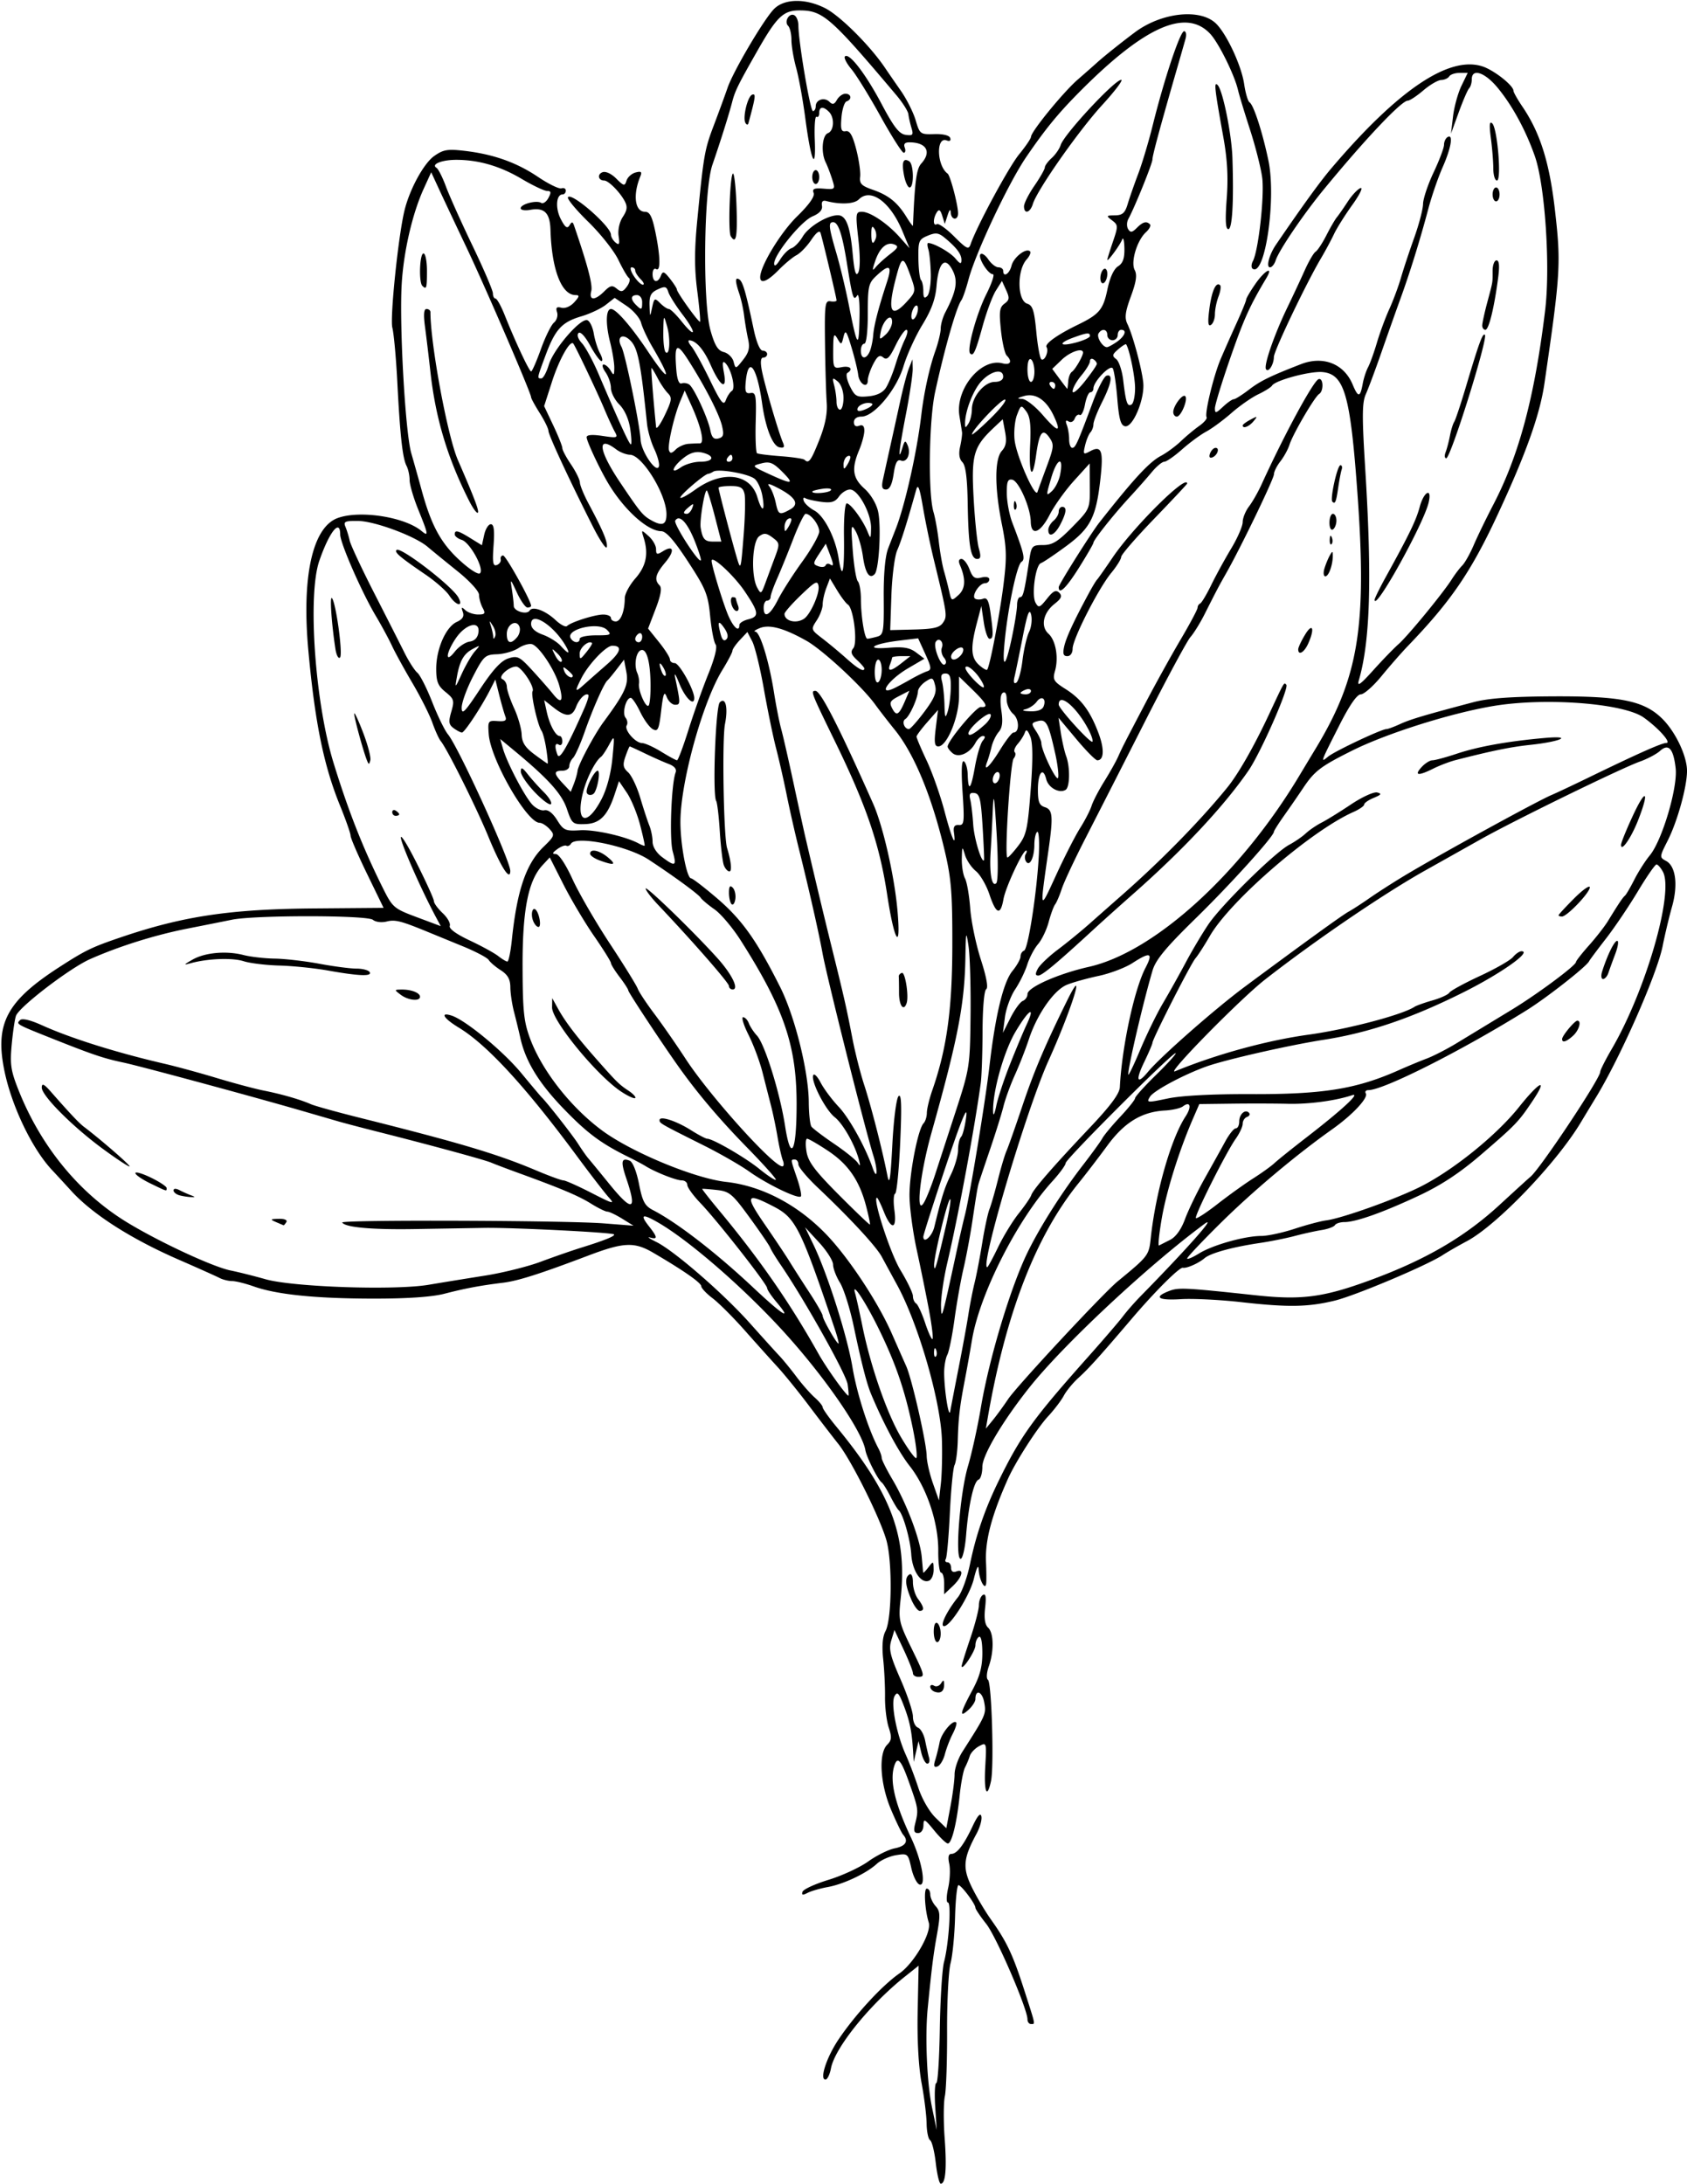
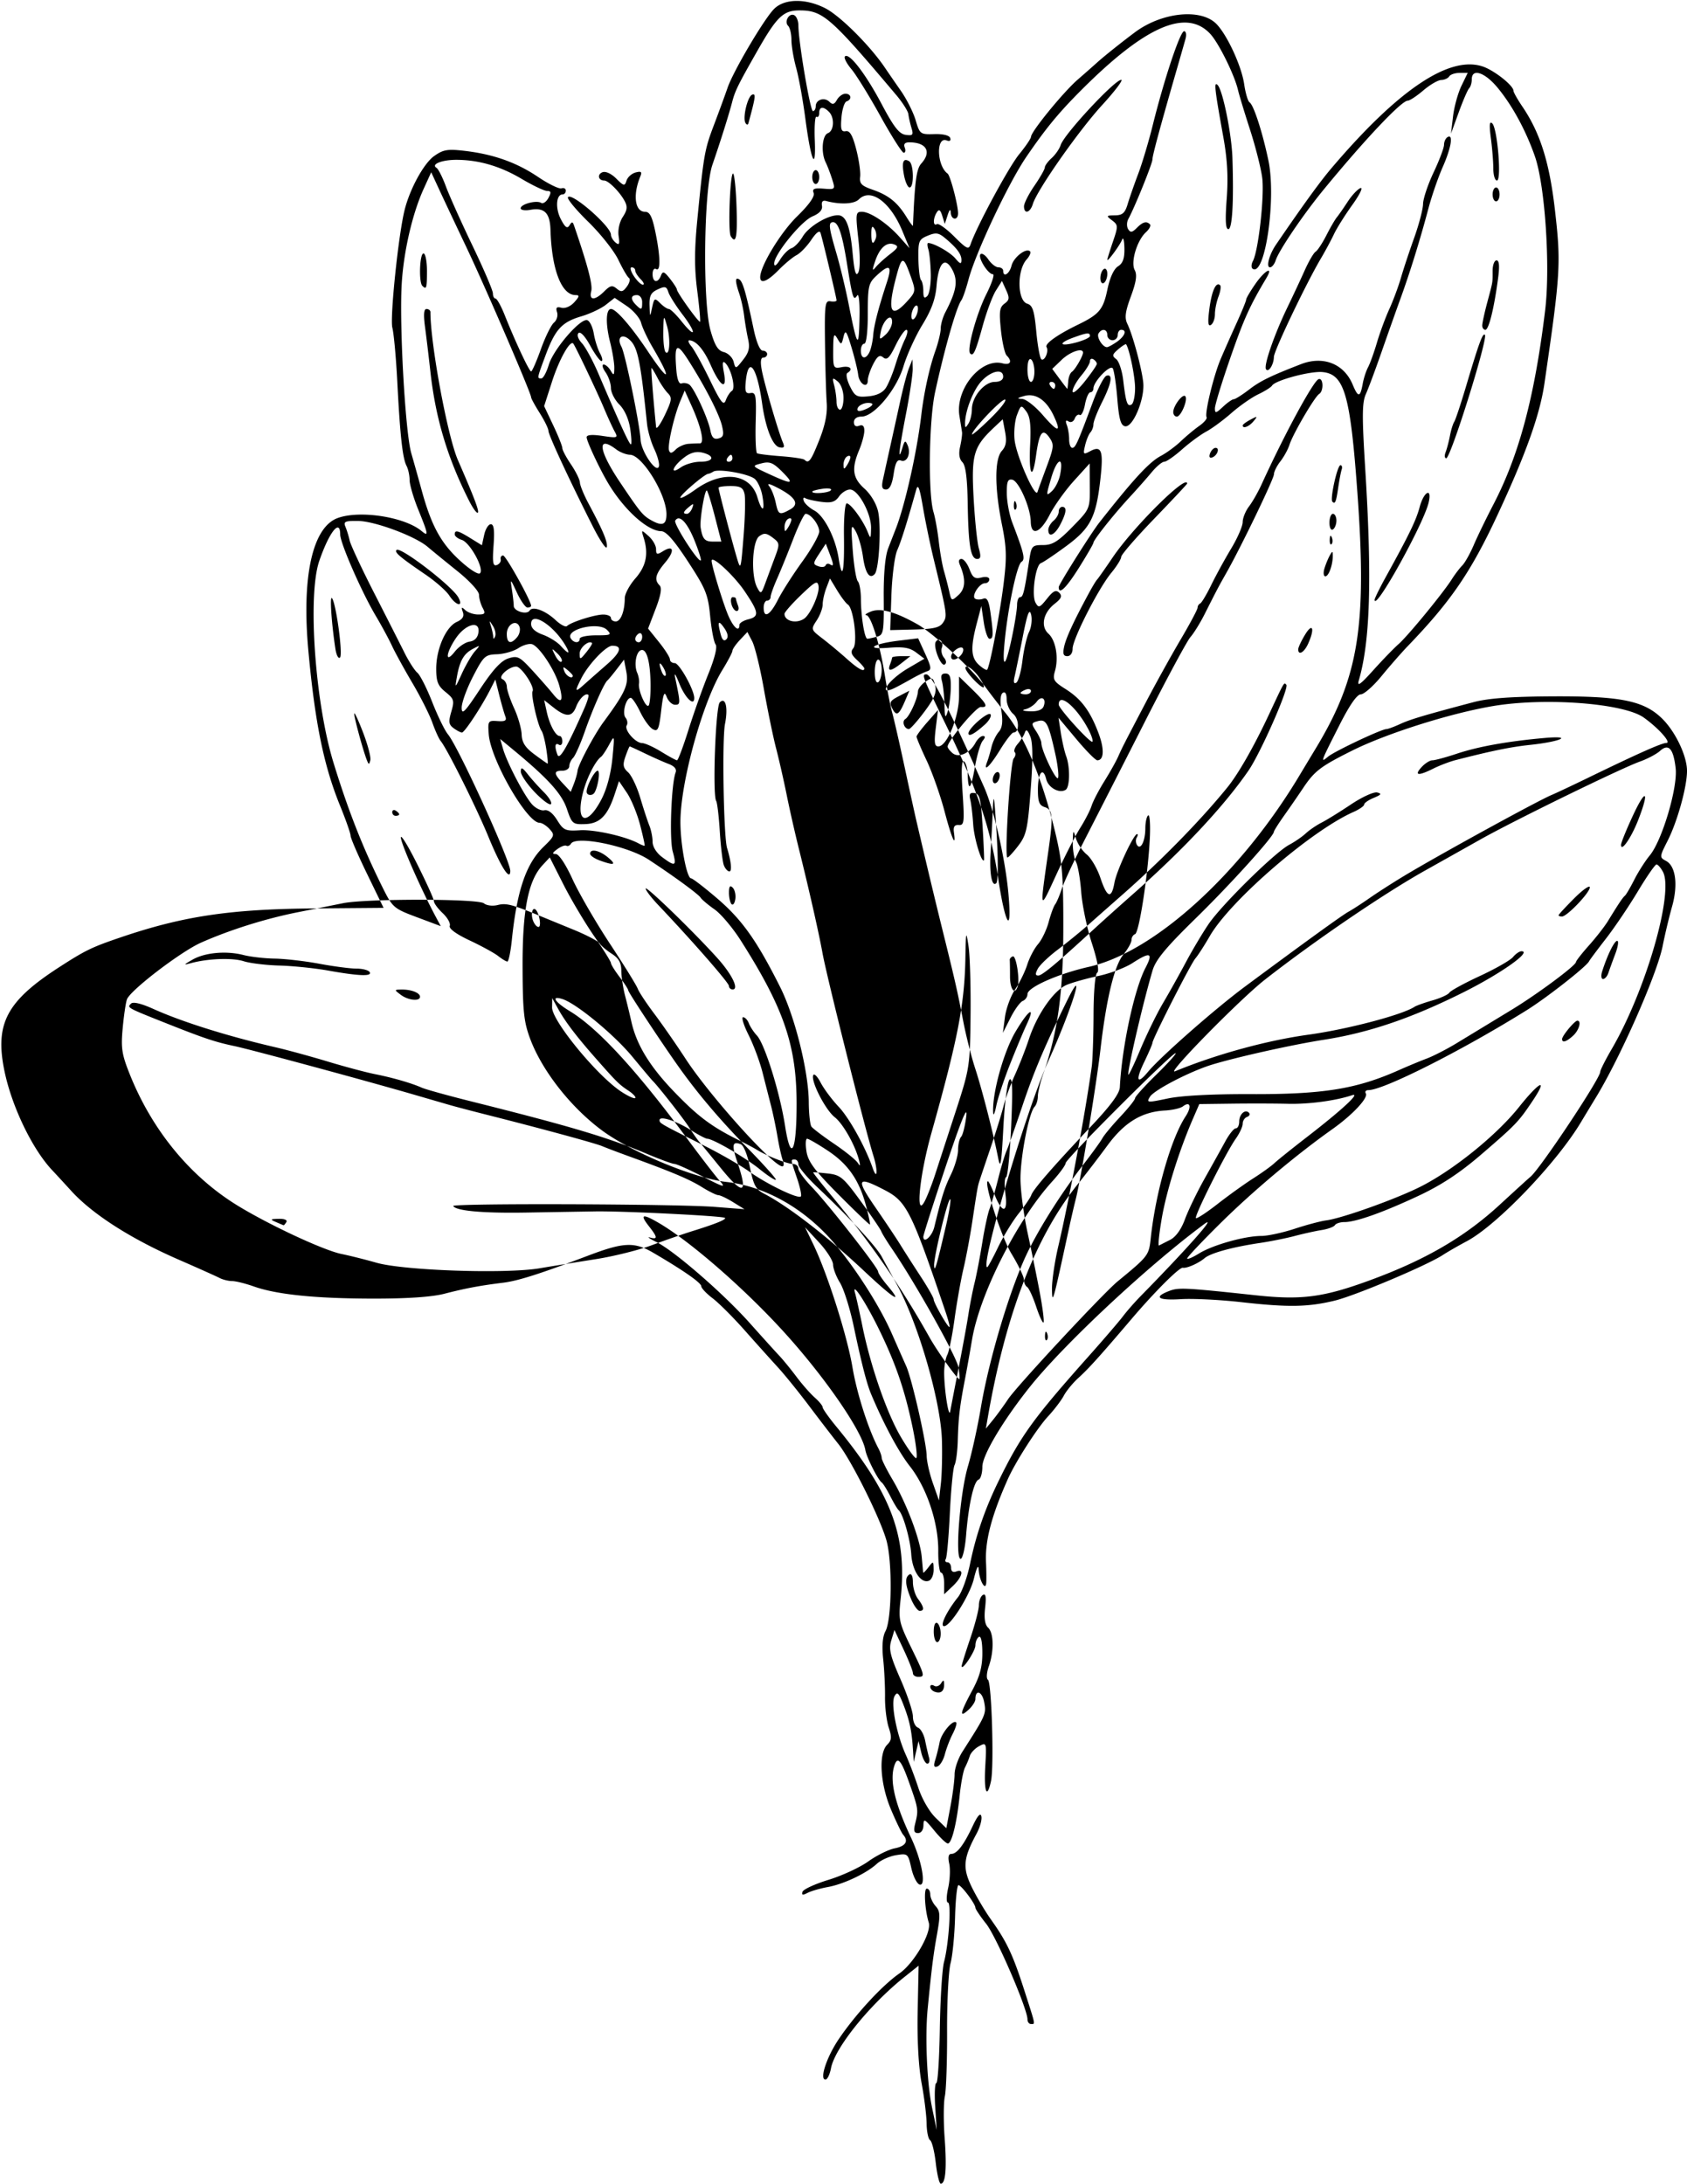
<svg xmlns="http://www.w3.org/2000/svg" width="455.625" height="589.688" viewBox="0 0 455.625 589.688">
-   <path d="M252.734 584.091c-.348-3.078-1.036-5.845-1.527-6.149-.492-.304-.917-2.32-.944-4.482-.027-2.16-.64-7.093-1.362-10.96-.82-4.386-1.217-11.67-1.058-19.361l.256-12.33-3.712 2.955c-9.515 7.574-18.912 19.23-19.957 24.752-.317 1.675-.985 3.047-1.484 3.047-1.68 0 .286-6.028 3.545-10.863 4.536-6.73 11.787-14.589 16.428-17.805 3.959-2.742 8.75-11.05 7.92-13.733-1.055-3.404-1.392-9.162-.538-9.162.522 0 .949.705.949 1.567s.65 2.285 1.446 3.164c1.233 1.363 1.288 2.474.375 7.574-1.012 5.65-1.433 9.008-2.517 20.039-.75 7.634-.206 20.187 1.158 26.718l1.273 6.094-.407-6.328c-.223-3.48-.086-6.33.305-6.33.39-.003.816-6.6.944-14.662.128-8.063.641-16.183 1.14-18.044 1.285-4.801 2.019-16.042 1.047-16.042-.451 0-.423-1.744.063-3.907.483-2.149.616-5.102.295-6.563-.392-1.782-.208-2.655.56-2.655 1.525 0 3.358-2.387 5.76-7.5 1.329-2.828 2.106-3.699 2.358-2.641.207.868-.381 2.977-1.306 4.687-3.56 6.586-3.81 9.146-1.386 14.212 1.226 2.562 3.606 6.596 5.289 8.966 4.296 6.048 5.899 9.452 9.009 19.13 3.123 9.716 2.999 9.083 1.782 9.083-.516 0-.938-.569-.938-1.265 0-2.857-8.42-22.35-11.136-25.778-1.61-2.032-2.926-3.991-2.926-4.353 0-1.032-3.799-6.104-4.572-6.104-.382 0-.797 3.903-.923 8.672-.126 4.77-.674 10.36-1.218 12.422-.544 2.063-.965 10.29-.935 18.282.03 7.992-.241 15.926-.603 17.632-.363 1.706-.389 6.768-.058 11.25.607 8.242.258 12.367-1.047 12.367-.393 0-1-2.518-1.348-5.596zm-35.986-73.24c.22-.664 3.379-2.115 7.017-3.226 3.638-1.111 8.463-3.344 10.722-4.961 2.259-1.618 5.478-3.213 7.154-3.545 2.99-.592 3.812-1.932 2.267-3.697-.429-.49-1.905-3.555-3.281-6.812-2.927-6.926-3.405-15.073-1.024-17.454 1.221-1.221 1.294-2.032.42-4.681-.582-1.762-1.03-5.452-.995-8.199.034-2.747-.191-7.38-.502-10.295-.372-3.495-.16-6.049.623-7.5 1.756-3.253 1.89-19.038.21-24.7-1.879-6.329-9.484-21.523-12.953-25.878-1.547-1.942-5.133-6.608-7.968-10.37-2.836-3.762-6.633-8.445-8.438-10.409-1.805-1.963-5.812-6.427-8.906-9.919-3.094-3.492-6.985-7.378-8.646-8.636-1.662-1.258-3.033-2.713-3.047-3.232-.026-.938-4.795-4.262-12.998-9.059-5.087-2.975-7.958-2.847-17.532.78-13.122 4.971-18.952 6.828-23.008 7.328-6.215.767-10.158 1.507-15.863 2.98-3.359.866-10.06 1.323-19.219 1.31-15.585-.023-26.023-1.087-32.227-3.285-2.256-.8-4.899-1.453-5.872-1.453-.974 0-2.502-.38-3.398-.845-.895-.464-5.806-2.664-10.913-4.89-12.968-5.65-23.33-12.269-29.099-18.588a697.338 697.338 0 00-5.21-5.657C8.753 310.33 3.24 298.91 1.24 289.387c-2.708-12.886.474-18.985 14.698-28.176 7.098-4.586 8.791-5.41 16.538-8.049 16.922-5.765 29.597-7.665 52.369-7.852l18.75-.154-4.453-9.168c-2.45-5.042-4.455-9.683-4.457-10.312-.002-.63-1.285-4.29-2.852-8.136-4.387-10.766-6.762-22.38-8.548-41.8-1.845-20.055 1.11-33.389 7.945-35.86 5.995-2.168 18.027-.302 22.618 3.508 1.962 1.629 1.866.997-.878-5.756-1.29-3.172-2.344-6.777-2.344-8.012 0-1.234-.372-2.954-.827-3.822-1.073-2.05-1.751-8.218-2.493-22.673-.331-6.445-.933-13.025-1.338-14.622-.69-2.72 1.631-25.045 3.305-31.784 1.416-5.704 5.178-12.582 7.966-14.567 2.463-1.754 3.62-1.955 8.205-1.42 7.812.91 14.041 3.119 19.87 7.046 2.835 1.911 5.683 3.299 6.328 3.083.644-.216 1.172.065 1.172.623 0 .559-.394 1.016-.875 1.016-1.732 0-2.003 3.717-.485 6.652 1.165 2.253 1.745 2.678 2.341 1.714.66-1.067.872-1.05 1.265.098 3.696 10.792 5.057 15.99 4.623 17.65-.671 2.568.977 2.602 3.506.073 1.61-1.61 2.182-1.734 3.382-.738 1.2.995 1.667.896 2.75-.585.718-.982.96-2.02.537-2.309-.422-.288-1.707-2.49-2.855-4.892-1.148-2.403-4.792-7.009-8.097-10.235-3.305-3.227-5.787-6.226-5.516-6.664.908-1.47 11.611 7.85 11.611 10.111 0 .596.558 1.546 1.24 2.112.994.825 1.16.473.831-1.761-.24-1.643.225-3.76 1.131-5.144 1.203-1.836 1.314-2.776.505-4.288-1.325-2.475-4.384-5.544-5.527-5.544-1.6 0-1.948-1.668-.466-2.236.854-.328 2.381.37 3.707 1.696 2.066 2.067 2.298 2.113 2.791.56.296-.93 1.4-1.918 2.456-2.194 1.514-.396 1.781-.171 1.268 1.07-2.068 5.01-1.466 9.541 1.27 9.541 1.28 0 1.931 1.27 2.794 5.448 1.377 6.664 1.454 10.804.187 10.021-.515-.318-.937.29-.937 1.351 0 2.297 1.433 2.56 2.256.414.49-1.278.874-1.145 2.444.851 1.025 1.302 1.862 2.605 1.862 2.895 0 .792 5.922 9.037 6.253 8.706.157-.158-.186-3.943-.763-8.412-.78-6.045-.772-10.947.032-19.152 1.714-17.496 1.962-18.913 4.449-25.456 1.295-3.408 2.972-7.988 3.728-10.177 1.552-4.5 9.826-18.522 12.545-21.26 2.787-2.808 8.496-2.896 13.79-.214 4.045 2.05 12.166 10.147 16.217 16.17.773 1.15 2.684 3.92 4.246 6.156 1.563 2.236 3.357 5.807 3.988 7.935 1.115 3.761 1.257 3.867 5.038 3.75 2.369-.072 4.05.34 4.294 1.053.246.715-.132.968-.966.647-2.899-1.112-2.666 6.834.263 8.962.728.529 2.824 8.491 2.824 10.728 0 2.018-1.853 1.848-1.968-.181-.063-1.1-.345-.867-.854.703l-.761 2.344-.682-2.189c-.513-1.643-.88-1.877-1.476-.937-1.051 1.658-1.042 3.841.014 3.189.459-.284 2.564 1.213 4.678 3.327 3.374 3.374 3.915 3.63 4.436 2.101 1.632-4.796 10.31-20.874 13.112-24.293 1.753-2.14 3.197-4.27 3.207-4.732.032-1.422 8.744-12.081 12.636-15.46a416.877 416.877 0 005.224-4.6c1.75-1.592 6.75-5.587 10.246-8.186 7.079-5.262 17.309-6.44 21.675-2.498 2.884 2.605 7.04 11.425 7.786 16.522.356 2.437 1.013 4.657 1.46 4.932 1.098.68 3.489 8.057 5.09 15.707 2.151 10.284-.884 31.314-4.223 29.25-.454-.28-.44-1.205.032-2.099 1.507-2.85 3.154-17.665 2.508-22.542-.347-2.611-1.832-8.46-3.301-12.995-1.469-4.536-2.923-9.333-3.231-10.661-.946-4.069-5.199-12.677-7.48-15.138-6.435-6.944-17.476-2.178-34.63 14.95-6.282 6.273-9.737 10.46-15.073 18.268-4.793 7.014-13.684 25.872-15.597 33.084-.684 2.578-1.557 5.11-1.94 5.625-1.315 1.77-4.534 13.039-7.097 24.843-1.654 7.622-1.912 27.37-.421 32.344.463 1.547 1.106 5.133 1.428 7.969.322 2.836.953 6.422 1.403 7.969.45 1.547 1.087 4.02 1.415 5.496.586 2.633.633 2.65 2.503.958 1.888-1.708 2.01-4.289.382-8.095-.444-1.038-.29-1.64.418-1.64.615 0 1.591 1.251 2.169 2.781.854 2.264 1.45 2.681 3.2 2.242 1.273-.32 2.15-.115 2.15.5 0 .571-.532 1.039-1.181 1.039-1.522 0-3.73 3.501-2.635 4.178.459.284 1.444.281 2.19-.006 1.022-.391 1.507.568 1.96 3.878.806 5.877.763 6.95-.277 6.95-.484 0-1.179-1.992-1.544-4.427l-.663-4.426-1.228 4.66c-1.73 6.57-1.592 9.271.57 11.229 1.035.936 2.035 1.529 2.222 1.317.712-.806 3.402-14.81 4.432-23.077.908-7.29.839-9.805-.448-16.191-1.992-9.888-1.995-17.636-.006-19.834 1.12-1.237 1.35-2.574.875-5.1l-.642-3.424-2.34 2.198c-5.541 5.206-6.16 7.337-5.52 19.039.322 5.91.955 12.034 1.407 13.609.627 2.185.522 2.864-.445 2.864-1.761 0-2.372-3.575-2.56-15-.114-6.835-.552-10.238-1.433-11.132-.855-.866-1.054-2.246-.61-4.218.362-1.612.594-3.353.516-3.869-.079-.516-.398-2.505-.71-4.421-1.168-7.192 5.818-15.701 11.64-14.179 2.147.562 2.72-.516 1.123-2.113-.513-.512-1.212-3.612-1.555-6.888-.52-4.983-.363-6.147.962-7.116 1.34-.98 1.41-1.542.451-3.644l-1.132-2.486-1.647 2.611c-.906 1.436-2.508 5.73-3.562 9.542-1.948 7.049-2.516 8.295-3.386 7.425-.956-.956 1.704-10.692 4.369-15.997 1.49-2.964 2.29-5.39 1.78-5.39-1.331 0-4.176-4.615-3.342-5.42.384-.37 1.337.275 2.117 1.435.78 1.16 1.999 2.11 2.71 2.11.71 0 1.291.422 1.291.937 0 1.9 1.69.865 2.254-1.379.574-2.29 3.965-4.902 5.008-3.859.297.297-.124 1.28-.935 2.186-2.639 2.947-2.53 11.08.16 11.934 1.475.469 1.916 1.829 2.455 7.577.36 3.853.984 7.208 1.384 7.456.893.551 2.055-2.22 1.385-3.303-.545-.881 2.879-3.33 8.446-6.038 5.806-2.825 6.862-4.087 7.998-9.56.658-3.17 1.737-5.515 2.857-6.215 1.315-.821 1.781-2.138 1.727-4.884-.041-2.067-.315-3.125-.61-2.352-.568 1.497-4.004 6.172-4.004 5.45 0-.236.68-2.426 1.513-4.867 1.435-4.214 1.423-4.507-.235-5.763-1.643-1.244-1.596-1.325.787-1.353 2.037-.024 2.712-.627 3.442-3.076.499-1.676 1.777-5.34 2.84-8.144 1.062-2.804 2.828-8.71 3.923-13.125 3.076-12.402 7.402-25.372 8.462-25.372.541 0 .702.917.37 2.11-.322 1.16-1.378 4.851-2.345 8.203-4.537 15.723-6.57 23.243-6.57 24.307 0 1.103-4.79 12.936-6.513 16.089-.448.82-.47 2.048-.048 2.73.617.998 1.07.936 2.325-.318 1.657-1.657 2.624-1.92 3.572-.973.322.322-.163 1.27-1.076 2.11-2.451 2.248-4.192 8.102-3.047 10.243.686 1.28.41 3.18-1.031 7.09-1.537 4.172-1.746 5.797-.959 7.422 1.445 2.979 3.84 11.807 4.286 15.794.49 4.39-2.773 12.274-4.912 11.865-1.158-.22-1.636-1.926-2.085-7.435-.32-3.932-.873-7.62-1.23-8.197-.697-1.129-5.219 3.57-5.219 5.424 0 .57-.375 1.036-.833 1.036-.458 0-1.112 1.488-1.454 3.307-.34 1.82-.976 3.087-1.412 2.818-.436-.269-1.044.168-1.352.971-.318.83-1.038 1.166-1.664.778-.755-.466-.905-.165-.475.955.345.9.628 2.657.628 3.904 0 1.247.38 2.267.845 2.267.864 0 1.413-1.223 5.643-12.59 1.33-3.572 2.945-6.666 3.59-6.875 1.82-.588 1.393 1.995-1.172 7.102-1.29 2.567-2.344 5.26-2.344 5.984 0 .724-.367 1.717-.816 2.207-.45.49-1.096 2.073-1.437 3.518-.579 2.455-.488 2.557 1.386 1.554 3.074-1.645 3.617-.123 2.733 7.664-1.163 10.241-2.66 13.144-9.292 18.027-3.129 2.303-6.166 4.346-6.75 4.54-1.474.492-2.592 8.669-1.461 10.689.831 1.485 1.128 1.38 3.094-1.085 1.693-2.122 2.425-2.478 3.301-1.602.876.876.595 1.543-1.265 3.007-3.073 2.416-3.82 6.08-1.644 8.05 1.974 1.786 2.797 6.468 1.767 10.059-.673 2.347-.383 2.845 2.842 4.88 4.242 2.679 6.656 5.91 8.923 11.945 1.611 4.29 1.474 7.301-.333 7.301-.487 0-3.045-2.584-5.684-5.743l-4.799-5.742.635 4.102c.35 2.256.995 5.079 1.436 6.272 1.096 2.968 1.01 8.372-.144 9.085-1.714 1.059-4.665-.558-5.246-2.874-.874-3.483-2.246-1.736-2.246 2.861 0 3.277.377 4.22 1.875 4.695 2.142.68 2.29 2.466.967 11.72-2.385 16.676-2.452 16.468 2.103 6.562 2.253-4.899 5.164-10.594 6.47-12.657 1.305-2.062 2.694-4.758 3.085-5.991.39-1.233 1.923-4.187 3.405-6.563 1.482-2.376 3.167-5.375 3.746-6.664 1.23-2.743 1.283-2.848 7.524-14.759 2.637-5.031 6.854-12.641 9.372-16.91 2.518-4.27 4.578-8.138 4.578-8.595 0-.456.317-.97.703-1.143.387-.172 1.732-2.422 2.99-5 1.256-2.578 3.681-7.007 5.387-9.843 1.707-2.836 3.104-6.049 3.105-7.14.001-1.09.768-2.989 1.703-4.218.936-1.23 2.47-3.924 3.411-5.986 6.126-13.437 13.98-27.926 15.391-28.397 1.296-.432 1.425 3.217.142 4.01-1.21.747-7.12 10.861-8.014 13.714-.385 1.23-1.486 3.241-2.447 4.471-.96 1.23-1.746 2.805-1.746 3.5 0 1.225-8.98 19.825-12.898 26.714-2.03 3.571-2.465 4.397-5.87 11.144-1.171 2.32-2.872 5.063-3.78 6.094-.909 1.031-6.437 11.297-12.286 22.814a10481.178 10481.178 0 01-16.01 31.406c-2.957 5.757-5.86 11.944-6.45 13.749-.592 1.804-1.4 3.703-1.799 4.218-.398.516-1.185 2.664-1.75 4.775-.563 2.11-1.852 4.79-2.862 5.955-1.011 1.166-2.324 3.658-2.917 5.538-.594 1.881-2.07 4.896-3.28 6.701-1.21 1.805-2.447 5.18-2.75 7.5l-.55 4.219 2.058-4.07c1.131-2.237 2.625-4.286 3.32-4.553.694-.266 1.262-1.095 1.262-1.842 0-1.815 8.261-5.48 16.587-7.358 17.755-4.007 41.129-25.283 56.993-51.878.508-.852 2.457-4.089 4.331-7.193 11.552-19.132 13.796-32.936 11.199-68.887-1.915-26.513-3.52-32.082-9.411-32.651-3.305-.32-12.753 2.208-13.644 3.65-.28.454-1.958 1.513-3.728 2.353-1.77.84-5.022 3.11-7.226 5.043-2.204 1.935-5.273 4.196-6.82 5.025-1.547.83-4.496 3.001-6.552 4.825-2.057 1.825-4.21 3.317-4.786 3.317-.576 0-2.104 1.277-3.398 2.838-1.293 1.561-3.997 4.62-6.01 6.797-4.232 4.58-9.723 11.493-9.723 12.243 0 .282-1.734 3.28-3.855 6.662-3.5 5.583-5.52 7.527-5.52 5.314 0-.708 8.76-14.626 10.98-17.448 9.317-11.833 13.462-16.317 16.641-18.001 1.528-.81 3.932-2.575 5.343-3.923 1.412-1.348 3.65-3.215 4.977-4.15 1.325-.934 2.224-2 1.996-2.368-.584-.945 1.878-11.145 3.77-15.62.872-2.063 2.786-6.388 4.252-9.612 1.466-3.224 2.666-6.154 2.666-6.512 0-.358 1.112-2.255 2.471-4.216 2.598-3.749 5.025-5.02 2.953-1.547-4.482 7.513-6.058 11.01-9.732 21.587-2.271 6.538-4.13 12.623-4.13 13.523 0 1.439.26 1.39 2.17-.403 1.194-1.122 2.504-2.039 2.912-2.039.409 0 2.28-1.18 4.159-2.624 3.014-2.316 5.72-3.64 14.007-6.853 5.986-2.321 11.6-.113 13.938 5.482 1.515 3.627 2.05 3.578 2.744-.254.26-1.432.907-3.415 1.438-4.407.53-.992 1.608-3.985 2.394-6.652.786-2.666 2.292-6.747 3.348-9.067 1.055-2.32 2.466-6.117 3.136-8.437.67-2.32 2.277-7.172 3.571-10.782 1.295-3.609 2.372-7.721 2.394-9.138.022-1.416 1.305-5.254 2.852-8.528 1.547-3.274 2.813-6.625 2.813-7.447 0-.822.422-1.755.937-2.074 1.636-1.011 1.015 2.873-1.294 8.094-1.227 2.775-2.958 7.785-3.847 11.132-2.267 8.544-4.964 17.244-7.552 24.368-1.217 3.351-3.536 9.89-5.152 14.53-1.615 4.641-3.504 9.704-4.196 11.25-1.034 2.313-1.066 5.898-.178 20.157 1.855 29.806 1.344 46.647-1.736 57.188-.52 1.783.413 1.125 3.9-2.75 2.523-2.802 5.584-5.966 6.804-7.031 2.513-2.197 12.057-13.808 14.391-17.51.85-1.345 2.129-3.033 2.845-3.75.715-.717 2.112-3.202 3.104-5.522.992-2.32 3.376-7.239 5.298-10.93 6.95-13.346 11.152-29.096 13.982-52.416 1.442-11.868-.016-33.777-2.771-41.653-2.445-6.993-6.11-13.726-10.078-18.516-3.451-4.167-6.957-5.309-6.957-2.266 0 .946-.316 2.03-.703 2.41-.387.38-1.652 3.298-2.812 6.484l-2.11 5.794.561-4.688c.308-2.578 1.325-6.27 2.258-8.203l1.698-3.515h-2.203c-1.212 0-2.464.421-2.783.937-.318.516-1.293.955-2.164.976-.872.02-3.046 1.286-4.832 2.812-1.785 1.526-3.683 2.775-4.218 2.776-1.68.003-11.409 10.288-22.612 23.905-5.53 6.72-12.2 16.545-13.049 19.22-.327 1.03-1.017 1.874-1.532 1.874-1.118 0-.216-3.433 1.601-6.094 7.297-10.686 11.883-17.01 14.982-20.658 18.015-21.206 31.832-30.5 40.861-27.483 3.1 1.035 8.307 5.145 8.307 6.556 0 .396 1.082 2.314 2.404 4.263 4.818 7.1 7.326 15.068 8.805 27.976 1.657 14.468 1.504 16.992-2.84 46.8-1.232 8.457-5.02 19.062-12.683 35.515-7.175 15.402-12.572 23.298-24.137 35.312-1.737 1.805-4.972 5.496-7.188 8.203-2.216 2.707-4.73 4.922-5.586 4.922-1.014 0-3.003 2.853-5.713 8.196-5.24 10.335-5.256 10.38-3.12 8.62 1.79-1.478 14.432-7.441 15.772-7.441.397 0 2.05-.61 3.676-1.356 2.784-1.278 6.455-2.372 19.829-5.91 4.01-1.062 10.201-1.51 21.562-1.565 18.332-.087 24.578 1.209 29.484 6.115 3.55 3.55 6.61 10.038 6.61 14.014 0 4.292-2.595 13.647-5.225 18.837-2.229 4.399-2.237 4.507-.44 5.469 2.621 1.402 3.283 6.474 1.615 12.364-.78 2.75-1.918 7.532-2.532 10.626-1.504 7.59-11.502 30.248-18.083 40.983-.722 1.178-2.534 4.175-4.027 6.66-6.625 11.028-22.69 27.76-30.788 32.065-2.306 1.226-5.212 2.897-6.459 3.714-4.295 2.814-23.606 10.965-29.202 12.326-7.223 1.756-12.625 1.842-25.328.406-5.672-.64-12.949-1.002-16.172-.803-6.202.384-7.558-.518-3.28-2.182 2.595-1.01 4.104-.937 23.547 1.146 12.281 1.315 18.141.547 30.593-4.009 15.068-5.513 25.686-11.685 35.236-20.482 4.187-3.856 7.886-7.223 8.22-7.48 2.469-1.908 18.888-26.573 18.888-28.375 0-.463 1.395-3.233 3.1-6.155 9.202-15.766 16.85-42.223 13.835-47.857-.585-1.094-1.37-1.988-1.744-1.988-.374 0-2.648 3.283-5.052 7.295-2.405 4.013-6.285 9.758-8.621 12.767-2.337 3.01-4.373 5.738-4.524 6.064-.645 1.387-11.4 9.829-16.854 13.23-17.395 10.848-38.66 21.581-42.756 21.581-.685 0-.997.401-.694.892.726 1.175-3.58 5.778-9.001 9.623-9.818 6.961-21.454 16.728-30.088 25.253-5.04 4.977-9.164 9.336-9.164 9.686 0 .35 1.445-.257 3.21-1.348 3.72-2.299 12.376-4.731 16.837-4.731 1.695 0 5.731-.87 8.97-1.933 3.24-1.064 7.08-2.084 8.534-2.268 4.231-.536 18.908-5.786 25.526-9.131 8.859-4.478 20.494-13.885 26.53-21.45 5.666-7.101 8.01-8.117 3.609-1.563-3.731 5.555-4.488 6.342-13.785 14.342-5.8 4.99-10.775 8.272-16.875 11.131-9.669 4.532-16.998 7.134-20.079 7.127-1.13-.003-2.286.37-2.57.829-.283.459-1.89 1.052-3.57 1.32-1.68.267-4.954.988-7.275 1.604-2.32.615-6.539 1.462-9.375 1.883-7.453 1.105-13.355 2.726-14.986 4.115-1.622 1.381-4.837 2.799-5.86 2.584-.924-.193-7.547 6.416-13.868 13.838-8.58 10.075-11.574 13.394-14.364 15.927-1.47 1.334-3.233 3.48-3.918 4.77-.684 1.29-2.602 3.809-4.262 5.6-2.955 3.188-8.77 12.25-10.846 16.9-4.387 9.83-6.177 16.613-5.912 22.411.108 2.37.135 4.94.06 5.714-.217 2.262-1.931-.878-2.046-3.75-.057-1.397-.572-.375-1.277 2.532-1.157 4.775-6.88 13.631-8.264 12.788-.783-.477 1.15-4.265 3.992-7.82 1.03-1.29 2.479-5.297 3.219-8.906 1.61-7.856 4.037-14.89 7.76-22.5 5.936-12.132 9.247-16.718 24.166-33.476 4.125-4.633 8.344-9.543 9.375-10.912 1.031-1.368 3.14-3.779 4.688-5.357 12.855-13.118 20.939-22.267 17.289-19.568-15.303 11.319-38.105 32.628-47.29 44.194-7.213 9.084-12.656 18.266-12.656 21.35 0 1.73-.461 3.298-1.025 3.486-1.285.428-2.709 6.79-3.368 15.048-.278 3.48-.941 6.328-1.474 6.328-1.572 0-.178-17.716 1.963-24.949 1.052-3.551 2.623-10.676 3.491-15.832 2.262-13.426 8.112-32.818 12.726-42.185 3.452-7.007 9.235-16.094 14.919-23.44 2.394-3.094 4.734-6.327 5.2-7.185.468-.858 2.643-3.47 4.834-5.804 2.191-2.335 3.987-4.586 3.99-5.003.005-.417 2.549-3.24 5.655-6.275 3.106-3.035 5.492-5.674 5.301-5.865-.544-.544-29.712 28.586-29.712 29.673 0 .534-1.621 2.753-3.603 4.933-9.535 10.49-19.663 30.495-21.703 42.87a510.249 510.249 0 01-1.928 10.781c-1.399 7.295-1.73 10.139-1.907 16.406-.08 2.836-.47 5.79-.866 6.563-.395.773-.966 6.597-1.269 12.94-.302 6.344-.796 11.934-1.098 12.422-.302.488-.102.888.444.888s.993.678.993 1.507c0 .954.516 1.308 1.406.966 2.192-.84 1.626 1.507-.953 3.954L255 430.509v-2.91c0-1.602-.369-2.912-.82-2.912-.45 0-.799-2.636-.773-5.859.06-7.648-3.116-17.106-7.698-22.923-2.988-3.792-7.067-11.396-10.46-19.499-1.169-2.79-2.591-8.339-4.66-18.18-1.019-4.844-2.693-10.167-3.72-11.83-1.028-1.663-1.869-3.869-1.869-4.902s-1.703-3.725-3.785-5.983l-3.785-4.105 2.26 4.688c3.787 7.853 9.111 24.581 10.55 33.147 1.188 7.069 4.3 16.784 7.022 21.918.475.896.863 2.037.863 2.537s1.32 3.142 2.935 5.872c3.793 6.414 7.463 16.139 7.887 20.9.184 2.063.355 3.937.38 4.164.027.228.667-.405 1.424-1.406 1.323-1.749 1.378-1.723 1.407.658.016 1.363-.564 2.706-1.289 2.984-2.135.82-4.476-2.692-4.756-7.133-.253-4.017-2.238-10.98-3.4-11.922-.317-.258-1.327-1.946-2.244-3.75-.918-1.805-1.972-3.493-2.344-3.75-.999-.693-4.07-6.771-4.401-8.71-.89-5.22-11.151-20.055-22.318-32.266-10.718-11.72-25.274-24.352-33.634-29.187-4.333-2.506-5.026-2.219-2.473 1.027 2.317 2.945 2.37 3.585.248 2.997-.902-.25-.12.298 1.738 1.218 4.83 2.39 18.08 13.894 25.215 21.889 3.352 3.756 6.937 7.722 7.969 8.814 1.031 1.091 3.119 3.647 4.64 5.68 1.52 2.031 3.735 4.55 4.921 5.599 1.187 1.047 2.157 2.237 2.157 2.644 0 .407 1.625 2.713 3.61 5.126 15.042 18.283 19.305 29.717 17.434 46.766-.594 5.419-.406 6.29 2.753 12.771 3.851 7.9 3.908 8.131 1.985 8.131-.774 0-1.407-.448-1.407-.997 0-.549-1.122-3.396-2.493-6.328l-2.494-5.33-.862 2.832c-.715 2.35-.29 4.132 2.494 10.464 1.846 4.198 3.355 8.737 3.355 10.088 0 1.35.608 2.688 1.35 2.973.741.285 1.617 1.853 1.944 3.486.328 1.633.804 3.707 1.058 4.61.254.902.046 1.64-.464 1.64s-1.25-1.371-1.645-3.047l-.72-3.047-.65 2.813-.65 2.812-.176-2.812c-.339-5.422-.88-8.103-2.487-12.311-1.349-3.532-1.772-3.974-2.521-2.634-1.078 1.925.537 10.312 3.057 15.882.933 2.063 2.454 6.07 3.38 8.906.954 2.927 2.949 6.392 4.613 8.014l2.93 2.858 1.116-5.88c.614-3.234 1.115-7.138 1.115-8.675 0-1.538.95-4.28 2.11-6.093 6.372-9.961 6.48-10.209 5.884-13.392-.546-2.908-2.369-3.545-2.369-.828 0 .663-.843 1.97-1.875 2.903-2.564 2.32-2.3.93.975-5.157 2.079-3.862 2.775-6.404 2.775-10.133 0-3.08-.357-4.756-.937-4.398-.516.319-.938 1.352-.938 2.295 0 1.507-3.638 6.99-3.718 5.604-.018-.297 1.023-3.64 2.312-7.43 1.29-3.79 2.344-7.847 2.344-9.015 0-1.168.484-2.423 1.075-2.789.771-.476.943.51.608 3.485-.315 2.797-.055 4.536.8 5.334 1.545 1.444 1.64 6.322.203 10.446-.61 1.75-.708 3.31-.229 3.655 1 .721 1.673 23.455.81 27.382-1.093 4.982-1.929 2.873-1.546-3.903.372-6.589.356-6.644-1.663-5.564-1.121.6-2.257 1.802-2.523 2.67-.266.87-.85 2.27-1.295 3.114-.446.844-1.088 4.219-1.427 7.5-.769 7.446-2.134 12.998-3.196 12.998-.445 0-2.103-1.583-3.682-3.516-2.575-3.153-2.875-3.298-2.904-1.406-.018 1.248-.613 2.109-1.455 2.109-1.083 0-1.27-.613-.781-2.561.92-3.666.875-3.98-1.562-10.882-2.26-6.401-3.226-7.482-4.112-4.604-1.23 3.997.203 10.073 4.546 19.265 2.918 6.175 4.209 13.286 2.3 12.671-.72-.232-1.717-2.228-2.213-4.434-.882-3.922-.973-4-4.119-3.489-1.769.287-4.105 1.335-5.191 2.329-2.846 2.602-8.977 5.505-13.269 6.281-2.038.37-4.493 1.078-5.455 1.576-1.3.673-1.646.595-1.347-.301zm37.644-122.05c-.33-10.464-6.361-31.296-12.105-41.818a3166.804 3166.804 0 01-4.162-7.646c-1.505-2.782-8.578-10.422-17.195-18.575-2.918-2.76-5.305-5.608-5.305-6.328 0-.72-.422-1.309-.938-1.309-1.188 0-1.21-.199.575 5.04.831 2.44 1.294 4.654 1.028 4.92-.747.747-9.085-3.268-13.887-6.687-2.374-1.69-7.858-4.846-12.188-7.013-12.008-6.01-12.075-6.05-12.083-6.909-.011-1.256 4.464.176 8.49 2.718 2.01 1.268 3.981 2.306 4.382 2.306 1.531 0 10.263 5.064 14.126 8.191 2.22 1.798 4.205 3.1 4.411 2.893.207-.207-3.296-4.131-7.785-8.72-7.376-7.54-13.31-14.541-18.44-21.753-4.599-6.464-13.629-20.15-13.629-20.655 0-.308-1.054-1.943-2.343-3.633-1.29-1.69-2.344-3.388-2.344-3.774 0-.385-2.06-3.683-4.58-7.328-2.518-3.645-6.235-9.904-8.26-13.908l-3.68-7.28-1.972 2.124c-3.861 4.16-5.418 12.118-5.369 27.437.039 12.002.34 14.85 2.054 19.437 3.23 8.644 10.996 18.53 19.463 24.776 7.942 5.857 24.985 12.915 33.459 13.855 9.684 1.076 19.398 6.182 27.136 14.267 5.99 6.26 13.854 18.16 17.558 26.571 1.703 3.867 3.475 7.875 3.94 8.906 1.527 3.396 5.488 20.762 5.53 24.25.019 1.477.772 4.786 1.674 7.353l1.64 4.666.515-4.54c.283-2.498.41-7.823.284-11.834zm-86.58-93.995c-6.572-4.328-18.767-19.179-18.71-22.785l.04-2.49 1.6 2.902c1.89 3.424 4.886 7.37 10.04 13.223 5.713 6.49 6.422 7.193 8.926 8.85 1.278.847 2.112 1.747 1.855 2-.258.254-1.946-.511-3.75-1.7zm-23.928-46.44c-.565-1.78.008-3.59.843-2.663.993 1.101 1.535 4.61.712 4.61-.516 0-1.216-.876-1.555-1.946zm102.609 137.18c-2.085-10.046-4.534-17.214-9.036-26.454-3.641-7.473-7.548-13.394-6.514-9.873.303 1.031 1.196 5.046 1.984 8.922 2.19 10.764 6.565 23.391 10.331 29.818 1.867 3.185 3.741 5.791 4.166 5.791.424 0 .006-3.691-.931-8.203zm25.783-7.733c2.318-3.487 25.646-28.557 29.599-31.81 8.332-6.857 8.417-6.969 8.935-11.784 1.32-12.267 5.48-26.781 9.384-32.738 1.718-2.623 1.289-4.243-.718-2.712-.657.501-2.838 1-4.846 1.11-6.26.34-10.957 3.203-15.568 9.49-2.32 3.164-5.82 7.729-7.776 10.145-11.555 14.267-19.68 35.281-24.537 63.455l-.485 2.812 1.915-2.344c1.053-1.289 2.896-3.82 4.097-5.625zm-13.371-8.438c1.065-5.414 2.262-11.953 2.66-14.531.397-2.578 1.142-6.375 1.654-8.438.512-2.062 1.442-6.914 2.066-10.781.624-3.867 1.503-7.968 1.954-9.112.451-1.145 1.482-4.73 2.292-7.969.809-3.238 1.85-6.731 2.311-7.763.462-1.031 2.397-6.515 4.3-12.187 3.107-9.267 6.042-16.175 12.047-28.36 5.363-10.88 1.333 2.145-5.003 16.172-5.95 13.172-18.595 55.781-16.554 55.781.185 0 1.502-2.425 2.928-5.39s3.942-7.078 5.59-9.14c1.648-2.063 3.17-4.284 3.38-4.935.494-1.52 5.82-7.655 15.832-18.232 5.58-5.895 7.995-9.15 8.085-10.9.563-10.93 3.895-26.419 6.938-32.257 2.135-4.096 1.298-4.393-3.546-1.259-1.922 1.244-6.026 2.8-9.12 3.457-3.094.657-6.947 1.733-8.561 2.392-3.5 1.427-8.057 7.95-10.282 14.718-.874 2.655-2.565 6.98-3.759 9.611-1.194 2.631-2.58 6.428-3.082 8.438-.501 2.01-2.059 7.029-3.462 11.154a1281.2 1281.2 0 00-3.004 8.906c-.528 1.634-.584 1.95-1.99 11.25-.584 3.867-1.654 9.563-2.379 12.656-.724 3.094-1.807 9.211-2.406 13.594-.6 4.383-1.473 8.701-1.942 9.597-.469.895-.852 3.051-.852 4.79 0 4.617 1.262 12.652 1.643 10.457.178-1.031 1.196-6.305 2.262-11.719zm-29.974 4.453c-.39-2.754-11.571-22.73-17.973-32.11-1.408-2.062-2.727-4.212-2.93-4.777-.205-.566-2.692-4.214-5.528-8.107-4.71-6.464-5.481-7.113-8.906-7.493-2.063-.228-3.834-.364-3.936-.301-.103.062 1.907 2.631 4.465 5.709 11.066 13.309 19.206 25.045 26.965 38.876 2.119 3.777 7.464 11.25 8.047 11.25.125 0 .034-1.371-.204-3.047zm23.897-9.316c-.3-.748-.521-.526-.566.566-.041.988.18 1.542.492 1.23.311-.31.345-1.12.074-1.796zm-27.388-5.684c-9.15-27.105-10.54-29.905-16.337-32.936-7.621-3.985-8.047-3.224-2.606 4.664 2.7 3.916 5.727 8.45 6.726 10.078 1 1.628 3.425 5.415 5.39 8.417 1.966 3.001 3.575 5.825 3.575 6.274 0 .913 3.746 7.488 4.266 7.488.182 0-.274-1.793-1.014-3.985zm25.464-5.046c-.756-4.057-2.247-11.384-3.314-16.282-1.067-4.898-1.946-11.517-1.953-14.707-.013-6.072 2.305-17.935 3.803-19.465.48-.49.879-1.755.886-2.812.007-1.057.667-3.799 1.466-6.093 3.915-11.245 5.374-21.745 5.413-38.954.032-14.318-.282-18.225-2.07-25.781-3.467-14.65-8.218-26.137-13.507-32.656-1.669-2.056-4.061-5.148-5.316-6.87-3.56-4.884-14.177-14.703-18.548-17.154-6.048-3.392-9.932-4.446-12.539-3.404-1.24.496-1.797.929-1.237.962 1.293.075 3.714 7.957 5.058 16.465.57 3.61 1.445 8.04 1.943 9.844.498 1.805 1.992 8.344 3.32 14.531 1.327 6.188 2.758 12.727 3.179 14.532 2.854 12.24 5.058 21.451 7.178 30 3.312 13.36 3.962 16.223 5.52 24.317.737 3.836 2.177 9.53 3.199 12.656 1.898 5.807 4.948 17.71 6.261 24.433.581 2.976.862 1.27 1.36-8.27.352-6.759 1.086-12.478 1.676-13.068.774-.774.891 2.502.448 12.488-.331 7.445-.948 13.674-1.37 13.84-.422.167-.512 2.171-.199 4.454.721 5.26-.826 5.477-2.858.4-.825-2.063-1.657-3.75-1.848-3.75-1.284 0 3.594 15.024 6.353 19.567 1.845 3.037 3.355 6.18 3.355 6.984 0 .805.39 1.704.865 1.998.477.294 1.574 2.667 2.44 5.272.865 2.606 1.762 4.549 1.992 4.318.23-.23-.2-3.738-.956-7.795zm-8.091-85.657c0-2.063-.032-4.056-.07-4.43-.04-.374.336-.815.834-.981.896-.299 1.926 6.245 1.286 8.166-.792 2.374-2.05.683-2.05-2.755zm-3.197-26.484c-2.066-13.608-5.59-23.974-14.05-41.319-6.558-13.449-6.678-13.76-5.324-13.76 1.387 0 6.369 9.743 15.58 30.47 2.662 5.99 5.74 19.498 6.566 28.827 1.009 11.372-.83 8.574-2.772-4.218zm19.137 94.453c.557-2.578 1.39-6.164 1.849-7.969 1.342-5.267 5.519-30.617 6.642-40.313 1.586-13.692 3.752-22.64 6.201-25.618 1.2-1.458 2.18-3.216 2.18-3.907 0-.69.429-1.399.953-1.573 1.095-.365 3.487-15.836 3.99-25.804.187-3.71-.006-6.533-.427-6.273-.421.26-.772 1.82-.78 3.465-.017 3.532-1.297 6.07-2.268 4.498-.353-.57-.38-1.46-.062-1.975.319-.516.366-.937.105-.937-.931 0-5.547 9.902-6.118 13.125-.8 4.513-1.985 4.11-3.791-1.289-.84-2.513-2.493-5.35-3.671-6.304-1.179-.955-2.495-2.906-2.925-4.337-.744-2.475-.786-2.428-.863.976-.044 1.967.343 4.368.86 5.336.519.967 1.155 4.63 1.414 8.141.26 3.51 1.55 9.716 2.869 13.79 1.52 4.701 2.049 7.623 1.446 7.995-.549.34-.965 5.13-.986 11.343-.02 5.915-.239 12.231-.487 14.036-1.694 12.324-6.12 36.09-9.021 48.447-.99 4.217-1.762 9.49-1.716 11.72.088 4.194.236 3.661 4.606-16.573zm-49.105 15.436c-1.353-1.608-2.46-3.273-2.46-3.7 0-1.048-13.491-18.245-17.971-22.907-1.976-2.056-3.592-4.286-3.592-4.956 0-.67-.675-1.217-1.499-1.217-1.515 0-7.161-2.228-9.751-3.848-.773-.484-2.885-1.609-4.692-2.5-7.389-3.645-11.1-6.41-17.493-13.037-6.67-6.913-10.245-12.761-11.647-19.053a246.293 246.293 0 00-1.708-7.03c-.538-2.063-.988-5.073-1-6.69-.017-2.164-.702-3.377-2.6-4.6-1.419-.914-2.876-2.157-3.24-2.762-.363-.605-3.527-2.274-7.031-3.71-3.504-1.434-7.636-3.13-9.183-3.767-7.47-3.079-9.045-3.484-11.321-2.913-1.386.348-3.011.151-3.739-.452-1.539-1.278-31.863-1.298-38.092-.027-2.22.453-7.621 1.53-12.004 2.394-8.753 1.724-18.446 4.762-26.311 8.249-5.445 2.413-19.043 12.81-19.993 15.287-.315.82-.835 4.313-1.155 7.762-.506 5.437-.25 7.106 1.926 12.543 6.034 15.084 16.317 27.59 29.127 35.425 8.645 5.287 23.257 12.087 28.051 13.054 2.103.425 6.355 1.49 9.449 2.369 7.448 2.115 34.87 3.044 44.062 1.492 3.61-.609 10.47-1.724 15.247-2.479 4.776-.754 11.526-2.436 15-3.736 3.473-1.3 8.425-3.021 11.003-3.823 6.307-1.963 9.222-3.146 8.793-3.57-.534-.527-27.526-1.877-35.043-1.752-3.61.06-12.047.202-18.75.316-11.584.196-18.798-.453-19.608-1.764-.481-.779 60.348-.579 70.702.233l7.969.624-3.07-1.899c-1.688-1.044-3.49-1.899-4.003-1.899-.513 0-2.507-.98-4.43-2.18-3.363-2.096-8.059-4.077-19.654-8.293-2.973-1.08-6.25-2.323-7.28-2.76-1.85-.785-16.29-4.713-30.938-8.416-4.125-1.043-8.766-2.263-10.313-2.712-1.547-.448-5.765-1.673-9.375-2.722-13.453-3.91-44.224-12.232-48.75-13.185-5.166-1.089-8.141-2.085-18.355-6.144-10.697-4.251-10.619-4.207-9.515-5.31.557-.558 2.765-.038 5.94 1.397 7.805 3.527 20.18 7.412 33.18 10.417 3.094.715 9.422 2.445 14.063 3.845 4.64 1.4 10.336 2.919 12.656 3.377 4.768.94 9.878 2.415 12.656 3.652 1.031.46 6.938 2.102 13.125 3.651 27.16 6.8 37.24 9.806 47.7 14.223 3.547 1.497 6.894 2.723 7.439 2.723.544 0 3.97 1.53 7.613 3.401 5.815 2.986 6.379 3.13 4.619 1.172-1.103-1.226-4.969-6.237-8.591-11.136-13.874-18.76-24.26-30.056-31.896-34.687-4.116-2.496-5.195-4.283-1.968-3.258 3.739 1.186 13.947 9.605 18.854 15.55 2.72 3.294 5.164 6.2 5.432 6.458 1.464 1.413 8.39 10.246 9.923 12.656.984 1.547 2.216 3.303 2.738 3.903.522.599 3.033 3.658 5.579 6.796 6.356 7.837 7.676 7.448 4.678-1.38-1.558-4.59-1.355-5.667.908-4.799.816.314 1.853 2.893 2.514 6.253.94 4.778 1.563 5.947 3.782 7.094 6.529 3.376 17.066 11.518 27.075 20.92 8.035 7.547 10.749 9.221 6.218 3.837zM74.53 330c-1.649-.709-1.558-.814.759-.872 1.53-.038 2.39.327 2.054.872-.319.516-.66.908-.759.872-.098-.037-1.022-.429-2.054-.872zm-26.015-7.209c-.903-.236-1.641-.834-1.641-1.33 0-.555.63-.578 1.64-.058.903.464 2.274 1.078 3.047 1.365 1.25.464 1.25.518 0 .487-.773-.02-2.144-.228-3.046-.464zm-7.97-3.254c-2.19-1.063-3.983-2.302-3.983-2.754 0-.452 1.898.101 4.218 1.228 2.32 1.128 4.219 2.388 4.219 2.8 0 .94.273 1.018-4.453-1.274zm-12.89-9.392c-8.192-6.037-16.415-14.308-16.379-16.474.022-1.262.616-.97 2.579 1.268 4.95 5.643 7.504 8.353 8.77 9.307 4.59 3.46 12.968 10.752 12.345 10.745-.414-.005-3.705-2.185-7.315-4.846zm80.57-41.521c-1.78-1.347-1.776-1.378.213-1.407 2.63-.038 4.999.883 4.999 1.946 0 1.312-3.202.98-5.212-.54zm-19.632-6.54c-3.61-.646-9.516-1.252-13.125-1.348-3.61-.096-7.954-.622-9.654-1.168-3.047-.978-9.67-.736-14.253.522-2.087.572-2.04.468.432-.95 3.351-1.925 9.119-2.445 13.787-1.244 1.891.486 5.688.92 8.438.964 2.75.044 8.164.67 12.031 1.39 3.867.722 8.377 1.312 10.023 1.312 1.645 0 3.252.422 3.57.938.748 1.209-2.926 1.073-11.25-.416zm166.867 69.025c.88-3.774 1.414-7.046 1.188-7.273-.553-.552-4.487 15.605-4.366 17.928.106 2.018.637.236 3.178-10.655zm60.554 3.704c1.541-.777 3.005-2.81 4.027-5.595.884-2.406 3.265-7.327 5.292-10.937 2.027-3.61 4.548-8.144 5.601-10.078 1.054-1.933 2.329-3.515 2.834-3.515.505 0 .918-.82.918-1.82 0-2 1.628-3.457 2.641-2.365.352.38.113.88-.531 1.11-.645.23-1.172 1.056-1.172 1.836s-.84 2.597-1.866 4.038c-2.603 3.656-11.274 20.936-10.762 21.448.231.23 2.85-1.478 5.821-3.799 2.97-2.32 7.3-5.427 9.62-6.906 2.32-1.478 4.906-3.337 5.747-4.13.841-.794 4.804-3.975 8.806-7.069 9.517-7.356 14.628-12.093 12.165-11.274-4.485 1.49-11.697 2.451-17.344 2.311-3.351-.083-10.101-.1-15-.037l-8.906.113-1.724 3.975c-3.717 8.572-7.134 19.479-8.402 26.82-.73 4.23-1.071 7.557-.757 7.393.314-.164 1.66-.848 2.992-1.52zm-63.677-3.477c1.989-8.177 2.756-10.596 4.498-14.181 1.053-2.167 1.914-5.141 1.914-6.61 0-1.468.373-3.07.828-3.56.455-.49 1.082-3 1.392-5.579.385-3.2-1.364 1.074-5.516 13.48-3.343 9.992-6.079 18.57-6.079 19.063 0 2.003 2.342-.063 2.963-2.613zm-18.398-5.556c-1.817-6.989-4.833-11.38-10.313-15.017-2.703-1.795-5.243-3.263-5.644-3.263-.4 0-.475 1.56-.165 3.468.447 2.76 2.234 5.149 8.745 11.69 4.5 4.521 8.276 8.128 8.39 8.015.113-.114-.343-2.316-1.013-4.893zm18.56-8.436c.839-2.578 3.313-10.172 5.499-16.875 3.9-11.965 3.976-12.444 4.127-26.25.085-7.735-.162-16.172-.548-18.75-.648-4.322-.714-4.067-.846 3.281-.226 12.488-2.06 21.922-9.17 47.195-3.225 11.46-4.398 23.342-1.819 18.43.677-1.29 1.917-4.453 2.756-7.031zm-16.61-5.232c-2.343-7.508-12.58-48.271-13.753-54.768-.978-5.407-3.675-17.311-6.372-28.125-1.03-4.125-2.51-10.664-3.29-14.531-.781-3.868-2.077-9.563-2.88-12.657-.802-3.094-2.282-10.278-3.288-15.966-1.007-5.688-2.42-11.48-3.142-12.87l-1.313-2.53-2.02 2.15c-1.11 1.182-2.02 2.498-2.02 2.923 0 .425-1.232 2.776-2.738 5.224-5.317 8.642-11.278 30.21-11.308 40.92-.017 6.142 1.709 15.305 2.883 15.305.385 0 3.5 2.39 6.922 5.311 6.78 5.788 10.77 11.386 17.11 24.001 3.995 7.95 7.701 22.848 7.751 31.157.019 3.094.344 6.053.723 6.575.379.523 3.144 2.618 6.145 4.655 3.002 2.037 5.87 4.352 6.373 5.143.672 1.055.747.813.283-.904-1.107-4.091-4.302-9.699-6.522-11.445-2.487-1.956-6.406-9.552-5.822-11.283.22-.648 1.122.216 2.006 1.92.885 1.705 3.086 4.658 4.892 6.563 2.846 3.002 7.171 10.784 9.164 16.489 1.268 3.63 1.46.731.215-3.257zm-38.312-67.96c-.387-.393-.703-1.783-.703-3.09 0-1.706.286-2.088 1.017-1.358.56.56.876 1.95.703 3.09-.173 1.139-.63 1.75-1.017 1.357zm-2.073-10.48c-.348-.902-.841-4.993-1.096-9.09-.254-4.097-.696-7.827-.982-8.289-1.027-1.662-.16-25.498.97-26.627 1.564-1.564 2.287 1.404 1.413 5.803-.824 4.146-.383 30.46.562 33.554 1.103 3.61 1.367 6.29.621 6.29-.47 0-1.14-.739-1.488-1.641zm15.927 79.687c-.354-.902-1-3.75-1.434-6.328-.435-2.578-1.226-6.375-1.758-8.437-.533-2.063-1.568-6.117-2.302-9.01-.733-2.893-2.422-7.429-3.753-10.078-1.331-2.65-2.002-4.818-1.492-4.818.51 0 1.21.738 1.555 1.64.344.902 1.33 2.399 2.19 3.326 2.112 2.274 6.199 15.396 7.59 24.371 1.564 10.086 3.116 7.15 3.12-5.9.003-15.782-3.435-25.844-15.092-44.171-2.17-3.412-5.355-7.188-7.079-8.39-1.723-1.204-3.418-2.632-3.766-3.173-.617-.96-7.184-5.765-14.016-10.255-5.652-3.714-19.585-6.575-20.986-4.308-.324.524-.88.772-1.237.552-.357-.22-1.463.194-2.458.922-1.364.997-1.463 1.323-.404 1.323.835 0 2.669 2.762 4.514 6.797 1.709 3.738 6.233 11.543 10.053 17.345 3.82 5.8 7.216 11.285 7.547 12.187.331.902 2.35 3.96 4.485 6.796 2.135 2.836 5.946 8.32 8.468 12.188 6.468 9.917 23.538 28.903 26.095 29.024.442.02.514-.7.16-1.603zm-14.557-47.11c0-.838-9.868-12.133-19.1-21.863-1.87-1.97-3.4-3.968-3.4-4.44 0-.909 13.024 11.715 19.399 18.804 3.915 4.353 5.9 8.438 4.102 8.438-.55 0-1.001-.423-1.001-.94zm-34.922-33.901c-1.418-.518-2.578-1.328-2.578-1.801 0-1.46 2.495-.95 4.818.984 2.422 2.018 1.735 2.269-2.24.817zm110.849 54.996c1.636-4.125 3.628-8.886 4.428-10.58 2.537-5.378.657-4.233-2.926 1.782-3.244 5.446-6.362 16.695-6.076 21.923.056 1.031.44.187.85-1.875.413-2.063 2.088-7.125 3.724-11.25zm64.81 8.113c19.74.08 28.727-1.37 40.2-6.48 2.32-1.034 5.696-2.437 7.5-3.117 1.805-.68 5.401-2.523 7.992-4.095l6.563-3.983c1.018-.618 4.805-2.918 8.414-5.112 6.942-4.22 17.335-11.936 17.357-12.886.007-.311 1.59-2.333 3.516-4.494 1.926-2.162 4.228-5.115 5.116-6.563 2.89-4.715 4.001-6.375 4.588-6.852.318-.258 1.458-2.205 2.534-4.328 1.076-2.122 2.96-5.076 4.187-6.562 3.328-4.032 7.568-18.303 6.983-23.5-.603-5.341-1.913-6.8-4.227-4.706-.94.85-3.376 2.141-5.413 2.867-5.126 1.829-33.967 15.91-43.078 21.034-4.125 2.32-10.875 6.11-15 8.423-11.168 6.262-29.69 18.878-43.173 29.409-6.738 5.261-26.967 25.871-24.325 24.782 11.156-4.598 24.78-8.333 36.091-9.895 10.45-1.442 25.242-5.333 28.594-7.521.516-.337 2.713-1.12 4.883-1.74 2.17-.62 4.211-1.558 4.537-2.086.326-.527 4.035-2.552 8.243-4.5 4.207-1.949 8.229-4.248 8.936-5.11.708-.862 1.736-1.567 2.285-1.567 2.946 0-5.481 5.976-15.52 11.007-14.05 7.04-25.658 10.994-37.858 12.894-9.389 1.462-26.622 5.388-31.756 7.234-6.15 2.212-14.17 6.509-15.186 8.136-1.028 1.645-.82 1.666 4.825.483 3.669-.77 12.057-1.212 22.192-1.172zm83.326-48.302c0-.19 1.898-2.244 4.218-4.565 2.32-2.32 4.219-3.655 4.219-2.967 0 1.432-6.162 7.877-7.531 7.877-.499 0-.906-.155-.906-.345zm16.875-19.02c0-.559 1.449-4.13 3.22-7.935 3.52-7.566 4.507-6.688 1.405 1.25-1.873 4.792-4.626 8.77-4.626 6.685zm-127.774 61.318c3.302-4.01 18.153-17.064 26.211-23.04 16.217-12.024 26.301-19.315 27.98-20.23 1.038-.565 3.57-2.205 5.626-3.645 2.056-1.44 6.269-4.145 9.363-6.011 9.235-5.57 35.84-20.163 39.844-21.856 1.289-.545 5.718-2.632 9.843-4.637 13.502-6.562 19.898-9.409 21.138-9.409 1.454 0-2.084-3.982-6.082-6.845-5.444-3.9-26.818-5.507-40.948-3.08-11.573 1.988-28.614 7.394-37.847 12.005-8.525 4.258-10.152 5.501-13.223 10.108a384.044 384.044 0 01-5.035 7.298c-1.566 2.21-2.846 4.227-2.846 4.482 0 1.227-11.669 14.149-21.11 23.376-8.038 7.856-10.815 11.205-11.66 14.062-2.506 8.473-6.641 26.168-6.573 28.125.018.516 1.465-2.473 3.215-6.642 1.75-4.17 4.532-9.864 6.184-12.656 1.65-2.792 4.41-7.724 6.131-10.96 1.722-3.236 4.48-7.876 6.131-10.312 3.564-5.26 17.94-19.406 21.812-21.463 1.498-.796 3.51-2.179 4.469-3.073.96-.894 2.898-2.215 4.307-2.935 1.41-.72 4.981-2.93 7.937-4.91 2.957-1.979 6.12-3.422 7.032-3.206 1.32.314 1.133.609-.922 1.455-1.418.584-2.579 1.391-2.579 1.794 0 .402-1.294 1.305-2.875 2.005-11.451 5.068-33.3 23.941-38.824 33.535-1.443 2.506-3.19 5.213-3.881 6.015-1.29 1.499-11.607 21.776-11.607 22.815 0 .319-1.017 2.686-2.26 5.262-2.375 4.925-1.883 6.133 1.049 2.573zm73.867-82.265c.934-1.032 2.263-1.875 2.954-1.875.692 0 3.685-.81 6.652-1.8 5.757-1.92 13.796-3.357 23.675-4.23 7.954-.704 4.42.977-3.92 1.864-5.255.56-10.257 1.58-20.11 4.104-1.615.413-4.317 1.44-6.004 2.282-4.117 2.054-5.304 1.928-3.247-.345zm-245.669 46.64c1.393-13.403 3.838-20.577 8.576-25.17 2.969-2.877 3.07-3.172 1.624-4.768-.847-.937-2.064-1.702-2.704-1.702-3.422 0-13.228-17.067-13.736-23.907-.267-3.596-.17-3.742 2.382-3.562 2.079.147 2.537-.136 2.093-1.293-.313-.814-1.047-3.38-1.632-5.703l-1.063-4.223-1.369 2.703c-2.323 4.588-6.943 11.61-7.64 11.61-.362 0-1.376-.528-2.251-1.172-1.325-.976-1.43-1.721-.631-4.453.876-2.995.74-3.46-1.557-5.317-2.063-1.668-2.517-2.802-2.517-6.297 0-5.336 2.615-11.29 5.545-12.625 1.578-.72 2.059-1.505 1.643-2.686-.48-1.364-.357-1.455.675-.497.694.644 2.248 1.172 3.452 1.172 1.874 0 2.05-.262 1.218-1.814-.533-.997-.972-2.58-.974-3.515-.002-.96-2.555-3.75-5.847-6.39-3.214-2.578-6.826-5.527-8.027-6.552-3.389-2.892-14.268-6.939-18.8-6.993-3.537-.042-3.993.171-3.395 1.592.379.902.893 2.582 1.143 3.732.25 1.15 3.207 7.479 6.57 14.063 3.365 6.583 7.074 13.89 8.243 16.235 1.17 2.346 2.73 4.765 3.468 5.377.737.612 2.542 4.177 4.01 7.923 1.47 3.746 3.374 7.654 4.232 8.685 2.817 3.382 16.844 34.1 16.844 36.885 0 2.939-2.546-1.039-5.909-9.228-3.217-7.838-11.144-23.737-12.871-25.819-.485-.584-1.501-2.818-2.259-4.965-.757-2.146-3.181-6.961-5.387-10.7-2.206-3.739-4.696-8.274-5.534-10.079-.837-1.805-2.816-5.46-4.397-8.123-3.808-6.414-9.58-19.623-9.58-21.922 0-4.406-2.964-.658-5.647 7.141-3.191 9.274-1.144 38.305 3.844 54.502 3.994 12.974 7.91 22.932 13.218 33.606 2.734 5.5 3.018 5.748 9.286 8.096l6.465 2.422-1.323-2.47c-3.733-6.968-8.965-18.742-9.43-21.22-.29-1.548 1.594 1.398 4.187 6.546 2.592 5.148 4.712 9.82 4.712 10.383 0 .564 1.068 2.027 2.372 3.252 1.304 1.226 2.165 2.766 1.912 3.424-.287.75 1.717 2.22 5.363 3.934 3.202 1.506 6.666 3.4 7.697 4.21 1.031.81 2.15 1.485 2.486 1.502.336.016.885-2.607 1.22-5.83zm-32.3-34.508c0-.546.422-.732.938-.414.516.319.938.766.938.993 0 .227-.422.413-.938.413s-.938-.446-.938-.992zm-6.836-14.007c-1.015-2.53-3.477-11.567-3.43-12.593.025-.55 1.094 1.724 2.374 5.055 1.281 3.33 2.17 6.705 1.975 7.5-.312 1.268-.424 1.272-.92.038zM90.583 175.2c-1.027-6.717-1.552-14.294-.948-13.69 1.082 1.082 3.018 15.163 2.204 16.034-.424.454-.989-.6-1.256-2.344zm30.76-14.384c-.832-1.27-3.69-3.793-6.35-5.607-7.013-4.782-8.518-6.059-7.889-6.688 1.015-1.015 15.073 9.79 16.704 12.837 1.435 2.682-.654 2.222-2.465-.542zm147.819 64.175c-.618-10.255-.815-11.406-1.04-6.085a663.85 663.85 0 01-.578 11.25c-.36 5.656.35 9.513 1.532 8.33.497-.496.532-6.08.086-13.495zm-87.476 4.93c-.932-3.364-.382-18.28.788-21.328.343-.895-.322-1.703-1.897-2.302-1.335-.507-4.199-1.779-6.365-2.825-2.167-1.047-4.03-1.903-4.14-1.903-.11 0-.63 1.23-1.155 2.735-.78 2.24-.648 3.012.73 4.26.927.838 2.398 3.931 3.27 6.873.872 2.943 1.978 6.32 2.459 7.504.48 1.184.874 3.153.874 4.375 0 1.332 1.032 2.991 2.578 4.145 3.595 2.682 3.971 2.48 2.858-1.533zm83.695-6.71c-.453-7.436-.794-8.858-2.175-9.057-1.243-.18-1.52.25-1.152 1.789.267 1.114.623 4.135.79 6.713.247 3.793 2.312 10.583 2.923 9.614.083-.132-.09-4.208-.386-9.06zm9.647 5.155c2.175-2.851 2.534-4.476 3.337-15.083.621-8.203.592-12.66-.094-14.382-.712-1.786-1.13-2.095-1.474-1.088-.263.773-1.125 2.147-1.914 3.052-.789.906-1.159 1.921-.823 2.258.336.336.208 1.097-.285 1.691-.94 1.132-2.554 26.748-1.685 26.748.275 0 1.597-1.438 2.938-3.196zM172.862 222.7c-.79-3.026-2.393-6.91-3.562-8.63l-2.126-3.128-1.175 3.558c-1.911 5.793-4 7.901-7.962 8.037-3.346.114-3.565-.068-4.933-4.1-1.395-4.11-5.063-8.17-14.248-15.77l-3.764-3.113.76 2.645c1.073 3.74 5.686 12.583 7.805 14.962.982 1.102 2.495 1.841 3.361 1.642.994-.228 2.268.75 3.45 2.652 1.726 2.773 2.222 2.993 6.196 2.748 3.916-.24 12.279 1.642 15.836 3.566.773.419 1.495.687 1.602.597.108-.09-.45-2.64-1.24-5.666zm-28.485-8.835c-2.064-2.17-3.738-4.664-3.72-5.545.024-1.268.412-1.114 1.868.743 1.01 1.289 2.983 3.486 4.383 4.882 1.4 1.396 2.248 2.837 1.883 3.201-.364.365-2.35-1.112-4.414-3.281zm113.26 10.9c-.21-1.516.159-2.074 1.315-1.984 1.453.113 1.552-.737 1.02-8.82-.388-5.918-.267-8.748.358-8.362.52.321.983 1.908 1.029 3.526.138 4.866.864 4.12 1.941-1.994.56-3.177 1.504-6.362 2.099-7.079.747-.9.766-1.302.061-1.302-.56 0-1.465.834-2.011 1.854-1.49 2.783-4.518 4.15-6.165 2.784-.74-.615-1.347-1.412-1.347-1.771 0-1.56 7.77-10.823 8.979-10.706 2.129.208 1.584-.912-2.282-4.686l-3.616-3.531v5.241c0 5.702-3.26 13.627-5.604 13.627-1.01 0-1.159-1.073-.684-4.921l.607-4.922-2.88 3.281c-1.585 1.805-2.898 3.56-2.919 3.9-.02.34 1.202 3.24 2.717 6.445 1.516 3.204 3.689 9.36 4.83 13.678 1.99 7.533 3.17 10.19 2.552 5.743zm-95.163-8.984c1.408-2.707 2.521-6.876 2.92-10.937.628-6.407.607-6.496-.868-3.772-.83 1.535-1.812 3.012-2.18 3.282-1.585 1.16-3.917 5.789-4.918 9.76-2.052 8.151 1.126 9.2 5.046 1.667zm-4.037-1.987c0-1.58 2.15-5.669 2.981-5.669.728 0 .148 4.13-.822 5.86-.566 1.008-2.159.868-2.159-.19zm-2.448-5.669c.19-1.65 4.51-9.755 6.994-13.125 5.827-7.904 6.83-10.092 6.193-13.492l-.633-3.373-1.973 2.573c-1.086 1.415-2.222 2.784-2.524 3.042-.92.783-3.941 7.624-6.152 13.926-1.15 3.276-2.552 6.42-3.117 6.984-.565.565-1.027 1.576-1.027 2.246 0 .67-.844 1.219-1.875 1.219-2.408 0-2.364.764.2 3.494l2.074 2.208.838-2.148c.462-1.181.912-2.78 1.002-3.554zM270 209.421c0-.774-.422-1.146-.938-.827-.515.318-.937 1.212-.937 1.985 0 .774.422 1.146.938.827.515-.318.937-1.212.937-1.985zm15.004-5.877c-1.848-8.286-2.44-9.404-4.67-8.821-1.826.477-1.861.66-.521 2.705.79 1.207 1.437 2.658 1.437 3.225 0 2.024 4.123 10.572 4.522 9.375.224-.671-.122-3.589-.768-6.484zM270.09 202.5c1.586-2.578 3.22-4.688 3.632-4.688 1.65 0 1.588-3.603-.087-5.038-.968-.828-1.759-2.59-1.759-3.914 0-1.507-.384-2.17-1.027-1.773-.657.406-.8 2.147-.4 4.826.456 3.035.257 4.62-.72 5.748-.744.857-1.617 2.679-1.942 4.049-.325 1.37-.848 3.163-1.164 3.984-1.168 3.044.671 1.35 3.467-3.194zm-122.55-.234c-.334-2.192-.91-4.407-1.282-4.922-1.018-1.417-2.934-9.838-2.425-10.661.68-1.102-3.011-6.683-4.42-6.683-2.008 0-5.092 2.842-3.709 3.418.645.269 1.181 1.191 1.193 2.05.01.86.891 3.462 1.956 5.782 1.064 2.32 1.98 5.513 2.035 7.095.074 2.144.95 3.508 3.435 5.356 1.834 1.364 3.445 2.495 3.58 2.514.135.02-.028-1.758-.363-3.95zm10.281-10.996c.792-1.793 1.283-3.417 1.091-3.609-.704-.704-2.488 1.02-3.32 3.211-1.06 2.788-2.705 2.85-6.041.225l-2.579-2.028.696 3.169c.767 3.49 2.39 6.512 3.496 6.512.392 0 .712.658.712 1.462 0 .803-.422 1.2-.937.882-1.063-.657-1.216.528-.357 2.766.555 1.447 2.654-2.203 7.24-12.59zm28.116 5.84c1.417-4.512 3.834-11.314 5.371-15.114 1.735-4.288 2.48-7.313 1.964-7.97-.457-.581-1.119-4.01-1.47-7.62-.573-5.902-1.175-7.386-5.985-14.75-3.746-5.737-5.909-8.195-7.222-8.21-3.753-.042-10.207-5.92-14.474-13.181-2.342-3.985-5.682-11.153-5.682-12.193 0-.656 1.477-.778 4.3-.354 4.017.602 4.236.528 3.314-1.115-.542-.968-1.875-3.869-2.96-6.447-1.842-4.374-7.504-16.295-8.238-17.344-.81-1.157-3.823 4.191-5.766 10.235l-2.13 6.62 2.459 5.193c1.352 2.855 2.458 5.624 2.458 6.153 0 .529 1.055 2.514 2.344 4.41 1.289 1.898 2.368 4.09 2.399 4.873.03.782 1.07 3.321 2.31 5.642 3.97 7.43 5.243 10.464 4.951 11.796-.157.715-1.832-1.752-3.722-5.483-6.21-12.258-12.032-24.784-12.032-25.89 0-.597-1.055-2.756-2.344-4.799-1.289-2.042-2.343-3.972-2.343-4.29 0-1.104-12.362-29.752-17.514-40.588-2.851-5.997-6.147-12.987-7.324-15.535l-2.14-4.633-2.037 4.473c-3.083 6.767-5.459 17.139-5.945 25.95-.627 11.373.999 39.902 2.587 45.405.745 2.578 2.01 7.09 2.812 10.026 2.577 9.438 5.13 14.178 10.128 18.8 2.765 2.557 5.163 4.1 5.636 3.627 1.198-1.198-2.693-8.298-4.938-9.01-1.04-.33-1.89-.994-1.89-1.475 0-1.29.841-1.087 4.262 1.027l3.077 1.902.623-2.84c.343-1.56 1.145-2.839 1.781-2.839.837 0 1.043 1.589.742 5.744-.333 4.605-.16 5.65.878 5.273.71-.258 1.187-.944 1.058-1.524-.129-.58.16-1.055.64-1.055.745 0 7.564 12.255 7.564 13.595 0 .257-.44.467-.976.467-.537 0-1.812-1.792-2.833-3.984-1.828-3.925-1.848-3.937-1.367-.82.268 1.74.488 3.695.488 4.344 0 1.45 3.539 2.498 4.297 1.272.794-1.285 4.231-.017 7.018 2.588 1.325 1.239 2.704 1.957 3.064 1.596 1.052-1.051 7.461-3.091 9.762-3.106 1.16-.007 2.109.407 2.109.923s.584.938 1.297.938c1.354 0 2.418-2.747 2.44-6.296.007-1.142 1.293-3.535 2.857-5.316 2.914-3.318 3.602-6.612 2.276-10.889-.725-2.336-.72-2.337 1.295-.557 1.113.982 2.023 2.568 2.023 3.523 0 1.49.261 1.574 1.832.594 2.944-1.84 3.297-.136.628 3.035-2.65 3.15-3.015 4.663-1.494 6.184.663.664.326 2.64-1.076 6.304l-2.043 5.338 2.951 3.672c1.623 2.02 2.952 4.12 2.952 4.665 0 .546.586.993 1.303.993 1.23 0 5.259 7.233 5.259 9.442 0 2.343-2.461-.045-4.015-3.895-1.112-2.758-1.473-3.202-1.08-1.329 1.402 6.687 1.398 7.031-.073 7.031-.8 0-1.819-.949-2.264-2.109-.65-1.696-.943-.969-1.494 3.72-.595 5.067-.89 5.72-2.26 4.987-.866-.464-2.395-2.555-3.397-4.647-1.003-2.092-2.153-3.809-2.557-3.815-1.282-.019-2.389 4.137-1.421 5.34.5.621.65 1.55.332 2.065-.755 1.222 2.298 4.764 4.14 4.801.788.016 3.12 1.069 5.183 2.34 2.062 1.27 3.979 2.311 4.258 2.314.28.003 1.668-3.687 3.084-8.199zm-59.195-61.785c-5.88-11.605-9.116-22.39-10.508-35.012-.426-3.868-1.072-9.247-1.436-11.954-.459-3.417-.338-4.921.396-4.921.581 0 1.057.377 1.057.838 0 8.658 4.611 33.51 7.412 39.943 4.437 10.193 5.809 13.81 5.394 14.225-.268.268-1.31-1.135-2.315-3.119zm-12.678-58.137c-.999-.999-.722-8.75.312-8.75.516 0 .938 2.109.938 4.687 0 4.753-.132 5.18-1.25 4.063zm179.946 119.887c-3.143-6.08-8.072-10.236-8.072-6.809 0 1.084 8.58 10.53 9.096 10.014.23-.23-.23-1.673-1.024-3.205zm-28.022-1.413c1.144-1.03 1.836-2.267 1.538-2.75-.57-.922-5.963 3.719-5.963 5.131 0 1 1.657.109 4.425-2.381zm-16.325-3.474c2.709-3.63 3.364-5.226 2.9-7.072-.55-2.197-.754-2.28-2.59-1.06-1.096.727-2.018 1.905-2.05 2.617-.085 1.969-2.286 6.803-3.413 7.5-1.017.628-.271 2.702.971 2.702.375 0 2.257-2.11 4.182-4.687zm7.12-6.329c.072-3.083-.25-3.984-1.423-3.984-1.114 0-1.365.559-.95 2.11.311 1.16.613 4.007.672 6.327.088 3.517.23 3.829.856 1.875.413-1.289.793-4.136.845-6.328zm-119.513-8.053c2.512-.809 3.055-.536 6.563 3.295 2.103 2.297 4.593 5.138 5.532 6.314 2.258 2.827 2.868 1.996 1.683-2.295-1.11-4.022-5.247-10.357-7.269-11.133-.757-.29-2.44.169-3.74 1.02-1.3.853-3.911 1.603-5.802 1.669-3.233.112-3.618.47-6.493 6.022-1.68 3.247-3.054 7.027-3.053 8.4.003 2.075.833 1.24 4.922-4.957 3.5-5.302 5.71-7.708 7.657-8.335zm107.228 11.317l1.104-2.596-2.816 1.456c-2.451 1.268-2.682 1.708-1.776 3.4 1.136 2.123 1.811 1.685 3.488-2.26zm37.367 1.618c.81-2.113-.58-3.027-1.886-1.24-.615.842-1.952 1.741-2.97 2-1.2.304-.77.507 1.225.578 1.983.07 3.273-.405 3.631-1.338zm-106.166-6.198c-.101-6.021-1.088-9.463-2.574-8.974-1.353.445-1.947 4.027-1.019 6.14.38.865.594 2.15.476 2.857-.312 1.866 1.972 6.976 2.637 5.9.31-.501.526-3.166.48-5.923zm102.74 2.049c0-.5-.633-.665-1.407-.369-.773.297-1.406.706-1.406.909 0 .202.633.368 1.406.368.774 0 1.406-.409 1.406-.908zm-114.618-7.083c3.87-3.37 4.4-5.134 1.54-5.134-1.687 0-6.467 5.036-8.367 8.816-1.84 3.66-1.734 3.897.741 1.675a713.478 713.478 0 016.086-5.357zm77.833 6.258c.896-.438 2.894-1.518 4.44-2.402 1.548-.883 3.469-1.818 4.27-2.078 1.277-.414 1.219-.995-.469-4.696l-1.925-4.223-5.157.626c-7.149.868-9.467 2.465-2.797 1.928 3.99-.322 5.682-.032 7.408 1.27l2.237 1.687-4.383 2.568c-5.38 3.153-8.469 7.688-3.624 5.32zM128.26 175.89c1.52-1.716 1.5-1.744-.503-.693-2.496 1.31-3.587 3.213-4.363 7.614-.56 3.178-.517 3.148 1.352-.925 1.061-2.314 2.643-5.012 3.514-5.996zm136.116 6.922c-1.101-1.547-2.569-2.813-3.26-2.813-.784 0-.327 1.061 1.21 2.813 1.357 1.546 2.824 2.812 3.26 2.812.436 0-.109-1.266-1.21-2.813zm-26.25-1.93c0-1.517-.422-2.758-.938-2.758-.515 0-.937 1.501-.937 3.337 0 1.985.38 3.102.938 2.757.515-.319.937-1.82.937-3.337zm38.023-2.538c.36-2.957 1.165-6.43 1.791-7.72.626-1.29.866-3.398.533-4.688-.455-1.763-1.016-.255-2.263 6.094-.912 4.64-1.9 9.45-2.195 10.687-.352 1.474-.19 2.034.471 1.626.555-.343 1.303-3.043 1.663-6zm-121.46 4.114c0-.195-.643-.888-1.428-1.54-1.194-.99-1.331-.932-.837.355.504 1.314 2.264 2.235 2.264 1.185zm24.489-2.154c-1.105-1.9-1.372-1.293-.467 1.065.321.838.782 1.326 1.023 1.085.241-.242-.008-1.21-.556-2.15zm54.26.2c0-.237-.907-1.277-2.016-2.31-1.544-1.44-1.77-2.177-.967-3.145 1.221-1.472.062-10.823-1.462-11.793-.52-.33-1.82-2.051-2.893-3.824l-1.949-3.223-.981 2.581c-.54 1.42-.982 3.412-.982 4.428s-.726 2.956-1.614 4.312c-1.599 2.439-1.583 2.489 1.546 4.888 1.739 1.334 4.68 3.784 6.537 5.446 3.117 2.79 4.781 3.71 4.781 2.64zm10.057-1.442l2.384-1.875h-2.47c-1.359 0-2.47.176-2.47.392 0 .215-.257 1.059-.57 1.875-.765 1.994.254 1.867 3.126-.392zm11.447-1.478c-.599-.721-.849-1.936-.556-2.7.594-1.545-.831-2.9-1.653-1.57-.782 1.266 1.375 6.768 2.405 6.132.54-.334.463-1.068-.196-1.862zm-104.403-1.123c-1.62-1.547-1.645-1.522-.572.571.618 1.205 1.38 1.933 1.695 1.619.314-.315-.191-1.3-1.123-2.19zm122.806-4.571c.739-3.532 1.343-7.37 1.343-8.531 0-1.16.375-2.11.834-2.11.8 0 1.116-1.292 2.468-10.078.58-3.765.785-3.985 3.728-3.985 2.517 0 4.032-.935 7.887-4.872 4.77-4.872 4.771-4.873 4.729-11.016l-.042-6.143-4.246 4.688c-2.336 2.578-5.277 6.691-6.537 9.14-2.571 5.002-5.041 5.905-5.123 1.875-.077-3.803-3.236-10.97-4.989-11.318-1.22-.243-1.513.499-1.48 3.75.023 2.229.685 5.74 1.472 7.803 3.182 8.339 3.565 9.96 2.501 10.618-1.213.75-3.6 11.952-4.528 21.257-.805 8.073.18 7.537 1.983-1.078zm9.781-28.807c0-.71.633-1.817 1.406-2.459.774-.642 1.406-1.748 1.406-2.459 0-.71.422-1.291.938-1.291 1.324 0 1.165 1.528-.493 4.734-1.495 2.892-3.257 3.69-3.257 1.475zm-9.301-6.756c.045-1.092.267-1.314.566-.566.271.676.238 1.485-.074 1.797-.311.311-.533-.243-.492-1.23zm-147.008 36.938c1.362-.194 2.198-1.058 2.4-2.482.474-3.348-3.502-2.299-6.137 1.62-2.706 4.025-2.91 6.95-.248 3.566 1.042-1.324 2.835-2.54 3.985-2.704zm33.081.384c-.846-.855-3.334 1.237-3.334 2.804 0 1.763.11 1.743 1.794-.335.987-1.217 1.68-2.328 1.54-2.47zm99.668 3.217c.574-.692.77-1.532.435-1.867-.704-.704-3.125 1.08-3.125 2.302 0 1.235 1.506.99 2.69-.435zm-106.673-2.258c-3.194-5.669-9.454-9.716-9.454-6.11 0 1.134 1.106 2.15 3.146 2.887 1.731.626 3.906 1.977 4.833 3.001 2.082 2.301 2.698 2.394 1.475.222zm-13.214-2.566c.636-.767.915-2.025.619-2.797-.813-2.117-3.422-.632-3.422 1.948 0 2.554 1.109 2.89 2.803.85zm16.885.457c0-.516 1.988-.938 4.42-.938 4.018 0 4.285-.133 2.945-1.473-2.293-2.294-11.303-.168-9.774 2.306.802 1.297 2.408 1.367 2.408.105zm16.875-.524c0-.804-.422-1.2-.938-.882-.516.318-.938.976-.938 1.461 0 .486.422.882.938.882s.938-.657.938-1.461zm22.14-2.418c-1.6-2.284-1.867-1.746-.908 1.832.38 1.42.9 1.853 1.502 1.251.602-.602.396-1.668-.595-3.083zm-62.457-.538c-1.022-1.593-1.048-1.591-.536.041.297.945.573 2.21.614 2.813.053.79.202.778.535-.042.254-.625-.022-1.89-.613-2.812zm103.675 2.93c1.83-.491 1.947-1.152 1.876-10.534-.049-6.334.388-11.214 1.189-13.291a881.433 881.433 0 012.006-5.156c2.537-6.421 5.751-20.702 6.963-30.938.714-6.03 2.2-12.817 3.77-17.227.805-2.256 1.465-4.998 1.468-6.094.003-1.095.562-3.056 1.24-4.357 3.002-5.75 3.468-8.46 1.958-11.378-2.007-3.881-3.797-2.142-4.323 4.202-.295 3.561-1.368 6.514-3.825 10.527-1.878 3.067-4.17 8.1-5.095 11.182-1.91 6.373-7.953 13.614-11.362 13.614-1.245 0-2.036.585-2.036 1.507 0 .954.516 1.308 1.406.966.961-.368 1.406.054 1.406 1.337 0 1.031-.632 3.39-1.406 5.24-2.107 5.044-1.759 7.536 1.456 10.416 1.674 1.5 3.197 4.054 3.667 6.15.896 3.991.262 15.653-.919 16.912-1.39 1.481-2.544-.251-3.177-4.773-.344-2.46-1.23-5.528-1.97-6.817-1.221-2.132-1.292-1.666-.782 5.156.308 4.125.927 7.9 1.377 8.39.45.49.822 2.6.827 4.688.013 4.796.992 10.832 1.753 10.815.32-.007 1.46-.248 2.533-.537zm1.645-42.34c.303-1.419 1.162-5.32 1.909-8.673a3450.54 3450.54 0 002.788-12.656c.787-3.61 1.852-7.617 2.368-8.906l.938-2.344.059 2.545c.033 1.4-.783 6.884-1.813 12.188-1.89 9.74-2.288 13.476-.976 9.174.617-2.022.811-2.119 1.413-.704.953 2.238-.151 4.765-1.804 4.13-1-.383-1.51.56-1.973 3.653-.423 2.82-1.084 4.17-2.042 4.17-1.055 0-1.276-.66-.867-2.578zm16.264 38.505c1.173-1.79 1.14-2.017-2.546-17.177-.94-3.868-2.244-10.163-2.896-13.99-.903-5.292-1.339-6.414-1.82-4.687-2.49 8.92-4.054 13.903-5.128 16.333-.684 1.547-1.39 7.031-1.57 12.187l-.325 9.375 6.583-.166c5.215-.132 6.816-.522 7.702-1.875zm-55.018.653c0-.506 1.055-1.184 2.344-1.508 3.09-.776 2.965-1.832-.903-7.575-2.89-4.291-8.94-9.876-8.94-8.252 0 1.335 3.065 11.407 4.486 14.739 1.403 3.289 3.013 4.676 3.013 2.596zm-2.146-5.643c-.27-1.031-.108-1.875.36-1.875.467 0 .849.176.849.392 0 .216.256 1.06.569 1.875.313.816.151 1.483-.36 1.483-.51 0-1.148-.844-1.418-1.875zm19.594 3.97c1.725-1.141 4.249-6.78 3.938-8.796-.254-1.643-.866-1.334-4.745 2.392-2.45 2.352-4.453 4.636-4.453 5.074 0 1.951 3.126 2.742 5.26 1.33zm-7.035-5.142c1.107-2.191 4.069-6.825 6.582-10.298 2.512-3.473 4.568-7.134 4.568-8.136 0-1.807-2.28-4.769-3.669-4.769-.397 0-1.902 3.059-3.344 6.797-1.442 3.738-3.407 8.567-4.367 10.73-.96 2.163-1.745 4.378-1.745 4.922 0 .543-.422.989-.938.989-.515 0-.937.843-.937 1.875 0 3.073 1.703 2.14 3.85-2.11zm-.806-11.492c1.337-3.588 1.309-3.828-.626-5.287-1.655-1.249-2.32-1.314-3.629-.357-1.893 1.384-2.26 10.638-.549 13.835 1.002 1.874 1.108 1.815 2.227-1.233.647-1.76 1.806-4.891 2.577-6.958zm18.643-5.585c-.07-4.988.262-8.938.75-8.938 1.041 0 4.38 4.533 5.622 7.636.822 2.05.889 1.983.944-.946.074-3.944-3.463-10.44-5.685-10.44-.907 0-2.244.849-2.97 1.886-1.038 1.482-2.063 1.793-4.767 1.446-1.894-.242-3.85-.691-4.346-.998-.495-.306-.673.039-.393.766.279.728 1.536 1.874 2.792 2.546 2.72 1.456 5.728 7.327 6.607 12.9.992 6.29 1.581 3.903 1.446-5.858zm-26.859-11.517c-.391-1.69-1.138-2.109-3.752-2.109-1.795 0-3.264.206-3.264.458 0 .607 3.498 14.002 4.899 18.76 1.08 3.67 1.12 3.547 1.855-5.624.414-5.156.532-10.324.263-11.485zm23.065 19.034c1.1.68 1.079.188-.128-2.986l-.984-2.59-1.81 2.758c-1.69 2.577-1.702 2.796-.187 3.34.892.321 1.764.216 1.937-.234.173-.45.7-.58 1.172-.288zm-36.601-6.509c-1.99-4.9-4.092-7.05-5.178-5.291-.516.833 6.24 11.352 6.9 10.742.195-.181-.58-2.634-1.722-5.45zm5.561-6.281c-.94-3.656-1.921-6.859-2.18-7.117-.565-.566-2.012 8.018-1.688 10.014.497 3.056 1.108 3.75 3.298 3.75h2.28l-1.71-6.647zm20.633.732c.008-.417-.408-.497-.924-.179-.515.319-.93 1.293-.923 2.165.013 1.366.14 1.39.923.179.5-.773.916-1.748.924-2.165zM180 138.858c0-5.33-6.522-15.967-9.844-16.055-1.031-.028-2.694-.67-3.695-1.427-5.344-4.042-4.853.172 1.042 8.936 5.413 8.048 6.073 8.853 8.278 10.118 3.062 1.756 4.219 1.325 4.219-1.572zm6.952-1.647c.494-1.287.357-1.345-.837-.354-1.627 1.35-1.796 1.893-.59 1.893.46 0 1.103-.692 1.427-1.539zm26.492.334c2.536-1.418 1.413-3.318-3.444-5.827-2.26-1.168-2.95-1.286-2.218-.378.585.724 1.357 2.687 1.715 4.363.72 3.365.993 3.493 3.947 1.842zm-7.575-3.813c-.333-1.777-1.25-3.766-2.037-4.419-1.673-1.388-9.807-2.814-11.176-1.959-.515.322-1.148.594-1.406.603-.917.034-7.5 5.65-7.5 6.398 0 .419 1.841-.56 4.092-2.177 7.308-5.248 14.781-4.333 16.692 2.045 1.3 4.342 2.18 4.018 1.335-.491zm76.836-7.776c1.959-5.28 2.017-5.936.69-7.83-1.821-2.6-2.717-1.38-3.577 4.876-.97 7.05-2.004 5.267-1.604-2.768.27-5.44.008-7.736-1.044-9.14-1.37-1.83-1.432-1.806-2.494.937-.6 1.547-.893 4.608-.653 6.802.467 4.282 5.582 15.87 6.182 14.007.198-.617 1.323-3.714 2.5-6.884zm3.605 2.258c1.035-5.172-.796-4.571-2.378.78-1.457 4.93-1.451 5.094.132 3.66.912-.825 1.923-2.823 2.246-4.44zm-61.884 4.143c.261-.422-.768-.585-2.288-.362-1.52.223-2.763.568-2.763.768 0 .714 4.587.346 5.051-.406zm-13.18-4.982c-2.458-2.457-3.374-2.824-5.607-2.243-2.66.69-2.65.702 2.017 2.859 6.369 2.942 7.033 2.828 3.59-.616zm-34.555-6.159c-.876-1.846-1.75-4.879-1.94-6.74-1.68-16.326-2.465-20.352-4.362-22.377-2.161-2.308-4.013-1.164-2.537 1.567 1.011 1.871 4.966 21.097 5.158 25.077.157 3.248 4.422 9.39 4.96 7.142.173-.721-.402-2.822-1.279-4.669zm12.424 3.471c3.66 0 4.079-1.586.647-2.448-1.672-.42-3.182-.044-4.863 1.212-3.197 2.387-4.185 4.969-1.065 2.783 1.214-.85 3.59-1.547 5.28-1.547zm40.558-1.227c.008-.417-.407-.497-.923-.179-.516.319-.931 1.293-.923 2.165.012 1.366.14 1.39.923.179.5-.773.915-1.748.923-2.165zm-31.86.29c0-.516-.187-.938-.414-.938-.227 0-.674.422-.993.938-.318.516-.132.938.414.938s.993-.422.993-.938zm23.453-4.922c1.596-4.017 2.229-7.186 2.013-10.078-.173-2.32-.381-9.492-.462-15.938-.134-10.667 0-11.694 1.487-11.443.898.152 1.634.031 1.634-.268 0-.608-3.697-16.157-4.32-18.17-.257-.833-1.148-.176-2.52 1.861-1.168 1.732-2.954 3.582-3.97 4.11-1.016.528-3.185 2.327-4.822 3.998-3.048 3.112-4.993 3.875-4.993 1.956 0-2.993 5.502-12.064 9.956-16.412 3.248-3.172 4.83-5.408 4.477-6.33-.433-1.129.12-1.371 2.672-1.17 3.191.251 3.211.229 2.306-2.611-.502-1.575-1.278-3.597-1.725-4.492-1.308-2.625-.957-7.281.595-7.877 1.684-.646 1.857-4.2.281-5.777-1.547-1.547-2.625-1.409-2.625.337 0 .804-.328 1.259-.73 1.01-.4-.247-.61 2.575-.465 6.274.352 8.934-1.034 5.725-2.574-5.96-.644-4.884-1.746-10.96-2.45-13.503-.705-2.542-1.281-5.938-1.281-7.546 0-1.608-.404-3.328-.898-3.822-1.172-1.172.36-3.67 1.73-2.823.574.354 1.043 1.562 1.043 2.684 0 4.297 3.195 23.162 3.923 23.162.42 0 .764-.588.764-1.306 0-1.786 2.336-2.544 3.695-1.199.85.841 1.327.714 2.035-.542.51-.902 1.538-1.64 2.286-1.64 1.596 0 1.833 1.56.314 2.067-.574.191-1.197 2.14-1.382 4.332-.275 3.243-.06 3.934 1.155 3.714 1.098-.198 1.847 1.094 2.827 4.875.734 2.83 1.211 6.16 1.061 7.402-.226 1.88.347 2.472 3.416 3.538 4.276 1.484 6.669 3.418 9.1 7.353.955 1.547 1.745 2.601 1.755 2.343.486-11.993.932-15.327 2.246-16.78 2.854-3.153 1.4-5.72-3.242-5.72-1.187 0-1.592.463-1.23 1.407.297.773.175 1.406-.272 1.406s-3.275-4.446-6.286-9.88c-3.01-5.435-6.54-11.148-7.842-12.696-1.303-1.549-2.09-3.094-1.75-3.434 1.115-1.115 5.563 4.65 9.894 12.826 3.3 6.23 4.754 8.099 6.492 8.344 1.958.277 2.157.04 1.582-1.875-.363-1.205-.738-2.868-.834-3.695-.097-.827-1.563-3.148-3.258-5.156-17.797-21.088-19.837-22.872-26.156-22.872-4.358 0-6.122 1.694-11.368 10.913-5.27 9.263-6.022 10.793-6.826 13.884-.891 3.429-3.118 10.5-5.33 16.922-2.321 6.746-2.663 37.058-.503 44.698 1.15 4.065 2 5.448 3.601 5.85 1.153.289 2.34 1.454 2.636 2.59.534 2.04.563 2.033 2.563-.509 1.572-1.998 1.875-3.241 1.357-5.57-.366-1.648-.845-4.473-1.065-6.277-.22-1.805-.812-4.505-1.316-6-1.16-3.44-1.162-4.575-.005-3.86.952.588 1.807 3.544 3.87 13.375.742 3.535 1.711 5.86 2.443 5.86.667 0 1.213.421 1.213.937s-.47.938-1.042.938c-.69 0-.827 1.148-.405 3.396.69 3.681 4.463 16.62 5.665 19.433.579 1.352.382 1.663-.89 1.406-1.839-.37-3.75-5.205-4.682-11.834-1.404-9.998-3.744-13.082-4.43-5.839-.253 2.675-.012 3.232 1.3 3.013 1.433-.24 1.587.626 1.392 7.814-.12 4.446.045 8.247.368 8.447.323.2 3.222.56 6.442.8s6.09.673 6.38.962c1.13 1.13 1.734.32 3.98-5.333zm-23.91-55.058c-.77-1.245-.197-16.895.618-16.895.356 0 .782 4.009.946 8.908.276 8.245-.128 10.31-1.564 7.987zm46.793-16.47c-.665-3.542-.21-4.748 1.414-3.745 1.24.767 1.334 7.07.104 7.07-.492 0-1.175-1.496-1.518-3.325zm-24.774.513c0-1.032.422-1.876.938-1.876.515 0 .937.844.937 1.876 0 1.03-.422 1.874-.938 1.874-.515 0-.937-.843-.937-1.874zm-18.034-14.601c-.837-1.354.566-7.233 1.827-7.653 1.027-.343.904.584-1.02 7.676-.15.55-.458.542-.807-.023zm-15.415 86.64c1.124-.081 2.513-.137 3.088-.125 1.332.028.38-4.344-2.188-10.04l-1.902-4.218-1.18 2.812c-1.702 4.058-3.516 11.992-3.052 13.351.298.875.743.817 1.794-.234.769-.769 2.317-1.464 3.44-1.546zm-15.723-4.088c-.392-2.61-1.513-5.113-2.92-6.52-1.255-1.256-2.283-3.264-2.283-4.462 0-1.197-.657-3.115-1.46-4.26-.802-1.147-1.034-2.085-.515-2.085.52 0 1.374.739 1.9 1.641.831 1.427.96 1.332.984-.733.016-1.306-.501-4.47-1.15-7.031-1.244-4.922-1.124-8.876.268-8.876 1.362 0 5.473 4.73 9.981 11.484 5.83 8.735 6.6 7.995 1.223-1.178-1.361-2.324-2.747-5.277-3.08-6.563-.332-1.285-2.074-3.33-3.872-4.543l-3.27-2.206-2.371 1.866c-1.304 1.026-4.292 2.432-6.638 3.125-5.256 1.552-7.05 3.506-9.654 10.52-2.337 6.291-2.329 6.244-1.134 6.244.495 0 1.395-1.652 2-3.672 1.26-4.203 8.56-12.664 10.397-12.052.675.226 1.468 1.852 1.76 3.614.294 1.762 1.049 4.153 1.678 5.314.63 1.16.804 2.109.388 2.109-.415 0-1.788-1.89-3.05-4.201-1.356-2.482-2.64-3.857-3.137-3.36-.497.498-.126 1.612.908 2.725.963 1.035 2.98 4.761 4.485 8.28C167.477 114.6 169.956 120 170.388 120c.248 0 .164-1.906-.185-4.236zm24.797-.765c-.767-3.23-4.594-10.677-9.143-17.791-3.14-4.908-3.764-4.374-3.19 2.727.205 2.523.724 3.854 1.407 3.605.595-.217 1.528-.083 2.072.298 1.296.908 5.033 9.01 5.705 12.368.388 1.943.961 2.518 2.19 2.196 1.353-.354 1.532-.988.959-3.403zm76.459-7.09c-.826-.35-8.897 8.123-8.94 9.383-.01.315 2.196-1.583 4.903-4.219 2.707-2.635 4.523-4.96 4.037-5.165zm-91.083-1.73c-.746-.746-1.991-2.582-2.766-4.08-.774-1.498-1.514-2.724-1.643-2.724-.19 0 .401 7.671 1.228 15.938.077.773 1.13-.66 2.34-3.185 1.918-4.007 2.025-4.764.84-5.949zm104.155 5.983c-1.998-4.21-4.892-6.103-7.968-5.214-1.918.554-2.003.697-.47.784 1.032.058 3.518 2.008 5.526 4.333 4.175 4.835 5.175 4.868 2.912.097zm-22.045-1.645c.02-3.376 3.374-7.392 6.176-7.392 1.398 0 2.276-.542 2.276-1.406 0-2.263-3.198-1.62-5.832 1.172-2.245 2.38-4.483 8.14-4.461 11.484.008 1.25.11 1.25.918 0 .5-.773.915-2.51.923-3.858zm-27.098-1.586c-1.495-.498-3.825.504-3.825 1.644 0 .595.912.532 2.45-.169 1.347-.614 1.966-1.278 1.375-1.475zm-7.575-1.472c0-1.823-.666-3.713-1.57-4.454-1.408-1.155-1.505-1.047-.95 1.058.34 1.289.625 3.292.632 4.453.007 1.16.434 2.109.95 2.109s.938-1.425.938-3.166zm-30.135-1.907c1.08-.667-.182-5.946-1.797-7.52-.742-.723-.84.011-.355 2.65.897 4.883-.985 3.766-3.59-2.131-1.835-4.15-3.94-6.582-5.753-6.646-.467-.017-.223.708.54 1.61.765.903 3.01 4.98 4.99 9.06 3.002 6.185 3.72 7.098 4.316 5.487.393-1.063 1.135-2.192 1.649-2.51zm108.885-.733c0-3.104-1.525-10.552-2.424-11.84-.116-.165-1.073.437-2.126 1.34-1.627 1.392-1.712 1.791-.564 2.645.743.552 1.601 3.114 1.906 5.692.723 6.117 1.122 7.273 2.263 6.567.52-.321.944-2.303.944-4.404zm-67.264-.147c.697-1.109 1.848-3.914 2.557-6.234.71-2.32 1.858-5.38 2.553-6.797.695-1.418.87-2.578.386-2.578-.483 0-1.804 1.913-2.936 4.25-1.616 3.34-2.325 4.03-3.306 3.216-.969-.804-1.577-.401-2.713 1.796-.806 1.557-1.465 3.52-1.465 4.363 0 2.382-2.312 1.039-2.602-1.511-.142-1.25-.96-4.591-1.817-7.427-1.351-4.467-1.637-4.843-2.135-2.812-.555 2.265-.611 2.28-1.67.468-.932-1.598-1.098-1.132-1.122 3.156-.028 4.867.048 5.017 2.315 4.584 2.269-.434 3.2.527 1.518 1.566-.454.28-.147 1.89.682 3.576 1.36 2.764 1.85 3.032 4.998 2.732 2.31-.22 3.92-1.015 4.757-2.348zm56.942-6.414c.005-.356-.413-.908-.928-1.227-.516-.318-.938-.088-.938.513 0 .6-1.055 2.345-2.344 3.877-1.289 1.532-2.344 3.445-2.344 4.252 0 .823 1.434-.338 3.273-2.65 1.8-2.264 3.276-4.408 3.28-4.765zM285 104.063c0-.516-.447-.938-.993-.938s-.732.422-.413.938c.318.515.765.937.993.937.227 0 .413-.422.413-.938zm3.504-1.088c.083-1.114.532-2.274.996-2.578.873-.572 3-4.244 3-5.18 0-1.42-3.465-.255-5.749 1.933l-2.57 2.462 1.992 2.694c1.096 1.482 2.034 2.694 2.085 2.694.051 0 .162-.911.246-2.025zm-9.129-2.607c0-1.517-.422-3.018-.938-3.337-.557-.345-.937.772-.937 2.757 0 1.836.422 3.337.938 3.337.515 0 .937-1.24.937-2.757zm-133.29-6.086c1.19-3.316 2.778-6.54 3.53-7.163.75-.624 1.127-1.883.836-2.799-.401-1.265-.116-1.557 1.188-1.216.994.26 2.452-.364 3.465-1.484 1.398-1.544 1.47-1.933.361-1.933-3.815 0-6.459-6.86-6.792-17.626-.142-4.597-1.654-6.088-5.47-5.391-1.418.259-2.578.067-2.578-.426 0-1.122 4.253-2.248 5.525-1.462.519.32 1.401-.273 1.96-1.318.808-1.508.734-1.902-.354-1.902-.754 0-3.828-1.456-6.83-3.235-5.84-3.463-11.606-5.15-17.645-5.165-3.93-.009-6.948 1.199-5.395 2.159.494.305 1.642 2.573 2.55 5.039.909 2.466 4.135 9.652 7.17 15.969 3.036 6.317 5.519 12.118 5.519 12.89 0 .774.316 1.408.703 1.41.387.002 1.502 2.005 2.478 4.453 2.883 7.23 6.627 15.21 7.14 15.22.262.007 1.45-2.703 2.64-6.02zm88.81.64c.395-.902.816-2.866.934-4.363.22-2.765 1.364-7.197 3.716-14.387 1.473-4.504.703-4.994-2.778-1.768-2.209 2.047-2.392 2.838-2.392 10.313 0 4.772-.385 8.096-.938 8.096-.515 0-.937.843-.937 1.874 0 2.313 1.422 2.452 2.394.235zm-54.758-6.932c-.885-3.075-.907-3.039-.99 1.62-.046 2.62.232 5.087.619 5.48 1.116 1.135 1.366-3.644.371-7.1zm114.238 2.754c0-1.004-.73-.94-4.387.382-4.359 1.576-3.894 2.572.637 1.363 2.063-.55 3.75-1.336 3.75-1.745zm7.291 1.547c2.165-1.517 2.773-3.229 1.147-3.229-.516 0-.938.633-.938 1.407a1.41 1.41 0 01-1.406 1.406 1.41 1.41 0 01-1.406-1.406c0-1.613-1.473-1.88-2.37-.428-.597.967 1.086 3.709 2.276 3.709.337 0 1.551-.657 2.697-1.46zm-69.522-7.072c.064-3.78-.218-6.12-.652-5.417-.98 1.584-1.251.73-2.73-8.552-1.271-7.988-2.356-11.25-3.742-11.25-1.343 0-1.212 1.272.859 8.336.999 3.408 2.486 9.57 3.306 13.695 2.407 12.122 2.8 12.545 2.96 3.188zm8.793 1.708c0-2.613-2.454-.47-3.053 2.666-.429 2.24-.368 2.276 1.302.764.963-.872 1.751-2.415 1.751-3.43zm-56.585-1.972c-1.802-2.361-3.532-5.098-3.845-6.084-.488-1.538-.893-1.64-2.874-.721-1.844.855-2.285 1.725-2.202 4.35.102 3.242.11 3.248.696.535.554-2.571.692-2.646 2.165-1.172.866.866 1.92 1.575 2.344 1.575.424 0 1.972 1.505 3.44 3.345 3.893 4.88 4.141 3.235.276-1.828zm63.42-.58c.27-1.031.157-1.875-.25-1.875-.408 0-.961.844-1.231 1.875-.27 1.031-.157 1.875.25 1.875.407 0 .961-.844 1.23-1.875zm-1.7-9.436c-2.189-6.204-2.511-6.126-4.334 1.049-2.076 8.176-1.009 10.06 3.131 5.527 2.464-2.698 2.5-2.898 1.203-6.576zm-72.635 6.624c0-1.042-.625-1.876-1.406-1.876-1.695 0-1.812 1.094-.281 2.626 1.513 1.512 1.688 1.435 1.688-.75zm77.95-7.594c-.06-2.7-.356-5.681-.656-6.626-.3-.945-.325-1.718-.057-1.718 1.53 0 5.963 2.51 7.352 4.165 1.273 1.516 1.624 1.616 1.64.467.023-1.606-1.226-3.292-4.408-5.95-1.751-1.463-2.502-1.57-4.687-.664-2.412.999-2.597 1.452-2.528 6.213.041 2.825.357 5.42.703 5.765.346.346.629 1.698.629 3.004 0 1.768.271 2.104 1.061 1.314.584-.584 1.012-3.27.951-5.97zm-78.351 1.433c-.81-.81-1.474-1.865-1.474-2.344 0-.479-.431-.87-.959-.87-.527 0-.268 1.054.577 2.343.845 1.29 1.94 2.344 2.432 2.344.493 0 .234-.663-.576-1.473zm58.794-10.777c-.782-6.972-.723-7.437.945-7.437 2.25 0 6.926 3.15 10.283 6.93l2.59 2.913-1.95-4.687c-3.258-7.835-8.56-11.679-11.731-8.507-1.273 1.273-4.984 1.457-8.842.44-.925-.244-1.31.2-1.125 1.295.187 1.11-.671 2.067-2.568 2.865-3.057 1.285-10.386 10.317-10.345 12.748.016.921.625.504 1.628-1.114.882-1.422 2.256-2.792 3.054-3.046.797-.253 2.168-1.675 3.045-3.16 1.58-2.674 6.637-5.74 9.467-5.74 2.205 0 3.31 2.847 4.004 10.319.456 4.905.866 6.32 1.503 5.183.534-.955.55-4.464.042-9.002zm8.514 4.038c2.232-1.723 2.43-2.174 1.16-2.661-2.026-.778-3.945.93-5.168 4.6-.804 2.41-.772 2.714.161 1.563.638-.785 2.369-2.361 3.847-3.502zm-3.812-4.295c.265-.691.106-1.851-.354-2.578-.61-.962-.84-.62-.851 1.257-.016 2.8.444 3.304 1.205 1.321zm16.07 410.836c.384-1.23.914-3.37 1.178-4.757.464-2.446 3.607-6.185 4.472-5.32.235.235-.19 1.618-.945 3.074-.756 1.455-1.708 3.938-2.118 5.518-.409 1.58-1.316 3.063-2.015 3.296-.95.317-1.095-.14-.572-1.811zm-.18-18.377c-.645-.232-1.172-.832-1.172-1.335 0-.504.469-.625 1.042-.271.574.354 1.41.063 1.861-.648.653-1.031.821-.972.833.294.016 1.845-.91 2.553-2.564 1.96zm-.235-16.257c0-1.673.391-2.627.938-2.289.516.319.937 1.61.937 2.868 0 1.259-.421 2.289-.937 2.289s-.938-1.291-.938-2.868zm-6.141-8.821c-1.594-3.814-1.72-5.79-.421-6.593.542-.335.937.556.937 2.11 0 1.478.62 3.507 1.377 4.508 1.644 2.173 1.79 3.226.45 3.226-.541 0-1.596-1.463-2.343-3.251zm175.86-151.202c.04-.913 3.383-4.922 4.104-4.922 1.201 0 .457 2.608-1.162 4.073-1.832 1.658-2.993 1.993-2.942.849zm10.799-18.2c1.407-4.433 3.3-8.284 4.072-8.284.448 0 .216 1.582-.515 3.515-.731 1.934-1.574 4.254-1.874 5.156-.3.903-.945 1.641-1.436 1.641-.49 0-.601-.912-.247-2.028zm-152.409-.754c.543-1.015 2.984-3.344 5.424-5.175 2.44-1.832 6.335-5.015 8.655-7.075 2.32-2.06 6.117-5.412 8.438-7.449 10.75-9.44 21.164-20.058 28.593-29.16 2.984-3.655 7.201-11.02 11.232-19.618 4.411-9.408 4.102-8.876 4.767-8.211.819.819-6.968 18.486-10.235 23.22-6.651 9.64-17.634 21.38-31.134 33.281-3.51 3.094-8.308 7.398-10.662 9.565-9.994 9.198-13.915 12.467-14.957 12.467-.811 0-.844-.494-.12-1.845zm7.112-86.984c.536-2.429 2.534-6.755 6.603-14.296.974-1.804 1.987-3.492 2.252-3.75.264-.258 2.163-2.954 4.218-5.992 5.601-8.276 20.144-22.707 20.144-19.989 0 .149-4.008 4.424-8.906 9.5-4.899 5.078-8.906 9.712-8.906 10.299 0 .587-1.21 2.534-2.687 4.327-3.466 4.207-10.438 17.885-10.438 20.479 0 1.164-.596 2-1.425 2-1.066 0-1.28-.647-.855-2.578zm63.217.726c0-.503.842-2.296 1.871-3.984 2.063-3.383 2.64-1.548.791 2.511-1.077 2.363-2.662 3.24-2.662 1.473zm20.63-13.36c-.003-.376 1.339-3.118 2.98-6.094 6.427-11.648 8.216-15.34 9.195-18.978 1.142-4.242 3.394-5.36 2.418-1.2-1.365 5.819-14.57 29.59-14.593 26.271zm-13.549-8.46c.355-1.16 1.004-2.742 1.441-3.515.708-1.25.798-1.25.812 0 .028 2.493-1.09 5.625-2.007 5.625-.49 0-.6-.948-.246-2.11zm1.43-7.812c.046-1.092.268-1.314.567-.566.27.676.237 1.485-.074 1.797-.312.311-.533-.243-.492-1.23zm-.073-4.554c0-1.32.421-2.399.937-2.399s.938.819.938 1.82c0 1-.422 2.08-.938 2.399-.532.328-.937-.46-.937-1.82zm.786-5.675c-.69-.69 1.34-9.849 2.182-9.849.397 0 .545.527.329 1.172-.217.644-.636 2.835-.932 4.867-.57 3.917-.834 4.555-1.58 3.81zm-33.03-13.052c.313-.816.981-1.484 1.484-1.484 1.233 0 .461 2.13-.94 2.597-.685.229-.895-.2-.545-1.113zm63.615-.313c.35-.902.876-2.906 1.17-4.453.294-1.547.815-3.234 1.157-3.75.342-.515 1.814-4.945 3.27-9.843 3.415-11.482 4.425-14.232 5.011-13.646.903.903-9.253 33.33-10.44 33.332-.441 0-.517-.737-.168-1.64zm-54.809-7.232c0-.24.95-.942 2.11-1.56 1.912-1.02 1.989-.979.822.436-1.198 1.452-2.932 2.117-2.932 1.124zm-18.75-3.604c0-1.661 2.517-5.006 3.23-4.292.816.815-1.118 5.519-2.27 5.519-.528 0-.96-.552-.96-1.227zm25.04-11.582c-.641-1.036 2.254-9.376 5.804-16.722 1.495-3.094 3.603-7.604 4.685-10.022 1.081-2.417 2.395-4.66 2.92-4.985.524-.324 1.83-2.308 2.9-4.408 1.072-2.1 2.34-4.286 2.816-4.858.477-.572 1.81-2.484 2.96-4.249 1.152-1.765 2.706-3.41 3.455-3.657.749-.246-.253 1.8-2.226 4.546-1.973 2.746-4.196 6.29-4.941 7.875-.745 1.586-2.351 4.57-3.57 6.633-3.972 6.725-12.655 24.912-12.67 26.538-.019 2.083-1.486 4.358-2.134 3.31zm58.409-11.8c.007-.645.603-3.397 1.327-6.115 1.603-6.023 1.474-5.267 1.474-8.651 0-1.547.476-2.812 1.058-2.812.735 0 .86 1.506.407 4.921-1.06 8.01-2.498 13.829-3.418 13.829-.473 0-.854-.528-.848-1.172zm-73.687-4.546c.637-4.844 1.813-7.395 2.905-6.303.28.28.077 1.651-.453 3.045s-.964 3.537-.964 4.762c0 1.226-.485 2.527-1.077 2.894-.79.488-.9-.684-.411-4.398zm-29.45-8.234c0-1.032.422-2.136.938-2.455.516-.318.938.265.938 1.296 0 1.031-.422 2.136-.938 2.454-.516.319-.938-.264-.938-1.295zm34.121-21.44c.436-5.837.174-10.635-.909-16.64-2.384-13.226-2.59-15.112-1.539-14.062 1.383 1.38 3.781 13.208 3.993 19.687.386 11.838-.036 19.219-1.099 19.219-.752 0-.881-2.373-.446-8.203zm-54.745 2.045c0-.81 1.265-3.311 2.812-5.56 1.547-2.248 2.813-4.474 2.813-4.945 0-.472.832-1.612 1.85-2.533 1.019-.921 2.118-2.515 2.444-3.542.92-2.896 14.56-17.574 16.333-17.574.598 0-1.715 3.06-5.138 6.797-6.378 6.963-17.576 22.943-18.724 26.72-.732 2.406-2.39 2.848-2.39.637zM403.125 52.5c0-1.031.422-1.875.938-1.875.515 0 .937.844.937 1.875 0 1.031-.422 1.875-.938 1.875-.515 0-.937-.844-.937-1.875zm.188-6.99c0-1.78-.297-5.472-.658-8.202-.476-3.59-.374-4.693.37-3.984 1.407 1.34 2.565 15.426 1.269 15.426-.54 0-.982-1.458-.982-3.24z" />
+   <path d="M252.734 584.091c-.348-3.078-1.036-5.845-1.527-6.149-.492-.304-.917-2.32-.944-4.482-.027-2.16-.64-7.093-1.362-10.96-.82-4.386-1.217-11.67-1.058-19.361l.256-12.33-3.712 2.955c-9.515 7.574-18.912 19.23-19.957 24.752-.317 1.675-.985 3.047-1.484 3.047-1.68 0 .286-6.028 3.545-10.863 4.536-6.73 11.787-14.589 16.428-17.805 3.959-2.742 8.75-11.05 7.92-13.733-1.055-3.404-1.392-9.162-.538-9.162.522 0 .949.705.949 1.567s.65 2.285 1.446 3.164c1.233 1.363 1.288 2.474.375 7.574-1.012 5.65-1.433 9.008-2.517 20.039-.75 7.634-.206 20.187 1.158 26.718l1.273 6.094-.407-6.328c-.223-3.48-.086-6.33.305-6.33.39-.003.816-6.6.944-14.662.128-8.063.641-16.183 1.14-18.044 1.285-4.801 2.019-16.042 1.047-16.042-.451 0-.423-1.744.063-3.907.483-2.149.616-5.102.295-6.563-.392-1.782-.208-2.655.56-2.655 1.525 0 3.358-2.387 5.76-7.5 1.329-2.828 2.106-3.699 2.358-2.641.207.868-.381 2.977-1.306 4.687-3.56 6.586-3.81 9.146-1.386 14.212 1.226 2.562 3.606 6.596 5.289 8.966 4.296 6.048 5.899 9.452 9.009 19.13 3.123 9.716 2.999 9.083 1.782 9.083-.516 0-.938-.569-.938-1.265 0-2.857-8.42-22.35-11.136-25.778-1.61-2.032-2.926-3.991-2.926-4.353 0-1.032-3.799-6.104-4.572-6.104-.382 0-.797 3.903-.923 8.672-.126 4.77-.674 10.36-1.218 12.422-.544 2.063-.965 10.29-.935 18.282.03 7.992-.241 15.926-.603 17.632-.363 1.706-.389 6.768-.058 11.25.607 8.242.258 12.367-1.047 12.367-.393 0-1-2.518-1.348-5.596zm-35.986-73.24c.22-.664 3.379-2.115 7.017-3.226 3.638-1.111 8.463-3.344 10.722-4.961 2.259-1.618 5.478-3.213 7.154-3.545 2.99-.592 3.812-1.932 2.267-3.697-.429-.49-1.905-3.555-3.281-6.812-2.927-6.926-3.405-15.073-1.024-17.454 1.221-1.221 1.294-2.032.42-4.681-.582-1.762-1.03-5.452-.995-8.199.034-2.747-.191-7.38-.502-10.295-.372-3.495-.16-6.049.623-7.5 1.756-3.253 1.89-19.038.21-24.7-1.879-6.329-9.484-21.523-12.953-25.878-1.547-1.942-5.133-6.608-7.968-10.37-2.836-3.762-6.633-8.445-8.438-10.409-1.805-1.963-5.812-6.427-8.906-9.919-3.094-3.492-6.985-7.378-8.646-8.636-1.662-1.258-3.033-2.713-3.047-3.232-.026-.938-4.795-4.262-12.998-9.059-5.087-2.975-7.958-2.847-17.532.78-13.122 4.971-18.952 6.828-23.008 7.328-6.215.767-10.158 1.507-15.863 2.98-3.359.866-10.06 1.323-19.219 1.31-15.585-.023-26.023-1.087-32.227-3.285-2.256-.8-4.899-1.453-5.872-1.453-.974 0-2.502-.38-3.398-.845-.895-.464-5.806-2.664-10.913-4.89-12.968-5.65-23.33-12.269-29.099-18.588a697.338 697.338 0 00-5.21-5.657C8.753 310.33 3.24 298.91 1.24 289.387c-2.708-12.886.474-18.985 14.698-28.176 7.098-4.586 8.791-5.41 16.538-8.049 16.922-5.765 29.597-7.665 52.369-7.852l18.75-.154-4.453-9.168c-2.45-5.042-4.455-9.683-4.457-10.312-.002-.63-1.285-4.29-2.852-8.136-4.387-10.766-6.762-22.38-8.548-41.8-1.845-20.055 1.11-33.389 7.945-35.86 5.995-2.168 18.027-.302 22.618 3.508 1.962 1.629 1.866.997-.878-5.756-1.29-3.172-2.344-6.777-2.344-8.012 0-1.234-.372-2.954-.827-3.822-1.073-2.05-1.751-8.218-2.493-22.673-.331-6.445-.933-13.025-1.338-14.622-.69-2.72 1.631-25.045 3.305-31.784 1.416-5.704 5.178-12.582 7.966-14.567 2.463-1.754 3.62-1.955 8.205-1.42 7.812.91 14.041 3.119 19.87 7.046 2.835 1.911 5.683 3.299 6.328 3.083.644-.216 1.172.065 1.172.623 0 .559-.394 1.016-.875 1.016-1.732 0-2.003 3.717-.485 6.652 1.165 2.253 1.745 2.678 2.341 1.714.66-1.067.872-1.05 1.265.098 3.696 10.792 5.057 15.99 4.623 17.65-.671 2.568.977 2.602 3.506.073 1.61-1.61 2.182-1.734 3.382-.738 1.2.995 1.667.896 2.75-.585.718-.982.96-2.02.537-2.309-.422-.288-1.707-2.49-2.855-4.892-1.148-2.403-4.792-7.009-8.097-10.235-3.305-3.227-5.787-6.226-5.516-6.664.908-1.47 11.611 7.85 11.611 10.111 0 .596.558 1.546 1.24 2.112.994.825 1.16.473.831-1.761-.24-1.643.225-3.76 1.131-5.144 1.203-1.836 1.314-2.776.505-4.288-1.325-2.475-4.384-5.544-5.527-5.544-1.6 0-1.948-1.668-.466-2.236.854-.328 2.381.37 3.707 1.696 2.066 2.067 2.298 2.113 2.791.56.296-.93 1.4-1.918 2.456-2.194 1.514-.396 1.781-.171 1.268 1.07-2.068 5.01-1.466 9.541 1.27 9.541 1.28 0 1.931 1.27 2.794 5.448 1.377 6.664 1.454 10.804.187 10.021-.515-.318-.937.29-.937 1.351 0 2.297 1.433 2.56 2.256.414.49-1.278.874-1.145 2.444.851 1.025 1.302 1.862 2.605 1.862 2.895 0 .792 5.922 9.037 6.253 8.706.157-.158-.186-3.943-.763-8.412-.78-6.045-.772-10.947.032-19.152 1.714-17.496 1.962-18.913 4.449-25.456 1.295-3.408 2.972-7.988 3.728-10.177 1.552-4.5 9.826-18.522 12.545-21.26 2.787-2.808 8.496-2.896 13.79-.214 4.045 2.05 12.166 10.147 16.217 16.17.773 1.15 2.684 3.92 4.246 6.156 1.563 2.236 3.357 5.807 3.988 7.935 1.115 3.761 1.257 3.867 5.038 3.75 2.369-.072 4.05.34 4.294 1.053.246.715-.132.968-.966.647-2.899-1.112-2.666 6.834.263 8.962.728.529 2.824 8.491 2.824 10.728 0 2.018-1.853 1.848-1.968-.181-.063-1.1-.345-.867-.854.703l-.761 2.344-.682-2.189c-.513-1.643-.88-1.877-1.476-.937-1.051 1.658-1.042 3.841.014 3.189.459-.284 2.564 1.213 4.678 3.327 3.374 3.374 3.915 3.63 4.436 2.101 1.632-4.796 10.31-20.874 13.112-24.293 1.753-2.14 3.197-4.27 3.207-4.732.032-1.422 8.744-12.081 12.636-15.46a416.877 416.877 0 005.224-4.6c1.75-1.592 6.75-5.587 10.246-8.186 7.079-5.262 17.309-6.44 21.675-2.498 2.884 2.605 7.04 11.425 7.786 16.522.356 2.437 1.013 4.657 1.46 4.932 1.098.68 3.489 8.057 5.09 15.707 2.151 10.284-.884 31.314-4.223 29.25-.454-.28-.44-1.205.032-2.099 1.507-2.85 3.154-17.665 2.508-22.542-.347-2.611-1.832-8.46-3.301-12.995-1.469-4.536-2.923-9.333-3.231-10.661-.946-4.069-5.199-12.677-7.48-15.138-6.435-6.944-17.476-2.178-34.63 14.95-6.282 6.273-9.737 10.46-15.073 18.268-4.793 7.014-13.684 25.872-15.597 33.084-.684 2.578-1.557 5.11-1.94 5.625-1.315 1.77-4.534 13.039-7.097 24.843-1.654 7.622-1.912 27.37-.421 32.344.463 1.547 1.106 5.133 1.428 7.969.322 2.836.953 6.422 1.403 7.969.45 1.547 1.087 4.02 1.415 5.496.586 2.633.633 2.65 2.503.958 1.888-1.708 2.01-4.289.382-8.095-.444-1.038-.29-1.64.418-1.64.615 0 1.591 1.251 2.169 2.781.854 2.264 1.45 2.681 3.2 2.242 1.273-.32 2.15-.115 2.15.5 0 .571-.532 1.039-1.181 1.039-1.522 0-3.73 3.501-2.635 4.178.459.284 1.444.281 2.19-.006 1.022-.391 1.507.568 1.96 3.878.806 5.877.763 6.95-.277 6.95-.484 0-1.179-1.992-1.544-4.427l-.663-4.426-1.228 4.66c-1.73 6.57-1.592 9.271.57 11.229 1.035.936 2.035 1.529 2.222 1.317.712-.806 3.402-14.81 4.432-23.077.908-7.29.839-9.805-.448-16.191-1.992-9.888-1.995-17.636-.006-19.834 1.12-1.237 1.35-2.574.875-5.1l-.642-3.424-2.34 2.198c-5.541 5.206-6.16 7.337-5.52 19.039.322 5.91.955 12.034 1.407 13.609.627 2.185.522 2.864-.445 2.864-1.761 0-2.372-3.575-2.56-15-.114-6.835-.552-10.238-1.433-11.132-.855-.866-1.054-2.246-.61-4.218.362-1.612.594-3.353.516-3.869-.079-.516-.398-2.505-.71-4.421-1.168-7.192 5.818-15.701 11.64-14.179 2.147.562 2.72-.516 1.123-2.113-.513-.512-1.212-3.612-1.555-6.888-.52-4.983-.363-6.147.962-7.116 1.34-.98 1.41-1.542.451-3.644l-1.132-2.486-1.647 2.611c-.906 1.436-2.508 5.73-3.562 9.542-1.948 7.049-2.516 8.295-3.386 7.425-.956-.956 1.704-10.692 4.369-15.997 1.49-2.964 2.29-5.39 1.78-5.39-1.331 0-4.176-4.615-3.342-5.42.384-.37 1.337.275 2.117 1.435.78 1.16 1.999 2.11 2.71 2.11.71 0 1.291.422 1.291.937 0 1.9 1.69.865 2.254-1.379.574-2.29 3.965-4.902 5.008-3.859.297.297-.124 1.28-.935 2.186-2.639 2.947-2.53 11.08.16 11.934 1.475.469 1.916 1.829 2.455 7.577.36 3.853.984 7.208 1.384 7.456.893.551 2.055-2.22 1.385-3.303-.545-.881 2.879-3.33 8.446-6.038 5.806-2.825 6.862-4.087 7.998-9.56.658-3.17 1.737-5.515 2.857-6.215 1.315-.821 1.781-2.138 1.727-4.884-.041-2.067-.315-3.125-.61-2.352-.568 1.497-4.004 6.172-4.004 5.45 0-.236.68-2.426 1.513-4.867 1.435-4.214 1.423-4.507-.235-5.763-1.643-1.244-1.596-1.325.787-1.353 2.037-.024 2.712-.627 3.442-3.076.499-1.676 1.777-5.34 2.84-8.144 1.062-2.804 2.828-8.71 3.923-13.125 3.076-12.402 7.402-25.372 8.462-25.372.541 0 .702.917.37 2.11-.322 1.16-1.378 4.851-2.345 8.203-4.537 15.723-6.57 23.243-6.57 24.307 0 1.103-4.79 12.936-6.513 16.089-.448.82-.47 2.048-.048 2.73.617.998 1.07.936 2.325-.318 1.657-1.657 2.624-1.92 3.572-.973.322.322-.163 1.27-1.076 2.11-2.451 2.248-4.192 8.102-3.047 10.243.686 1.28.41 3.18-1.031 7.09-1.537 4.172-1.746 5.797-.959 7.422 1.445 2.979 3.84 11.807 4.286 15.794.49 4.39-2.773 12.274-4.912 11.865-1.158-.22-1.636-1.926-2.085-7.435-.32-3.932-.873-7.62-1.23-8.197-.697-1.129-5.219 3.57-5.219 5.424 0 .57-.375 1.036-.833 1.036-.458 0-1.112 1.488-1.454 3.307-.34 1.82-.976 3.087-1.412 2.818-.436-.269-1.044.168-1.352.971-.318.83-1.038 1.166-1.664.778-.755-.466-.905-.165-.475.955.345.9.628 2.657.628 3.904 0 1.247.38 2.267.845 2.267.864 0 1.413-1.223 5.643-12.59 1.33-3.572 2.945-6.666 3.59-6.875 1.82-.588 1.393 1.995-1.172 7.102-1.29 2.567-2.344 5.26-2.344 5.984 0 .724-.367 1.717-.816 2.207-.45.49-1.096 2.073-1.437 3.518-.579 2.455-.488 2.557 1.386 1.554 3.074-1.645 3.617-.123 2.733 7.664-1.163 10.241-2.66 13.144-9.292 18.027-3.129 2.303-6.166 4.346-6.75 4.54-1.474.492-2.592 8.669-1.461 10.689.831 1.485 1.128 1.38 3.094-1.085 1.693-2.122 2.425-2.478 3.301-1.602.876.876.595 1.543-1.265 3.007-3.073 2.416-3.82 6.08-1.644 8.05 1.974 1.786 2.797 6.468 1.767 10.059-.673 2.347-.383 2.845 2.842 4.88 4.242 2.679 6.656 5.91 8.923 11.945 1.611 4.29 1.474 7.301-.333 7.301-.487 0-3.045-2.584-5.684-5.743l-4.799-5.742.635 4.102c.35 2.256.995 5.079 1.436 6.272 1.096 2.968 1.01 8.372-.144 9.085-1.714 1.059-4.665-.558-5.246-2.874-.874-3.483-2.246-1.736-2.246 2.861 0 3.277.377 4.22 1.875 4.695 2.142.68 2.29 2.466.967 11.72-2.385 16.676-2.452 16.468 2.103 6.562 2.253-4.899 5.164-10.594 6.47-12.657 1.305-2.062 2.694-4.758 3.085-5.991.39-1.233 1.923-4.187 3.405-6.563 1.482-2.376 3.167-5.375 3.746-6.664 1.23-2.743 1.283-2.848 7.524-14.759 2.637-5.031 6.854-12.641 9.372-16.91 2.518-4.27 4.578-8.138 4.578-8.595 0-.456.317-.97.703-1.143.387-.172 1.732-2.422 2.99-5 1.256-2.578 3.681-7.007 5.387-9.843 1.707-2.836 3.104-6.049 3.105-7.14.001-1.09.768-2.989 1.703-4.218.936-1.23 2.47-3.924 3.411-5.986 6.126-13.437 13.98-27.926 15.391-28.397 1.296-.432 1.425 3.217.142 4.01-1.21.747-7.12 10.861-8.014 13.714-.385 1.23-1.486 3.241-2.447 4.471-.96 1.23-1.746 2.805-1.746 3.5 0 1.225-8.98 19.825-12.898 26.714-2.03 3.571-2.465 4.397-5.87 11.144-1.171 2.32-2.872 5.063-3.78 6.094-.909 1.031-6.437 11.297-12.286 22.814a10481.178 10481.178 0 01-16.01 31.406c-2.957 5.757-5.86 11.944-6.45 13.749-.592 1.804-1.4 3.703-1.799 4.218-.398.516-1.185 2.664-1.75 4.775-.563 2.11-1.852 4.79-2.862 5.955-1.011 1.166-2.324 3.658-2.917 5.538-.594 1.881-2.07 4.896-3.28 6.701-1.21 1.805-2.447 5.18-2.75 7.5l-.55 4.219 2.058-4.07c1.131-2.237 2.625-4.286 3.32-4.553.694-.266 1.262-1.095 1.262-1.842 0-1.815 8.261-5.48 16.587-7.358 17.755-4.007 41.129-25.283 56.993-51.878.508-.852 2.457-4.089 4.331-7.193 11.552-19.132 13.796-32.936 11.199-68.887-1.915-26.513-3.52-32.082-9.411-32.651-3.305-.32-12.753 2.208-13.644 3.65-.28.454-1.958 1.513-3.728 2.353-1.77.84-5.022 3.11-7.226 5.043-2.204 1.935-5.273 4.196-6.82 5.025-1.547.83-4.496 3.001-6.552 4.825-2.057 1.825-4.21 3.317-4.786 3.317-.576 0-2.104 1.277-3.398 2.838-1.293 1.561-3.997 4.62-6.01 6.797-4.232 4.58-9.723 11.493-9.723 12.243 0 .282-1.734 3.28-3.855 6.662-3.5 5.583-5.52 7.527-5.52 5.314 0-.708 8.76-14.626 10.98-17.448 9.317-11.833 13.462-16.317 16.641-18.001 1.528-.81 3.932-2.575 5.343-3.923 1.412-1.348 3.65-3.215 4.977-4.15 1.325-.934 2.224-2 1.996-2.368-.584-.945 1.878-11.145 3.77-15.62.872-2.063 2.786-6.388 4.252-9.612 1.466-3.224 2.666-6.154 2.666-6.512 0-.358 1.112-2.255 2.471-4.216 2.598-3.749 5.025-5.02 2.953-1.547-4.482 7.513-6.058 11.01-9.732 21.587-2.271 6.538-4.13 12.623-4.13 13.523 0 1.439.26 1.39 2.17-.403 1.194-1.122 2.504-2.039 2.912-2.039.409 0 2.28-1.18 4.159-2.624 3.014-2.316 5.72-3.64 14.007-6.853 5.986-2.321 11.6-.113 13.938 5.482 1.515 3.627 2.05 3.578 2.744-.254.26-1.432.907-3.415 1.438-4.407.53-.992 1.608-3.985 2.394-6.652.786-2.666 2.292-6.747 3.348-9.067 1.055-2.32 2.466-6.117 3.136-8.437.67-2.32 2.277-7.172 3.571-10.782 1.295-3.609 2.372-7.721 2.394-9.138.022-1.416 1.305-5.254 2.852-8.528 1.547-3.274 2.813-6.625 2.813-7.447 0-.822.422-1.755.937-2.074 1.636-1.011 1.015 2.873-1.294 8.094-1.227 2.775-2.958 7.785-3.847 11.132-2.267 8.544-4.964 17.244-7.552 24.368-1.217 3.351-3.536 9.89-5.152 14.53-1.615 4.641-3.504 9.704-4.196 11.25-1.034 2.313-1.066 5.898-.178 20.157 1.855 29.806 1.344 46.647-1.736 57.188-.52 1.783.413 1.125 3.9-2.75 2.523-2.802 5.584-5.966 6.804-7.031 2.513-2.197 12.057-13.808 14.391-17.51.85-1.345 2.129-3.033 2.845-3.75.715-.717 2.112-3.202 3.104-5.522.992-2.32 3.376-7.239 5.298-10.93 6.95-13.346 11.152-29.096 13.982-52.416 1.442-11.868-.016-33.777-2.771-41.653-2.445-6.993-6.11-13.726-10.078-18.516-3.451-4.167-6.957-5.309-6.957-2.266 0 .946-.316 2.03-.703 2.41-.387.38-1.652 3.298-2.812 6.484l-2.11 5.794.561-4.688c.308-2.578 1.325-6.27 2.258-8.203l1.698-3.515h-2.203c-1.212 0-2.464.421-2.783.937-.318.516-1.293.955-2.164.976-.872.02-3.046 1.286-4.832 2.812-1.785 1.526-3.683 2.775-4.218 2.776-1.68.003-11.409 10.288-22.612 23.905-5.53 6.72-12.2 16.545-13.049 19.22-.327 1.03-1.017 1.874-1.532 1.874-1.118 0-.216-3.433 1.601-6.094 7.297-10.686 11.883-17.01 14.982-20.658 18.015-21.206 31.832-30.5 40.861-27.483 3.1 1.035 8.307 5.145 8.307 6.556 0 .396 1.082 2.314 2.404 4.263 4.818 7.1 7.326 15.068 8.805 27.976 1.657 14.468 1.504 16.992-2.84 46.8-1.232 8.457-5.02 19.062-12.683 35.515-7.175 15.402-12.572 23.298-24.137 35.312-1.737 1.805-4.972 5.496-7.188 8.203-2.216 2.707-4.73 4.922-5.586 4.922-1.014 0-3.003 2.853-5.713 8.196-5.24 10.335-5.256 10.38-3.12 8.62 1.79-1.478 14.432-7.441 15.772-7.441.397 0 2.05-.61 3.676-1.356 2.784-1.278 6.455-2.372 19.829-5.91 4.01-1.062 10.201-1.51 21.562-1.565 18.332-.087 24.578 1.209 29.484 6.115 3.55 3.55 6.61 10.038 6.61 14.014 0 4.292-2.595 13.647-5.225 18.837-2.229 4.399-2.237 4.507-.44 5.469 2.621 1.402 3.283 6.474 1.615 12.364-.78 2.75-1.918 7.532-2.532 10.626-1.504 7.59-11.502 30.248-18.083 40.983-.722 1.178-2.534 4.175-4.027 6.66-6.625 11.028-22.69 27.76-30.788 32.065-2.306 1.226-5.212 2.897-6.459 3.714-4.295 2.814-23.606 10.965-29.202 12.326-7.223 1.756-12.625 1.842-25.328.406-5.672-.64-12.949-1.002-16.172-.803-6.202.384-7.558-.518-3.28-2.182 2.595-1.01 4.104-.937 23.547 1.146 12.281 1.315 18.141.547 30.593-4.009 15.068-5.513 25.686-11.685 35.236-20.482 4.187-3.856 7.886-7.223 8.22-7.48 2.469-1.908 18.888-26.573 18.888-28.375 0-.463 1.395-3.233 3.1-6.155 9.202-15.766 16.85-42.223 13.835-47.857-.585-1.094-1.37-1.988-1.744-1.988-.374 0-2.648 3.283-5.052 7.295-2.405 4.013-6.285 9.758-8.621 12.767-2.337 3.01-4.373 5.738-4.524 6.064-.645 1.387-11.4 9.829-16.854 13.23-17.395 10.848-38.66 21.581-42.756 21.581-.685 0-.997.401-.694.892.726 1.175-3.58 5.778-9.001 9.623-9.818 6.961-21.454 16.728-30.088 25.253-5.04 4.977-9.164 9.336-9.164 9.686 0 .35 1.445-.257 3.21-1.348 3.72-2.299 12.376-4.731 16.837-4.731 1.695 0 5.731-.87 8.97-1.933 3.24-1.064 7.08-2.084 8.534-2.268 4.231-.536 18.908-5.786 25.526-9.131 8.859-4.478 20.494-13.885 26.53-21.45 5.666-7.101 8.01-8.117 3.609-1.563-3.731 5.555-4.488 6.342-13.785 14.342-5.8 4.99-10.775 8.272-16.875 11.131-9.669 4.532-16.998 7.134-20.079 7.127-1.13-.003-2.286.37-2.57.829-.283.459-1.89 1.052-3.57 1.32-1.68.267-4.954.988-7.275 1.604-2.32.615-6.539 1.462-9.375 1.883-7.453 1.105-13.355 2.726-14.986 4.115-1.622 1.381-4.837 2.799-5.86 2.584-.924-.193-7.547 6.416-13.868 13.838-8.58 10.075-11.574 13.394-14.364 15.927-1.47 1.334-3.233 3.48-3.918 4.77-.684 1.29-2.602 3.809-4.262 5.6-2.955 3.188-8.77 12.25-10.846 16.9-4.387 9.83-6.177 16.613-5.912 22.411.108 2.37.135 4.94.06 5.714-.217 2.262-1.931-.878-2.046-3.75-.057-1.397-.572-.375-1.277 2.532-1.157 4.775-6.88 13.631-8.264 12.788-.783-.477 1.15-4.265 3.992-7.82 1.03-1.29 2.479-5.297 3.219-8.906 1.61-7.856 4.037-14.89 7.76-22.5 5.936-12.132 9.247-16.718 24.166-33.476 4.125-4.633 8.344-9.543 9.375-10.912 1.031-1.368 3.14-3.779 4.688-5.357 12.855-13.118 20.939-22.267 17.289-19.568-15.303 11.319-38.105 32.628-47.29 44.194-7.213 9.084-12.656 18.266-12.656 21.35 0 1.73-.461 3.298-1.025 3.486-1.285.428-2.709 6.79-3.368 15.048-.278 3.48-.941 6.328-1.474 6.328-1.572 0-.178-17.716 1.963-24.949 1.052-3.551 2.623-10.676 3.491-15.832 2.262-13.426 8.112-32.818 12.726-42.185 3.452-7.007 9.235-16.094 14.919-23.44 2.394-3.094 4.734-6.327 5.2-7.185.468-.858 2.643-3.47 4.834-5.804 2.191-2.335 3.987-4.586 3.99-5.003.005-.417 2.549-3.24 5.655-6.275 3.106-3.035 5.492-5.674 5.301-5.865-.544-.544-29.712 28.586-29.712 29.673 0 .534-1.621 2.753-3.603 4.933-9.535 10.49-19.663 30.495-21.703 42.87a510.249 510.249 0 01-1.928 10.781c-1.399 7.295-1.73 10.139-1.907 16.406-.08 2.836-.47 5.79-.866 6.563-.395.773-.966 6.597-1.269 12.94-.302 6.344-.796 11.934-1.098 12.422-.302.488-.102.888.444.888s.993.678.993 1.507c0 .954.516 1.308 1.406.966 2.192-.84 1.626 1.507-.953 3.954L255 430.509v-2.91c0-1.602-.369-2.912-.82-2.912-.45 0-.799-2.636-.773-5.859.06-7.648-3.116-17.106-7.698-22.923-2.988-3.792-7.067-11.396-10.46-19.499-1.169-2.79-2.591-8.339-4.66-18.18-1.019-4.844-2.693-10.167-3.72-11.83-1.028-1.663-1.869-3.869-1.869-4.902s-1.703-3.725-3.785-5.983l-3.785-4.105 2.26 4.688c3.787 7.853 9.111 24.581 10.55 33.147 1.188 7.069 4.3 16.784 7.022 21.918.475.896.863 2.037.863 2.537s1.32 3.142 2.935 5.872c3.793 6.414 7.463 16.139 7.887 20.9.184 2.063.355 3.937.38 4.164.027.228.667-.405 1.424-1.406 1.323-1.749 1.378-1.723 1.407.658.016 1.363-.564 2.706-1.289 2.984-2.135.82-4.476-2.692-4.756-7.133-.253-4.017-2.238-10.98-3.4-11.922-.317-.258-1.327-1.946-2.244-3.75-.918-1.805-1.972-3.493-2.344-3.75-.999-.693-4.07-6.771-4.401-8.71-.89-5.22-11.151-20.055-22.318-32.266-10.718-11.72-25.274-24.352-33.634-29.187-4.333-2.506-5.026-2.219-2.473 1.027 2.317 2.945 2.37 3.585.248 2.997-.902-.25-.12.298 1.738 1.218 4.83 2.39 18.08 13.894 25.215 21.889 3.352 3.756 6.937 7.722 7.969 8.814 1.031 1.091 3.119 3.647 4.64 5.68 1.52 2.031 3.735 4.55 4.921 5.599 1.187 1.047 2.157 2.237 2.157 2.644 0 .407 1.625 2.713 3.61 5.126 15.042 18.283 19.305 29.717 17.434 46.766-.594 5.419-.406 6.29 2.753 12.771 3.851 7.9 3.908 8.131 1.985 8.131-.774 0-1.407-.448-1.407-.997 0-.549-1.122-3.396-2.493-6.328l-2.494-5.33-.862 2.832c-.715 2.35-.29 4.132 2.494 10.464 1.846 4.198 3.355 8.737 3.355 10.088 0 1.35.608 2.688 1.35 2.973.741.285 1.617 1.853 1.944 3.486.328 1.633.804 3.707 1.058 4.61.254.902.046 1.64-.464 1.64s-1.25-1.371-1.645-3.047l-.72-3.047-.65 2.813-.65 2.812-.176-2.812c-.339-5.422-.88-8.103-2.487-12.311-1.349-3.532-1.772-3.974-2.521-2.634-1.078 1.925.537 10.312 3.057 15.882.933 2.063 2.454 6.07 3.38 8.906.954 2.927 2.949 6.392 4.613 8.014l2.93 2.858 1.116-5.88c.614-3.234 1.115-7.138 1.115-8.675 0-1.538.95-4.28 2.11-6.093 6.372-9.961 6.48-10.209 5.884-13.392-.546-2.908-2.369-3.545-2.369-.828 0 .663-.843 1.97-1.875 2.903-2.564 2.32-2.3.93.975-5.157 2.079-3.862 2.775-6.404 2.775-10.133 0-3.08-.357-4.756-.937-4.398-.516.319-.938 1.352-.938 2.295 0 1.507-3.638 6.99-3.718 5.604-.018-.297 1.023-3.64 2.312-7.43 1.29-3.79 2.344-7.847 2.344-9.015 0-1.168.484-2.423 1.075-2.789.771-.476.943.51.608 3.485-.315 2.797-.055 4.536.8 5.334 1.545 1.444 1.64 6.322.203 10.446-.61 1.75-.708 3.31-.229 3.655 1 .721 1.673 23.455.81 27.382-1.093 4.982-1.929 2.873-1.546-3.903.372-6.589.356-6.644-1.663-5.564-1.121.6-2.257 1.802-2.523 2.67-.266.87-.85 2.27-1.295 3.114-.446.844-1.088 4.219-1.427 7.5-.769 7.446-2.134 12.998-3.196 12.998-.445 0-2.103-1.583-3.682-3.516-2.575-3.153-2.875-3.298-2.904-1.406-.018 1.248-.613 2.109-1.455 2.109-1.083 0-1.27-.613-.781-2.561.92-3.666.875-3.98-1.562-10.882-2.26-6.401-3.226-7.482-4.112-4.604-1.23 3.997.203 10.073 4.546 19.265 2.918 6.175 4.209 13.286 2.3 12.671-.72-.232-1.717-2.228-2.213-4.434-.882-3.922-.973-4-4.119-3.489-1.769.287-4.105 1.335-5.191 2.329-2.846 2.602-8.977 5.505-13.269 6.281-2.038.37-4.493 1.078-5.455 1.576-1.3.673-1.646.595-1.347-.301zm37.644-122.05c-.33-10.464-6.361-31.296-12.105-41.818a3166.804 3166.804 0 01-4.162-7.646c-1.505-2.782-8.578-10.422-17.195-18.575-2.918-2.76-5.305-5.608-5.305-6.328 0-.72-.422-1.309-.938-1.309-1.188 0-1.21-.199.575 5.04.831 2.44 1.294 4.654 1.028 4.92-.747.747-9.085-3.268-13.887-6.687-2.374-1.69-7.858-4.846-12.188-7.013-12.008-6.01-12.075-6.05-12.083-6.909-.011-1.256 4.464.176 8.49 2.718 2.01 1.268 3.981 2.306 4.382 2.306 1.531 0 10.263 5.064 14.126 8.191 2.22 1.798 4.205 3.1 4.411 2.893.207-.207-3.296-4.131-7.785-8.72-7.376-7.54-13.31-14.541-18.44-21.753-4.599-6.464-13.629-20.15-13.629-20.655 0-.308-1.054-1.943-2.343-3.633-1.29-1.69-2.344-3.388-2.344-3.774 0-.385-2.06-3.683-4.58-7.328-2.518-3.645-6.235-9.904-8.26-13.908l-3.68-7.28-1.972 2.124c-3.861 4.16-5.418 12.118-5.369 27.437.039 12.002.34 14.85 2.054 19.437 3.23 8.644 10.996 18.53 19.463 24.776 7.942 5.857 24.985 12.915 33.459 13.855 9.684 1.076 19.398 6.182 27.136 14.267 5.99 6.26 13.854 18.16 17.558 26.571 1.703 3.867 3.475 7.875 3.94 8.906 1.527 3.396 5.488 20.762 5.53 24.25.019 1.477.772 4.786 1.674 7.353l1.64 4.666.515-4.54c.283-2.498.41-7.823.284-11.834zm-86.58-93.995c-6.572-4.328-18.767-19.179-18.71-22.785l.04-2.49 1.6 2.902c1.89 3.424 4.886 7.37 10.04 13.223 5.713 6.49 6.422 7.193 8.926 8.85 1.278.847 2.112 1.747 1.855 2-.258.254-1.946-.511-3.75-1.7zm-23.928-46.44c-.565-1.78.008-3.59.843-2.663.993 1.101 1.535 4.61.712 4.61-.516 0-1.216-.876-1.555-1.946zm102.609 137.18c-2.085-10.046-4.534-17.214-9.036-26.454-3.641-7.473-7.548-13.394-6.514-9.873.303 1.031 1.196 5.046 1.984 8.922 2.19 10.764 6.565 23.391 10.331 29.818 1.867 3.185 3.741 5.791 4.166 5.791.424 0 .006-3.691-.931-8.203zm25.783-7.733c2.318-3.487 25.646-28.557 29.599-31.81 8.332-6.857 8.417-6.969 8.935-11.784 1.32-12.267 5.48-26.781 9.384-32.738 1.718-2.623 1.289-4.243-.718-2.712-.657.501-2.838 1-4.846 1.11-6.26.34-10.957 3.203-15.568 9.49-2.32 3.164-5.82 7.729-7.776 10.145-11.555 14.267-19.68 35.281-24.537 63.455l-.485 2.812 1.915-2.344c1.053-1.289 2.896-3.82 4.097-5.625zm-13.371-8.438c1.065-5.414 2.262-11.953 2.66-14.531.397-2.578 1.142-6.375 1.654-8.438.512-2.062 1.442-6.914 2.066-10.781.624-3.867 1.503-7.968 1.954-9.112.451-1.145 1.482-4.73 2.292-7.969.809-3.238 1.85-6.731 2.311-7.763.462-1.031 2.397-6.515 4.3-12.187 3.107-9.267 6.042-16.175 12.047-28.36 5.363-10.88 1.333 2.145-5.003 16.172-5.95 13.172-18.595 55.781-16.554 55.781.185 0 1.502-2.425 2.928-5.39s3.942-7.078 5.59-9.14c1.648-2.063 3.17-4.284 3.38-4.935.494-1.52 5.82-7.655 15.832-18.232 5.58-5.895 7.995-9.15 8.085-10.9.563-10.93 3.895-26.419 6.938-32.257 2.135-4.096 1.298-4.393-3.546-1.259-1.922 1.244-6.026 2.8-9.12 3.457-3.094.657-6.947 1.733-8.561 2.392-3.5 1.427-8.057 7.95-10.282 14.718-.874 2.655-2.565 6.98-3.759 9.611-1.194 2.631-2.58 6.428-3.082 8.438-.501 2.01-2.059 7.029-3.462 11.154a1281.2 1281.2 0 00-3.004 8.906c-.528 1.634-.584 1.95-1.99 11.25-.584 3.867-1.654 9.563-2.379 12.656-.724 3.094-1.807 9.211-2.406 13.594-.6 4.383-1.473 8.701-1.942 9.597-.469.895-.852 3.051-.852 4.79 0 4.617 1.262 12.652 1.643 10.457.178-1.031 1.196-6.305 2.262-11.719zc-.39-2.754-11.571-22.73-17.973-32.11-1.408-2.062-2.727-4.212-2.93-4.777-.205-.566-2.692-4.214-5.528-8.107-4.71-6.464-5.481-7.113-8.906-7.493-2.063-.228-3.834-.364-3.936-.301-.103.062 1.907 2.631 4.465 5.709 11.066 13.309 19.206 25.045 26.965 38.876 2.119 3.777 7.464 11.25 8.047 11.25.125 0 .034-1.371-.204-3.047zm23.897-9.316c-.3-.748-.521-.526-.566.566-.041.988.18 1.542.492 1.23.311-.31.345-1.12.074-1.796zm-27.388-5.684c-9.15-27.105-10.54-29.905-16.337-32.936-7.621-3.985-8.047-3.224-2.606 4.664 2.7 3.916 5.727 8.45 6.726 10.078 1 1.628 3.425 5.415 5.39 8.417 1.966 3.001 3.575 5.825 3.575 6.274 0 .913 3.746 7.488 4.266 7.488.182 0-.274-1.793-1.014-3.985zm25.464-5.046c-.756-4.057-2.247-11.384-3.314-16.282-1.067-4.898-1.946-11.517-1.953-14.707-.013-6.072 2.305-17.935 3.803-19.465.48-.49.879-1.755.886-2.812.007-1.057.667-3.799 1.466-6.093 3.915-11.245 5.374-21.745 5.413-38.954.032-14.318-.282-18.225-2.07-25.781-3.467-14.65-8.218-26.137-13.507-32.656-1.669-2.056-4.061-5.148-5.316-6.87-3.56-4.884-14.177-14.703-18.548-17.154-6.048-3.392-9.932-4.446-12.539-3.404-1.24.496-1.797.929-1.237.962 1.293.075 3.714 7.957 5.058 16.465.57 3.61 1.445 8.04 1.943 9.844.498 1.805 1.992 8.344 3.32 14.531 1.327 6.188 2.758 12.727 3.179 14.532 2.854 12.24 5.058 21.451 7.178 30 3.312 13.36 3.962 16.223 5.52 24.317.737 3.836 2.177 9.53 3.199 12.656 1.898 5.807 4.948 17.71 6.261 24.433.581 2.976.862 1.27 1.36-8.27.352-6.759 1.086-12.478 1.676-13.068.774-.774.891 2.502.448 12.488-.331 7.445-.948 13.674-1.37 13.84-.422.167-.512 2.171-.199 4.454.721 5.26-.826 5.477-2.858.4-.825-2.063-1.657-3.75-1.848-3.75-1.284 0 3.594 15.024 6.353 19.567 1.845 3.037 3.355 6.18 3.355 6.984 0 .805.39 1.704.865 1.998.477.294 1.574 2.667 2.44 5.272.865 2.606 1.762 4.549 1.992 4.318.23-.23-.2-3.738-.956-7.795zm-8.091-85.657c0-2.063-.032-4.056-.07-4.43-.04-.374.336-.815.834-.981.896-.299 1.926 6.245 1.286 8.166-.792 2.374-2.05.683-2.05-2.755zm-3.197-26.484c-2.066-13.608-5.59-23.974-14.05-41.319-6.558-13.449-6.678-13.76-5.324-13.76 1.387 0 6.369 9.743 15.58 30.47 2.662 5.99 5.74 19.498 6.566 28.827 1.009 11.372-.83 8.574-2.772-4.218zm19.137 94.453c.557-2.578 1.39-6.164 1.849-7.969 1.342-5.267 5.519-30.617 6.642-40.313 1.586-13.692 3.752-22.64 6.201-25.618 1.2-1.458 2.18-3.216 2.18-3.907 0-.69.429-1.399.953-1.573 1.095-.365 3.487-15.836 3.99-25.804.187-3.71-.006-6.533-.427-6.273-.421.26-.772 1.82-.78 3.465-.017 3.532-1.297 6.07-2.268 4.498-.353-.57-.38-1.46-.062-1.975.319-.516.366-.937.105-.937-.931 0-5.547 9.902-6.118 13.125-.8 4.513-1.985 4.11-3.791-1.289-.84-2.513-2.493-5.35-3.671-6.304-1.179-.955-2.495-2.906-2.925-4.337-.744-2.475-.786-2.428-.863.976-.044 1.967.343 4.368.86 5.336.519.967 1.155 4.63 1.414 8.141.26 3.51 1.55 9.716 2.869 13.79 1.52 4.701 2.049 7.623 1.446 7.995-.549.34-.965 5.13-.986 11.343-.02 5.915-.239 12.231-.487 14.036-1.694 12.324-6.12 36.09-9.021 48.447-.99 4.217-1.762 9.49-1.716 11.72.088 4.194.236 3.661 4.606-16.573zm-49.105 15.436c-1.353-1.608-2.46-3.273-2.46-3.7 0-1.048-13.491-18.245-17.971-22.907-1.976-2.056-3.592-4.286-3.592-4.956 0-.67-.675-1.217-1.499-1.217-1.515 0-7.161-2.228-9.751-3.848-.773-.484-2.885-1.609-4.692-2.5-7.389-3.645-11.1-6.41-17.493-13.037-6.67-6.913-10.245-12.761-11.647-19.053a246.293 246.293 0 00-1.708-7.03c-.538-2.063-.988-5.073-1-6.69-.017-2.164-.702-3.377-2.6-4.6-1.419-.914-2.876-2.157-3.24-2.762-.363-.605-3.527-2.274-7.031-3.71-3.504-1.434-7.636-3.13-9.183-3.767-7.47-3.079-9.045-3.484-11.321-2.913-1.386.348-3.011.151-3.739-.452-1.539-1.278-31.863-1.298-38.092-.027-2.22.453-7.621 1.53-12.004 2.394-8.753 1.724-18.446 4.762-26.311 8.249-5.445 2.413-19.043 12.81-19.993 15.287-.315.82-.835 4.313-1.155 7.762-.506 5.437-.25 7.106 1.926 12.543 6.034 15.084 16.317 27.59 29.127 35.425 8.645 5.287 23.257 12.087 28.051 13.054 2.103.425 6.355 1.49 9.449 2.369 7.448 2.115 34.87 3.044 44.062 1.492 3.61-.609 10.47-1.724 15.247-2.479 4.776-.754 11.526-2.436 15-3.736 3.473-1.3 8.425-3.021 11.003-3.823 6.307-1.963 9.222-3.146 8.793-3.57-.534-.527-27.526-1.877-35.043-1.752-3.61.06-12.047.202-18.75.316-11.584.196-18.798-.453-19.608-1.764-.481-.779 60.348-.579 70.702.233l7.969.624-3.07-1.899c-1.688-1.044-3.49-1.899-4.003-1.899-.513 0-2.507-.98-4.43-2.18-3.363-2.096-8.059-4.077-19.654-8.293-2.973-1.08-6.25-2.323-7.28-2.76-1.85-.785-16.29-4.713-30.938-8.416-4.125-1.043-8.766-2.263-10.313-2.712-1.547-.448-5.765-1.673-9.375-2.722-13.453-3.91-44.224-12.232-48.75-13.185-5.166-1.089-8.141-2.085-18.355-6.144-10.697-4.251-10.619-4.207-9.515-5.31.557-.558 2.765-.038 5.94 1.397 7.805 3.527 20.18 7.412 33.18 10.417 3.094.715 9.422 2.445 14.063 3.845 4.64 1.4 10.336 2.919 12.656 3.377 4.768.94 9.878 2.415 12.656 3.652 1.031.46 6.938 2.102 13.125 3.651 27.16 6.8 37.24 9.806 47.7 14.223 3.547 1.497 6.894 2.723 7.439 2.723.544 0 3.97 1.53 7.613 3.401 5.815 2.986 6.379 3.13 4.619 1.172-1.103-1.226-4.969-6.237-8.591-11.136-13.874-18.76-24.26-30.056-31.896-34.687-4.116-2.496-5.195-4.283-1.968-3.258 3.739 1.186 13.947 9.605 18.854 15.55 2.72 3.294 5.164 6.2 5.432 6.458 1.464 1.413 8.39 10.246 9.923 12.656.984 1.547 2.216 3.303 2.738 3.903.522.599 3.033 3.658 5.579 6.796 6.356 7.837 7.676 7.448 4.678-1.38-1.558-4.59-1.355-5.667.908-4.799.816.314 1.853 2.893 2.514 6.253.94 4.778 1.563 5.947 3.782 7.094 6.529 3.376 17.066 11.518 27.075 20.92 8.035 7.547 10.749 9.221 6.218 3.837zM74.53 330c-1.649-.709-1.558-.814.759-.872 1.53-.038 2.39.327 2.054.872-.319.516-.66.908-.759.872-.098-.037-1.022-.429-2.054-.872zm-26.015-7.209c-.903-.236-1.641-.834-1.641-1.33 0-.555.63-.578 1.64-.058.903.464 2.274 1.078 3.047 1.365 1.25.464 1.25.518 0 .487-.773-.02-2.144-.228-3.046-.464zm-7.97-3.254c-2.19-1.063-3.983-2.302-3.983-2.754 0-.452 1.898.101 4.218 1.228 2.32 1.128 4.219 2.388 4.219 2.8 0 .94.273 1.018-4.453-1.274zm-12.89-9.392c-8.192-6.037-16.415-14.308-16.379-16.474.022-1.262.616-.97 2.579 1.268 4.95 5.643 7.504 8.353 8.77 9.307 4.59 3.46 12.968 10.752 12.345 10.745-.414-.005-3.705-2.185-7.315-4.846zm80.57-41.521c-1.78-1.347-1.776-1.378.213-1.407 2.63-.038 4.999.883 4.999 1.946 0 1.312-3.202.98-5.212-.54zm-19.632-6.54c-3.61-.646-9.516-1.252-13.125-1.348-3.61-.096-7.954-.622-9.654-1.168-3.047-.978-9.67-.736-14.253.522-2.087.572-2.04.468.432-.95 3.351-1.925 9.119-2.445 13.787-1.244 1.891.486 5.688.92 8.438.964 2.75.044 8.164.67 12.031 1.39 3.867.722 8.377 1.312 10.023 1.312 1.645 0 3.252.422 3.57.938.748 1.209-2.926 1.073-11.25-.416zm166.867 69.025c.88-3.774 1.414-7.046 1.188-7.273-.553-.552-4.487 15.605-4.366 17.928.106 2.018.637.236 3.178-10.655zm60.554 3.704c1.541-.777 3.005-2.81 4.027-5.595.884-2.406 3.265-7.327 5.292-10.937 2.027-3.61 4.548-8.144 5.601-10.078 1.054-1.933 2.329-3.515 2.834-3.515.505 0 .918-.82.918-1.82 0-2 1.628-3.457 2.641-2.365.352.38.113.88-.531 1.11-.645.23-1.172 1.056-1.172 1.836s-.84 2.597-1.866 4.038c-2.603 3.656-11.274 20.936-10.762 21.448.231.23 2.85-1.478 5.821-3.799 2.97-2.32 7.3-5.427 9.62-6.906 2.32-1.478 4.906-3.337 5.747-4.13.841-.794 4.804-3.975 8.806-7.069 9.517-7.356 14.628-12.093 12.165-11.274-4.485 1.49-11.697 2.451-17.344 2.311-3.351-.083-10.101-.1-15-.037l-8.906.113-1.724 3.975c-3.717 8.572-7.134 19.479-8.402 26.82-.73 4.23-1.071 7.557-.757 7.393.314-.164 1.66-.848 2.992-1.52zm-63.677-3.477c1.989-8.177 2.756-10.596 4.498-14.181 1.053-2.167 1.914-5.141 1.914-6.61 0-1.468.373-3.07.828-3.56.455-.49 1.082-3 1.392-5.579.385-3.2-1.364 1.074-5.516 13.48-3.343 9.992-6.079 18.57-6.079 19.063 0 2.003 2.342-.063 2.963-2.613zm-18.398-5.556c-1.817-6.989-4.833-11.38-10.313-15.017-2.703-1.795-5.243-3.263-5.644-3.263-.4 0-.475 1.56-.165 3.468.447 2.76 2.234 5.149 8.745 11.69 4.5 4.521 8.276 8.128 8.39 8.015.113-.114-.343-2.316-1.013-4.893zm18.56-8.436c.839-2.578 3.313-10.172 5.499-16.875 3.9-11.965 3.976-12.444 4.127-26.25.085-7.735-.162-16.172-.548-18.75-.648-4.322-.714-4.067-.846 3.281-.226 12.488-2.06 21.922-9.17 47.195-3.225 11.46-4.398 23.342-1.819 18.43.677-1.29 1.917-4.453 2.756-7.031zm-16.61-5.232c-2.343-7.508-12.58-48.271-13.753-54.768-.978-5.407-3.675-17.311-6.372-28.125-1.03-4.125-2.51-10.664-3.29-14.531-.781-3.868-2.077-9.563-2.88-12.657-.802-3.094-2.282-10.278-3.288-15.966-1.007-5.688-2.42-11.48-3.142-12.87l-1.313-2.53-2.02 2.15c-1.11 1.182-2.02 2.498-2.02 2.923 0 .425-1.232 2.776-2.738 5.224-5.317 8.642-11.278 30.21-11.308 40.92-.017 6.142 1.709 15.305 2.883 15.305.385 0 3.5 2.39 6.922 5.311 6.78 5.788 10.77 11.386 17.11 24.001 3.995 7.95 7.701 22.848 7.751 31.157.019 3.094.344 6.053.723 6.575.379.523 3.144 2.618 6.145 4.655 3.002 2.037 5.87 4.352 6.373 5.143.672 1.055.747.813.283-.904-1.107-4.091-4.302-9.699-6.522-11.445-2.487-1.956-6.406-9.552-5.822-11.283.22-.648 1.122.216 2.006 1.92.885 1.705 3.086 4.658 4.892 6.563 2.846 3.002 7.171 10.784 9.164 16.489 1.268 3.63 1.46.731.215-3.257zm-38.312-67.96c-.387-.393-.703-1.783-.703-3.09 0-1.706.286-2.088 1.017-1.358.56.56.876 1.95.703 3.09-.173 1.139-.63 1.75-1.017 1.357zm-2.073-10.48c-.348-.902-.841-4.993-1.096-9.09-.254-4.097-.696-7.827-.982-8.289-1.027-1.662-.16-25.498.97-26.627 1.564-1.564 2.287 1.404 1.413 5.803-.824 4.146-.383 30.46.562 33.554 1.103 3.61 1.367 6.29.621 6.29-.47 0-1.14-.739-1.488-1.641zm15.927 79.687c-.354-.902-1-3.75-1.434-6.328-.435-2.578-1.226-6.375-1.758-8.437-.533-2.063-1.568-6.117-2.302-9.01-.733-2.893-2.422-7.429-3.753-10.078-1.331-2.65-2.002-4.818-1.492-4.818.51 0 1.21.738 1.555 1.64.344.902 1.33 2.399 2.19 3.326 2.112 2.274 6.199 15.396 7.59 24.371 1.564 10.086 3.116 7.15 3.12-5.9.003-15.782-3.435-25.844-15.092-44.171-2.17-3.412-5.355-7.188-7.079-8.39-1.723-1.204-3.418-2.632-3.766-3.173-.617-.96-7.184-5.765-14.016-10.255-5.652-3.714-19.585-6.575-20.986-4.308-.324.524-.88.772-1.237.552-.357-.22-1.463.194-2.458.922-1.364.997-1.463 1.323-.404 1.323.835 0 2.669 2.762 4.514 6.797 1.709 3.738 6.233 11.543 10.053 17.345 3.82 5.8 7.216 11.285 7.547 12.187.331.902 2.35 3.96 4.485 6.796 2.135 2.836 5.946 8.32 8.468 12.188 6.468 9.917 23.538 28.903 26.095 29.024.442.02.514-.7.16-1.603zm-14.557-47.11c0-.838-9.868-12.133-19.1-21.863-1.87-1.97-3.4-3.968-3.4-4.44 0-.909 13.024 11.715 19.399 18.804 3.915 4.353 5.9 8.438 4.102 8.438-.55 0-1.001-.423-1.001-.94zm-34.922-33.901c-1.418-.518-2.578-1.328-2.578-1.801 0-1.46 2.495-.95 4.818.984 2.422 2.018 1.735 2.269-2.24.817zm110.849 54.996c1.636-4.125 3.628-8.886 4.428-10.58 2.537-5.378.657-4.233-2.926 1.782-3.244 5.446-6.362 16.695-6.076 21.923.056 1.031.44.187.85-1.875.413-2.063 2.088-7.125 3.724-11.25zm64.81 8.113c19.74.08 28.727-1.37 40.2-6.48 2.32-1.034 5.696-2.437 7.5-3.117 1.805-.68 5.401-2.523 7.992-4.095l6.563-3.983c1.018-.618 4.805-2.918 8.414-5.112 6.942-4.22 17.335-11.936 17.357-12.886.007-.311 1.59-2.333 3.516-4.494 1.926-2.162 4.228-5.115 5.116-6.563 2.89-4.715 4.001-6.375 4.588-6.852.318-.258 1.458-2.205 2.534-4.328 1.076-2.122 2.96-5.076 4.187-6.562 3.328-4.032 7.568-18.303 6.983-23.5-.603-5.341-1.913-6.8-4.227-4.706-.94.85-3.376 2.141-5.413 2.867-5.126 1.829-33.967 15.91-43.078 21.034-4.125 2.32-10.875 6.11-15 8.423-11.168 6.262-29.69 18.878-43.173 29.409-6.738 5.261-26.967 25.871-24.325 24.782 11.156-4.598 24.78-8.333 36.091-9.895 10.45-1.442 25.242-5.333 28.594-7.521.516-.337 2.713-1.12 4.883-1.74 2.17-.62 4.211-1.558 4.537-2.086.326-.527 4.035-2.552 8.243-4.5 4.207-1.949 8.229-4.248 8.936-5.11.708-.862 1.736-1.567 2.285-1.567 2.946 0-5.481 5.976-15.52 11.007-14.05 7.04-25.658 10.994-37.858 12.894-9.389 1.462-26.622 5.388-31.756 7.234-6.15 2.212-14.17 6.509-15.186 8.136-1.028 1.645-.82 1.666 4.825.483 3.669-.77 12.057-1.212 22.192-1.172zm83.326-48.302c0-.19 1.898-2.244 4.218-4.565 2.32-2.32 4.219-3.655 4.219-2.967 0 1.432-6.162 7.877-7.531 7.877-.499 0-.906-.155-.906-.345zm16.875-19.02c0-.559 1.449-4.13 3.22-7.935 3.52-7.566 4.507-6.688 1.405 1.25-1.873 4.792-4.626 8.77-4.626 6.685zm-127.774 61.318c3.302-4.01 18.153-17.064 26.211-23.04 16.217-12.024 26.301-19.315 27.98-20.23 1.038-.565 3.57-2.205 5.626-3.645 2.056-1.44 6.269-4.145 9.363-6.011 9.235-5.57 35.84-20.163 39.844-21.856 1.289-.545 5.718-2.632 9.843-4.637 13.502-6.562 19.898-9.409 21.138-9.409 1.454 0-2.084-3.982-6.082-6.845-5.444-3.9-26.818-5.507-40.948-3.08-11.573 1.988-28.614 7.394-37.847 12.005-8.525 4.258-10.152 5.501-13.223 10.108a384.044 384.044 0 01-5.035 7.298c-1.566 2.21-2.846 4.227-2.846 4.482 0 1.227-11.669 14.149-21.11 23.376-8.038 7.856-10.815 11.205-11.66 14.062-2.506 8.473-6.641 26.168-6.573 28.125.018.516 1.465-2.473 3.215-6.642 1.75-4.17 4.532-9.864 6.184-12.656 1.65-2.792 4.41-7.724 6.131-10.96 1.722-3.236 4.48-7.876 6.131-10.312 3.564-5.26 17.94-19.406 21.812-21.463 1.498-.796 3.51-2.179 4.469-3.073.96-.894 2.898-2.215 4.307-2.935 1.41-.72 4.981-2.93 7.937-4.91 2.957-1.979 6.12-3.422 7.032-3.206 1.32.314 1.133.609-.922 1.455-1.418.584-2.579 1.391-2.579 1.794 0 .402-1.294 1.305-2.875 2.005-11.451 5.068-33.3 23.941-38.824 33.535-1.443 2.506-3.19 5.213-3.881 6.015-1.29 1.499-11.607 21.776-11.607 22.815 0 .319-1.017 2.686-2.26 5.262-2.375 4.925-1.883 6.133 1.049 2.573zm73.867-82.265c.934-1.032 2.263-1.875 2.954-1.875.692 0 3.685-.81 6.652-1.8 5.757-1.92 13.796-3.357 23.675-4.23 7.954-.704 4.42.977-3.92 1.864-5.255.56-10.257 1.58-20.11 4.104-1.615.413-4.317 1.44-6.004 2.282-4.117 2.054-5.304 1.928-3.247-.345zm-245.669 46.64c1.393-13.403 3.838-20.577 8.576-25.17 2.969-2.877 3.07-3.172 1.624-4.768-.847-.937-2.064-1.702-2.704-1.702-3.422 0-13.228-17.067-13.736-23.907-.267-3.596-.17-3.742 2.382-3.562 2.079.147 2.537-.136 2.093-1.293-.313-.814-1.047-3.38-1.632-5.703l-1.063-4.223-1.369 2.703c-2.323 4.588-6.943 11.61-7.64 11.61-.362 0-1.376-.528-2.251-1.172-1.325-.976-1.43-1.721-.631-4.453.876-2.995.74-3.46-1.557-5.317-2.063-1.668-2.517-2.802-2.517-6.297 0-5.336 2.615-11.29 5.545-12.625 1.578-.72 2.059-1.505 1.643-2.686-.48-1.364-.357-1.455.675-.497.694.644 2.248 1.172 3.452 1.172 1.874 0 2.05-.262 1.218-1.814-.533-.997-.972-2.58-.974-3.515-.002-.96-2.555-3.75-5.847-6.39-3.214-2.578-6.826-5.527-8.027-6.552-3.389-2.892-14.268-6.939-18.8-6.993-3.537-.042-3.993.171-3.395 1.592.379.902.893 2.582 1.143 3.732.25 1.15 3.207 7.479 6.57 14.063 3.365 6.583 7.074 13.89 8.243 16.235 1.17 2.346 2.73 4.765 3.468 5.377.737.612 2.542 4.177 4.01 7.923 1.47 3.746 3.374 7.654 4.232 8.685 2.817 3.382 16.844 34.1 16.844 36.885 0 2.939-2.546-1.039-5.909-9.228-3.217-7.838-11.144-23.737-12.871-25.819-.485-.584-1.501-2.818-2.259-4.965-.757-2.146-3.181-6.961-5.387-10.7-2.206-3.739-4.696-8.274-5.534-10.079-.837-1.805-2.816-5.46-4.397-8.123-3.808-6.414-9.58-19.623-9.58-21.922 0-4.406-2.964-.658-5.647 7.141-3.191 9.274-1.144 38.305 3.844 54.502 3.994 12.974 7.91 22.932 13.218 33.606 2.734 5.5 3.018 5.748 9.286 8.096l6.465 2.422-1.323-2.47c-3.733-6.968-8.965-18.742-9.43-21.22-.29-1.548 1.594 1.398 4.187 6.546 2.592 5.148 4.712 9.82 4.712 10.383 0 .564 1.068 2.027 2.372 3.252 1.304 1.226 2.165 2.766 1.912 3.424-.287.75 1.717 2.22 5.363 3.934 3.202 1.506 6.666 3.4 7.697 4.21 1.031.81 2.15 1.485 2.486 1.502.336.016.885-2.607 1.22-5.83zm-32.3-34.508c0-.546.422-.732.938-.414.516.319.938.766.938.993 0 .227-.422.413-.938.413s-.938-.446-.938-.992zm-6.836-14.007c-1.015-2.53-3.477-11.567-3.43-12.593.025-.55 1.094 1.724 2.374 5.055 1.281 3.33 2.17 6.705 1.975 7.5-.312 1.268-.424 1.272-.92.038zM90.583 175.2c-1.027-6.717-1.552-14.294-.948-13.69 1.082 1.082 3.018 15.163 2.204 16.034-.424.454-.989-.6-1.256-2.344zm30.76-14.384c-.832-1.27-3.69-3.793-6.35-5.607-7.013-4.782-8.518-6.059-7.889-6.688 1.015-1.015 15.073 9.79 16.704 12.837 1.435 2.682-.654 2.222-2.465-.542zm147.819 64.175c-.618-10.255-.815-11.406-1.04-6.085a663.85 663.85 0 01-.578 11.25c-.36 5.656.35 9.513 1.532 8.33.497-.496.532-6.08.086-13.495zm-87.476 4.93c-.932-3.364-.382-18.28.788-21.328.343-.895-.322-1.703-1.897-2.302-1.335-.507-4.199-1.779-6.365-2.825-2.167-1.047-4.03-1.903-4.14-1.903-.11 0-.63 1.23-1.155 2.735-.78 2.24-.648 3.012.73 4.26.927.838 2.398 3.931 3.27 6.873.872 2.943 1.978 6.32 2.459 7.504.48 1.184.874 3.153.874 4.375 0 1.332 1.032 2.991 2.578 4.145 3.595 2.682 3.971 2.48 2.858-1.533zm83.695-6.71c-.453-7.436-.794-8.858-2.175-9.057-1.243-.18-1.52.25-1.152 1.789.267 1.114.623 4.135.79 6.713.247 3.793 2.312 10.583 2.923 9.614.083-.132-.09-4.208-.386-9.06zm9.647 5.155c2.175-2.851 2.534-4.476 3.337-15.083.621-8.203.592-12.66-.094-14.382-.712-1.786-1.13-2.095-1.474-1.088-.263.773-1.125 2.147-1.914 3.052-.789.906-1.159 1.921-.823 2.258.336.336.208 1.097-.285 1.691-.94 1.132-2.554 26.748-1.685 26.748.275 0 1.597-1.438 2.938-3.196zM172.862 222.7c-.79-3.026-2.393-6.91-3.562-8.63l-2.126-3.128-1.175 3.558c-1.911 5.793-4 7.901-7.962 8.037-3.346.114-3.565-.068-4.933-4.1-1.395-4.11-5.063-8.17-14.248-15.77l-3.764-3.113.76 2.645c1.073 3.74 5.686 12.583 7.805 14.962.982 1.102 2.495 1.841 3.361 1.642.994-.228 2.268.75 3.45 2.652 1.726 2.773 2.222 2.993 6.196 2.748 3.916-.24 12.279 1.642 15.836 3.566.773.419 1.495.687 1.602.597.108-.09-.45-2.64-1.24-5.666zm-28.485-8.835c-2.064-2.17-3.738-4.664-3.72-5.545.024-1.268.412-1.114 1.868.743 1.01 1.289 2.983 3.486 4.383 4.882 1.4 1.396 2.248 2.837 1.883 3.201-.364.365-2.35-1.112-4.414-3.281zm113.26 10.9c-.21-1.516.159-2.074 1.315-1.984 1.453.113 1.552-.737 1.02-8.82-.388-5.918-.267-8.748.358-8.362.52.321.983 1.908 1.029 3.526.138 4.866.864 4.12 1.941-1.994.56-3.177 1.504-6.362 2.099-7.079.747-.9.766-1.302.061-1.302-.56 0-1.465.834-2.011 1.854-1.49 2.783-4.518 4.15-6.165 2.784-.74-.615-1.347-1.412-1.347-1.771 0-1.56 7.77-10.823 8.979-10.706 2.129.208 1.584-.912-2.282-4.686l-3.616-3.531v5.241c0 5.702-3.26 13.627-5.604 13.627-1.01 0-1.159-1.073-.684-4.921l.607-4.922-2.88 3.281c-1.585 1.805-2.898 3.56-2.919 3.9-.02.34 1.202 3.24 2.717 6.445 1.516 3.204 3.689 9.36 4.83 13.678 1.99 7.533 3.17 10.19 2.552 5.743zm-95.163-8.984c1.408-2.707 2.521-6.876 2.92-10.937.628-6.407.607-6.496-.868-3.772-.83 1.535-1.812 3.012-2.18 3.282-1.585 1.16-3.917 5.789-4.918 9.76-2.052 8.151 1.126 9.2 5.046 1.667zm-4.037-1.987c0-1.58 2.15-5.669 2.981-5.669.728 0 .148 4.13-.822 5.86-.566 1.008-2.159.868-2.159-.19zm-2.448-5.669c.19-1.65 4.51-9.755 6.994-13.125 5.827-7.904 6.83-10.092 6.193-13.492l-.633-3.373-1.973 2.573c-1.086 1.415-2.222 2.784-2.524 3.042-.92.783-3.941 7.624-6.152 13.926-1.15 3.276-2.552 6.42-3.117 6.984-.565.565-1.027 1.576-1.027 2.246 0 .67-.844 1.219-1.875 1.219-2.408 0-2.364.764.2 3.494l2.074 2.208.838-2.148c.462-1.181.912-2.78 1.002-3.554zM270 209.421c0-.774-.422-1.146-.938-.827-.515.318-.937 1.212-.937 1.985 0 .774.422 1.146.938.827.515-.318.937-1.212.937-1.985zm15.004-5.877c-1.848-8.286-2.44-9.404-4.67-8.821-1.826.477-1.861.66-.521 2.705.79 1.207 1.437 2.658 1.437 3.225 0 2.024 4.123 10.572 4.522 9.375.224-.671-.122-3.589-.768-6.484zM270.09 202.5c1.586-2.578 3.22-4.688 3.632-4.688 1.65 0 1.588-3.603-.087-5.038-.968-.828-1.759-2.59-1.759-3.914 0-1.507-.384-2.17-1.027-1.773-.657.406-.8 2.147-.4 4.826.456 3.035.257 4.62-.72 5.748-.744.857-1.617 2.679-1.942 4.049-.325 1.37-.848 3.163-1.164 3.984-1.168 3.044.671 1.35 3.467-3.194zm-122.55-.234c-.334-2.192-.91-4.407-1.282-4.922-1.018-1.417-2.934-9.838-2.425-10.661.68-1.102-3.011-6.683-4.42-6.683-2.008 0-5.092 2.842-3.709 3.418.645.269 1.181 1.191 1.193 2.05.01.86.891 3.462 1.956 5.782 1.064 2.32 1.98 5.513 2.035 7.095.074 2.144.95 3.508 3.435 5.356 1.834 1.364 3.445 2.495 3.58 2.514.135.02-.028-1.758-.363-3.95zm10.281-10.996c.792-1.793 1.283-3.417 1.091-3.609-.704-.704-2.488 1.02-3.32 3.211-1.06 2.788-2.705 2.85-6.041.225l-2.579-2.028.696 3.169c.767 3.49 2.39 6.512 3.496 6.512.392 0 .712.658.712 1.462 0 .803-.422 1.2-.937.882-1.063-.657-1.216.528-.357 2.766.555 1.447 2.654-2.203 7.24-12.59zm28.116 5.84c1.417-4.512 3.834-11.314 5.371-15.114 1.735-4.288 2.48-7.313 1.964-7.97-.457-.581-1.119-4.01-1.47-7.62-.573-5.902-1.175-7.386-5.985-14.75-3.746-5.737-5.909-8.195-7.222-8.21-3.753-.042-10.207-5.92-14.474-13.181-2.342-3.985-5.682-11.153-5.682-12.193 0-.656 1.477-.778 4.3-.354 4.017.602 4.236.528 3.314-1.115-.542-.968-1.875-3.869-2.96-6.447-1.842-4.374-7.504-16.295-8.238-17.344-.81-1.157-3.823 4.191-5.766 10.235l-2.13 6.62 2.459 5.193c1.352 2.855 2.458 5.624 2.458 6.153 0 .529 1.055 2.514 2.344 4.41 1.289 1.898 2.368 4.09 2.399 4.873.03.782 1.07 3.321 2.31 5.642 3.97 7.43 5.243 10.464 4.951 11.796-.157.715-1.832-1.752-3.722-5.483-6.21-12.258-12.032-24.784-12.032-25.89 0-.597-1.055-2.756-2.344-4.799-1.289-2.042-2.343-3.972-2.343-4.29 0-1.104-12.362-29.752-17.514-40.588-2.851-5.997-6.147-12.987-7.324-15.535l-2.14-4.633-2.037 4.473c-3.083 6.767-5.459 17.139-5.945 25.95-.627 11.373.999 39.902 2.587 45.405.745 2.578 2.01 7.09 2.812 10.026 2.577 9.438 5.13 14.178 10.128 18.8 2.765 2.557 5.163 4.1 5.636 3.627 1.198-1.198-2.693-8.298-4.938-9.01-1.04-.33-1.89-.994-1.89-1.475 0-1.29.841-1.087 4.262 1.027l3.077 1.902.623-2.84c.343-1.56 1.145-2.839 1.781-2.839.837 0 1.043 1.589.742 5.744-.333 4.605-.16 5.65.878 5.273.71-.258 1.187-.944 1.058-1.524-.129-.58.16-1.055.64-1.055.745 0 7.564 12.255 7.564 13.595 0 .257-.44.467-.976.467-.537 0-1.812-1.792-2.833-3.984-1.828-3.925-1.848-3.937-1.367-.82.268 1.74.488 3.695.488 4.344 0 1.45 3.539 2.498 4.297 1.272.794-1.285 4.231-.017 7.018 2.588 1.325 1.239 2.704 1.957 3.064 1.596 1.052-1.051 7.461-3.091 9.762-3.106 1.16-.007 2.109.407 2.109.923s.584.938 1.297.938c1.354 0 2.418-2.747 2.44-6.296.007-1.142 1.293-3.535 2.857-5.316 2.914-3.318 3.602-6.612 2.276-10.889-.725-2.336-.72-2.337 1.295-.557 1.113.982 2.023 2.568 2.023 3.523 0 1.49.261 1.574 1.832.594 2.944-1.84 3.297-.136.628 3.035-2.65 3.15-3.015 4.663-1.494 6.184.663.664.326 2.64-1.076 6.304l-2.043 5.338 2.951 3.672c1.623 2.02 2.952 4.12 2.952 4.665 0 .546.586.993 1.303.993 1.23 0 5.259 7.233 5.259 9.442 0 2.343-2.461-.045-4.015-3.895-1.112-2.758-1.473-3.202-1.08-1.329 1.402 6.687 1.398 7.031-.073 7.031-.8 0-1.819-.949-2.264-2.109-.65-1.696-.943-.969-1.494 3.72-.595 5.067-.89 5.72-2.26 4.987-.866-.464-2.395-2.555-3.397-4.647-1.003-2.092-2.153-3.809-2.557-3.815-1.282-.019-2.389 4.137-1.421 5.34.5.621.65 1.55.332 2.065-.755 1.222 2.298 4.764 4.14 4.801.788.016 3.12 1.069 5.183 2.34 2.062 1.27 3.979 2.311 4.258 2.314.28.003 1.668-3.687 3.084-8.199zm-59.195-61.785c-5.88-11.605-9.116-22.39-10.508-35.012-.426-3.868-1.072-9.247-1.436-11.954-.459-3.417-.338-4.921.396-4.921.581 0 1.057.377 1.057.838 0 8.658 4.611 33.51 7.412 39.943 4.437 10.193 5.809 13.81 5.394 14.225-.268.268-1.31-1.135-2.315-3.119zm-12.678-58.137c-.999-.999-.722-8.75.312-8.75.516 0 .938 2.109.938 4.687 0 4.753-.132 5.18-1.25 4.063zm179.946 119.887c-3.143-6.08-8.072-10.236-8.072-6.809 0 1.084 8.58 10.53 9.096 10.014.23-.23-.23-1.673-1.024-3.205zm-28.022-1.413c1.144-1.03 1.836-2.267 1.538-2.75-.57-.922-5.963 3.719-5.963 5.131 0 1 1.657.109 4.425-2.381zm-16.325-3.474c2.709-3.63 3.364-5.226 2.9-7.072-.55-2.197-.754-2.28-2.59-1.06-1.096.727-2.018 1.905-2.05 2.617-.085 1.969-2.286 6.803-3.413 7.5-1.017.628-.271 2.702.971 2.702.375 0 2.257-2.11 4.182-4.687zm7.12-6.329c.072-3.083-.25-3.984-1.423-3.984-1.114 0-1.365.559-.95 2.11.311 1.16.613 4.007.672 6.327.088 3.517.23 3.829.856 1.875.413-1.289.793-4.136.845-6.328zm-119.513-8.053c2.512-.809 3.055-.536 6.563 3.295 2.103 2.297 4.593 5.138 5.532 6.314 2.258 2.827 2.868 1.996 1.683-2.295-1.11-4.022-5.247-10.357-7.269-11.133-.757-.29-2.44.169-3.74 1.02-1.3.853-3.911 1.603-5.802 1.669-3.233.112-3.618.47-6.493 6.022-1.68 3.247-3.054 7.027-3.053 8.4.003 2.075.833 1.24 4.922-4.957 3.5-5.302 5.71-7.708 7.657-8.335zm107.228 11.317l1.104-2.596-2.816 1.456c-2.451 1.268-2.682 1.708-1.776 3.4 1.136 2.123 1.811 1.685 3.488-2.26zm37.367 1.618c.81-2.113-.58-3.027-1.886-1.24-.615.842-1.952 1.741-2.97 2-1.2.304-.77.507 1.225.578 1.983.07 3.273-.405 3.631-1.338zm-106.166-6.198c-.101-6.021-1.088-9.463-2.574-8.974-1.353.445-1.947 4.027-1.019 6.14.38.865.594 2.15.476 2.857-.312 1.866 1.972 6.976 2.637 5.9.31-.501.526-3.166.48-5.923zm102.74 2.049c0-.5-.633-.665-1.407-.369-.773.297-1.406.706-1.406.909 0 .202.633.368 1.406.368.774 0 1.406-.409 1.406-.908zm-114.618-7.083c3.87-3.37 4.4-5.134 1.54-5.134-1.687 0-6.467 5.036-8.367 8.816-1.84 3.66-1.734 3.897.741 1.675a713.478 713.478 0 016.086-5.357zm77.833 6.258c.896-.438 2.894-1.518 4.44-2.402 1.548-.883 3.469-1.818 4.27-2.078 1.277-.414 1.219-.995-.469-4.696l-1.925-4.223-5.157.626c-7.149.868-9.467 2.465-2.797 1.928 3.99-.322 5.682-.032 7.408 1.27l2.237 1.687-4.383 2.568c-5.38 3.153-8.469 7.688-3.624 5.32zM128.26 175.89c1.52-1.716 1.5-1.744-.503-.693-2.496 1.31-3.587 3.213-4.363 7.614-.56 3.178-.517 3.148 1.352-.925 1.061-2.314 2.643-5.012 3.514-5.996zm136.116 6.922c-1.101-1.547-2.569-2.813-3.26-2.813-.784 0-.327 1.061 1.21 2.813 1.357 1.546 2.824 2.812 3.26 2.812.436 0-.109-1.266-1.21-2.813zm-26.25-1.93c0-1.517-.422-2.758-.938-2.758-.515 0-.937 1.501-.937 3.337 0 1.985.38 3.102.938 2.757.515-.319.937-1.82.937-3.337zm38.023-2.538c.36-2.957 1.165-6.43 1.791-7.72.626-1.29.866-3.398.533-4.688-.455-1.763-1.016-.255-2.263 6.094-.912 4.64-1.9 9.45-2.195 10.687-.352 1.474-.19 2.034.471 1.626.555-.343 1.303-3.043 1.663-6zm-121.46 4.114c0-.195-.643-.888-1.428-1.54-1.194-.99-1.331-.932-.837.355.504 1.314 2.264 2.235 2.264 1.185zm24.489-2.154c-1.105-1.9-1.372-1.293-.467 1.065.321.838.782 1.326 1.023 1.085.241-.242-.008-1.21-.556-2.15zm54.26.2c0-.237-.907-1.277-2.016-2.31-1.544-1.44-1.77-2.177-.967-3.145 1.221-1.472.062-10.823-1.462-11.793-.52-.33-1.82-2.051-2.893-3.824l-1.949-3.223-.981 2.581c-.54 1.42-.982 3.412-.982 4.428s-.726 2.956-1.614 4.312c-1.599 2.439-1.583 2.489 1.546 4.888 1.739 1.334 4.68 3.784 6.537 5.446 3.117 2.79 4.781 3.71 4.781 2.64zm10.057-1.442l2.384-1.875h-2.47c-1.359 0-2.47.176-2.47.392 0 .215-.257 1.059-.57 1.875-.765 1.994.254 1.867 3.126-.392zm11.447-1.478c-.599-.721-.849-1.936-.556-2.7.594-1.545-.831-2.9-1.653-1.57-.782 1.266 1.375 6.768 2.405 6.132.54-.334.463-1.068-.196-1.862zm-104.403-1.123c-1.62-1.547-1.645-1.522-.572.571.618 1.205 1.38 1.933 1.695 1.619.314-.315-.191-1.3-1.123-2.19zm122.806-4.571c.739-3.532 1.343-7.37 1.343-8.531 0-1.16.375-2.11.834-2.11.8 0 1.116-1.292 2.468-10.078.58-3.765.785-3.985 3.728-3.985 2.517 0 4.032-.935 7.887-4.872 4.77-4.872 4.771-4.873 4.729-11.016l-.042-6.143-4.246 4.688c-2.336 2.578-5.277 6.691-6.537 9.14-2.571 5.002-5.041 5.905-5.123 1.875-.077-3.803-3.236-10.97-4.989-11.318-1.22-.243-1.513.499-1.48 3.75.023 2.229.685 5.74 1.472 7.803 3.182 8.339 3.565 9.96 2.501 10.618-1.213.75-3.6 11.952-4.528 21.257-.805 8.073.18 7.537 1.983-1.078zm9.781-28.807c0-.71.633-1.817 1.406-2.459.774-.642 1.406-1.748 1.406-2.459 0-.71.422-1.291.938-1.291 1.324 0 1.165 1.528-.493 4.734-1.495 2.892-3.257 3.69-3.257 1.475zm-9.301-6.756c.045-1.092.267-1.314.566-.566.271.676.238 1.485-.074 1.797-.311.311-.533-.243-.492-1.23zm-147.008 36.938c1.362-.194 2.198-1.058 2.4-2.482.474-3.348-3.502-2.299-6.137 1.62-2.706 4.025-2.91 6.95-.248 3.566 1.042-1.324 2.835-2.54 3.985-2.704zm33.081.384c-.846-.855-3.334 1.237-3.334 2.804 0 1.763.11 1.743 1.794-.335.987-1.217 1.68-2.328 1.54-2.47zm99.668 3.217c.574-.692.77-1.532.435-1.867-.704-.704-3.125 1.08-3.125 2.302 0 1.235 1.506.99 2.69-.435zm-106.673-2.258c-3.194-5.669-9.454-9.716-9.454-6.11 0 1.134 1.106 2.15 3.146 2.887 1.731.626 3.906 1.977 4.833 3.001 2.082 2.301 2.698 2.394 1.475.222zm-13.214-2.566c.636-.767.915-2.025.619-2.797-.813-2.117-3.422-.632-3.422 1.948 0 2.554 1.109 2.89 2.803.85zm16.885.457c0-.516 1.988-.938 4.42-.938 4.018 0 4.285-.133 2.945-1.473-2.293-2.294-11.303-.168-9.774 2.306.802 1.297 2.408 1.367 2.408.105zm16.875-.524c0-.804-.422-1.2-.938-.882-.516.318-.938.976-.938 1.461 0 .486.422.882.938.882s.938-.657.938-1.461zm22.14-2.418c-1.6-2.284-1.867-1.746-.908 1.832.38 1.42.9 1.853 1.502 1.251.602-.602.396-1.668-.595-3.083zm-62.457-.538c-1.022-1.593-1.048-1.591-.536.041.297.945.573 2.21.614 2.813.053.79.202.778.535-.042.254-.625-.022-1.89-.613-2.812zm103.675 2.93c1.83-.491 1.947-1.152 1.876-10.534-.049-6.334.388-11.214 1.189-13.291a881.433 881.433 0 012.006-5.156c2.537-6.421 5.751-20.702 6.963-30.938.714-6.03 2.2-12.817 3.77-17.227.805-2.256 1.465-4.998 1.468-6.094.003-1.095.562-3.056 1.24-4.357 3.002-5.75 3.468-8.46 1.958-11.378-2.007-3.881-3.797-2.142-4.323 4.202-.295 3.561-1.368 6.514-3.825 10.527-1.878 3.067-4.17 8.1-5.095 11.182-1.91 6.373-7.953 13.614-11.362 13.614-1.245 0-2.036.585-2.036 1.507 0 .954.516 1.308 1.406.966.961-.368 1.406.054 1.406 1.337 0 1.031-.632 3.39-1.406 5.24-2.107 5.044-1.759 7.536 1.456 10.416 1.674 1.5 3.197 4.054 3.667 6.15.896 3.991.262 15.653-.919 16.912-1.39 1.481-2.544-.251-3.177-4.773-.344-2.46-1.23-5.528-1.97-6.817-1.221-2.132-1.292-1.666-.782 5.156.308 4.125.927 7.9 1.377 8.39.45.49.822 2.6.827 4.688.013 4.796.992 10.832 1.753 10.815.32-.007 1.46-.248 2.533-.537zm1.645-42.34c.303-1.419 1.162-5.32 1.909-8.673a3450.54 3450.54 0 002.788-12.656c.787-3.61 1.852-7.617 2.368-8.906l.938-2.344.059 2.545c.033 1.4-.783 6.884-1.813 12.188-1.89 9.74-2.288 13.476-.976 9.174.617-2.022.811-2.119 1.413-.704.953 2.238-.151 4.765-1.804 4.13-1-.383-1.51.56-1.973 3.653-.423 2.82-1.084 4.17-2.042 4.17-1.055 0-1.276-.66-.867-2.578zm16.264 38.505c1.173-1.79 1.14-2.017-2.546-17.177-.94-3.868-2.244-10.163-2.896-13.99-.903-5.292-1.339-6.414-1.82-4.687-2.49 8.92-4.054 13.903-5.128 16.333-.684 1.547-1.39 7.031-1.57 12.187l-.325 9.375 6.583-.166c5.215-.132 6.816-.522 7.702-1.875zm-55.018.653c0-.506 1.055-1.184 2.344-1.508 3.09-.776 2.965-1.832-.903-7.575-2.89-4.291-8.94-9.876-8.94-8.252 0 1.335 3.065 11.407 4.486 14.739 1.403 3.289 3.013 4.676 3.013 2.596zm-2.146-5.643c-.27-1.031-.108-1.875.36-1.875.467 0 .849.176.849.392 0 .216.256 1.06.569 1.875.313.816.151 1.483-.36 1.483-.51 0-1.148-.844-1.418-1.875zm19.594 3.97c1.725-1.141 4.249-6.78 3.938-8.796-.254-1.643-.866-1.334-4.745 2.392-2.45 2.352-4.453 4.636-4.453 5.074 0 1.951 3.126 2.742 5.26 1.33zm-7.035-5.142c1.107-2.191 4.069-6.825 6.582-10.298 2.512-3.473 4.568-7.134 4.568-8.136 0-1.807-2.28-4.769-3.669-4.769-.397 0-1.902 3.059-3.344 6.797-1.442 3.738-3.407 8.567-4.367 10.73-.96 2.163-1.745 4.378-1.745 4.922 0 .543-.422.989-.938.989-.515 0-.937.843-.937 1.875 0 3.073 1.703 2.14 3.85-2.11zm-.806-11.492c1.337-3.588 1.309-3.828-.626-5.287-1.655-1.249-2.32-1.314-3.629-.357-1.893 1.384-2.26 10.638-.549 13.835 1.002 1.874 1.108 1.815 2.227-1.233.647-1.76 1.806-4.891 2.577-6.958zm18.643-5.585c-.07-4.988.262-8.938.75-8.938 1.041 0 4.38 4.533 5.622 7.636.822 2.05.889 1.983.944-.946.074-3.944-3.463-10.44-5.685-10.44-.907 0-2.244.849-2.97 1.886-1.038 1.482-2.063 1.793-4.767 1.446-1.894-.242-3.85-.691-4.346-.998-.495-.306-.673.039-.393.766.279.728 1.536 1.874 2.792 2.546 2.72 1.456 5.728 7.327 6.607 12.9.992 6.29 1.581 3.903 1.446-5.858zm-26.859-11.517c-.391-1.69-1.138-2.109-3.752-2.109-1.795 0-3.264.206-3.264.458 0 .607 3.498 14.002 4.899 18.76 1.08 3.67 1.12 3.547 1.855-5.624.414-5.156.532-10.324.263-11.485zm23.065 19.034c1.1.68 1.079.188-.128-2.986l-.984-2.59-1.81 2.758c-1.69 2.577-1.702 2.796-.187 3.34.892.321 1.764.216 1.937-.234.173-.45.7-.58 1.172-.288zm-36.601-6.509c-1.99-4.9-4.092-7.05-5.178-5.291-.516.833 6.24 11.352 6.9 10.742.195-.181-.58-2.634-1.722-5.45zm5.561-6.281c-.94-3.656-1.921-6.859-2.18-7.117-.565-.566-2.012 8.018-1.688 10.014.497 3.056 1.108 3.75 3.298 3.75h2.28l-1.71-6.647zm20.633.732c.008-.417-.408-.497-.924-.179-.515.319-.93 1.293-.923 2.165.013 1.366.14 1.39.923.179.5-.773.916-1.748.924-2.165zM180 138.858c0-5.33-6.522-15.967-9.844-16.055-1.031-.028-2.694-.67-3.695-1.427-5.344-4.042-4.853.172 1.042 8.936 5.413 8.048 6.073 8.853 8.278 10.118 3.062 1.756 4.219 1.325 4.219-1.572zm6.952-1.647c.494-1.287.357-1.345-.837-.354-1.627 1.35-1.796 1.893-.59 1.893.46 0 1.103-.692 1.427-1.539zm26.492.334c2.536-1.418 1.413-3.318-3.444-5.827-2.26-1.168-2.95-1.286-2.218-.378.585.724 1.357 2.687 1.715 4.363.72 3.365.993 3.493 3.947 1.842zm-7.575-3.813c-.333-1.777-1.25-3.766-2.037-4.419-1.673-1.388-9.807-2.814-11.176-1.959-.515.322-1.148.594-1.406.603-.917.034-7.5 5.65-7.5 6.398 0 .419 1.841-.56 4.092-2.177 7.308-5.248 14.781-4.333 16.692 2.045 1.3 4.342 2.18 4.018 1.335-.491zm76.836-7.776c1.959-5.28 2.017-5.936.69-7.83-1.821-2.6-2.717-1.38-3.577 4.876-.97 7.05-2.004 5.267-1.604-2.768.27-5.44.008-7.736-1.044-9.14-1.37-1.83-1.432-1.806-2.494.937-.6 1.547-.893 4.608-.653 6.802.467 4.282 5.582 15.87 6.182 14.007.198-.617 1.323-3.714 2.5-6.884zm3.605 2.258c1.035-5.172-.796-4.571-2.378.78-1.457 4.93-1.451 5.094.132 3.66.912-.825 1.923-2.823 2.246-4.44zm-61.884 4.143c.261-.422-.768-.585-2.288-.362-1.52.223-2.763.568-2.763.768 0 .714 4.587.346 5.051-.406zm-13.18-4.982c-2.458-2.457-3.374-2.824-5.607-2.243-2.66.69-2.65.702 2.017 2.859 6.369 2.942 7.033 2.828 3.59-.616zm-34.555-6.159c-.876-1.846-1.75-4.879-1.94-6.74-1.68-16.326-2.465-20.352-4.362-22.377-2.161-2.308-4.013-1.164-2.537 1.567 1.011 1.871 4.966 21.097 5.158 25.077.157 3.248 4.422 9.39 4.96 7.142.173-.721-.402-2.822-1.279-4.669zm12.424 3.471c3.66 0 4.079-1.586.647-2.448-1.672-.42-3.182-.044-4.863 1.212-3.197 2.387-4.185 4.969-1.065 2.783 1.214-.85 3.59-1.547 5.28-1.547zm40.558-1.227c.008-.417-.407-.497-.923-.179-.516.319-.931 1.293-.923 2.165.012 1.366.14 1.39.923.179.5-.773.915-1.748.923-2.165zm-31.86.29c0-.516-.187-.938-.414-.938-.227 0-.674.422-.993.938-.318.516-.132.938.414.938s.993-.422.993-.938zm23.453-4.922c1.596-4.017 2.229-7.186 2.013-10.078-.173-2.32-.381-9.492-.462-15.938-.134-10.667 0-11.694 1.487-11.443.898.152 1.634.031 1.634-.268 0-.608-3.697-16.157-4.32-18.17-.257-.833-1.148-.176-2.52 1.861-1.168 1.732-2.954 3.582-3.97 4.11-1.016.528-3.185 2.327-4.822 3.998-3.048 3.112-4.993 3.875-4.993 1.956 0-2.993 5.502-12.064 9.956-16.412 3.248-3.172 4.83-5.408 4.477-6.33-.433-1.129.12-1.371 2.672-1.17 3.191.251 3.211.229 2.306-2.611-.502-1.575-1.278-3.597-1.725-4.492-1.308-2.625-.957-7.281.595-7.877 1.684-.646 1.857-4.2.281-5.777-1.547-1.547-2.625-1.409-2.625.337 0 .804-.328 1.259-.73 1.01-.4-.247-.61 2.575-.465 6.274.352 8.934-1.034 5.725-2.574-5.96-.644-4.884-1.746-10.96-2.45-13.503-.705-2.542-1.281-5.938-1.281-7.546 0-1.608-.404-3.328-.898-3.822-1.172-1.172.36-3.67 1.73-2.823.574.354 1.043 1.562 1.043 2.684 0 4.297 3.195 23.162 3.923 23.162.42 0 .764-.588.764-1.306 0-1.786 2.336-2.544 3.695-1.199.85.841 1.327.714 2.035-.542.51-.902 1.538-1.64 2.286-1.64 1.596 0 1.833 1.56.314 2.067-.574.191-1.197 2.14-1.382 4.332-.275 3.243-.06 3.934 1.155 3.714 1.098-.198 1.847 1.094 2.827 4.875.734 2.83 1.211 6.16 1.061 7.402-.226 1.88.347 2.472 3.416 3.538 4.276 1.484 6.669 3.418 9.1 7.353.955 1.547 1.745 2.601 1.755 2.343.486-11.993.932-15.327 2.246-16.78 2.854-3.153 1.4-5.72-3.242-5.72-1.187 0-1.592.463-1.23 1.407.297.773.175 1.406-.272 1.406s-3.275-4.446-6.286-9.88c-3.01-5.435-6.54-11.148-7.842-12.696-1.303-1.549-2.09-3.094-1.75-3.434 1.115-1.115 5.563 4.65 9.894 12.826 3.3 6.23 4.754 8.099 6.492 8.344 1.958.277 2.157.04 1.582-1.875-.363-1.205-.738-2.868-.834-3.695-.097-.827-1.563-3.148-3.258-5.156-17.797-21.088-19.837-22.872-26.156-22.872-4.358 0-6.122 1.694-11.368 10.913-5.27 9.263-6.022 10.793-6.826 13.884-.891 3.429-3.118 10.5-5.33 16.922-2.321 6.746-2.663 37.058-.503 44.698 1.15 4.065 2 5.448 3.601 5.85 1.153.289 2.34 1.454 2.636 2.59.534 2.04.563 2.033 2.563-.509 1.572-1.998 1.875-3.241 1.357-5.57-.366-1.648-.845-4.473-1.065-6.277-.22-1.805-.812-4.505-1.316-6-1.16-3.44-1.162-4.575-.005-3.86.952.588 1.807 3.544 3.87 13.375.742 3.535 1.711 5.86 2.443 5.86.667 0 1.213.421 1.213.937s-.47.938-1.042.938c-.69 0-.827 1.148-.405 3.396.69 3.681 4.463 16.62 5.665 19.433.579 1.352.382 1.663-.89 1.406-1.839-.37-3.75-5.205-4.682-11.834-1.404-9.998-3.744-13.082-4.43-5.839-.253 2.675-.012 3.232 1.3 3.013 1.433-.24 1.587.626 1.392 7.814-.12 4.446.045 8.247.368 8.447.323.2 3.222.56 6.442.8s6.09.673 6.38.962c1.13 1.13 1.734.32 3.98-5.333zm-23.91-55.058c-.77-1.245-.197-16.895.618-16.895.356 0 .782 4.009.946 8.908.276 8.245-.128 10.31-1.564 7.987zm46.793-16.47c-.665-3.542-.21-4.748 1.414-3.745 1.24.767 1.334 7.07.104 7.07-.492 0-1.175-1.496-1.518-3.325zm-24.774.513c0-1.032.422-1.876.938-1.876.515 0 .937.844.937 1.876 0 1.03-.422 1.874-.938 1.874-.515 0-.937-.843-.937-1.874zm-18.034-14.601c-.837-1.354.566-7.233 1.827-7.653 1.027-.343.904.584-1.02 7.676-.15.55-.458.542-.807-.023zm-15.415 86.64c1.124-.081 2.513-.137 3.088-.125 1.332.028.38-4.344-2.188-10.04l-1.902-4.218-1.18 2.812c-1.702 4.058-3.516 11.992-3.052 13.351.298.875.743.817 1.794-.234.769-.769 2.317-1.464 3.44-1.546zm-15.723-4.088c-.392-2.61-1.513-5.113-2.92-6.52-1.255-1.256-2.283-3.264-2.283-4.462 0-1.197-.657-3.115-1.46-4.26-.802-1.147-1.034-2.085-.515-2.085.52 0 1.374.739 1.9 1.641.831 1.427.96 1.332.984-.733.016-1.306-.501-4.47-1.15-7.031-1.244-4.922-1.124-8.876.268-8.876 1.362 0 5.473 4.73 9.981 11.484 5.83 8.735 6.6 7.995 1.223-1.178-1.361-2.324-2.747-5.277-3.08-6.563-.332-1.285-2.074-3.33-3.872-4.543l-3.27-2.206-2.371 1.866c-1.304 1.026-4.292 2.432-6.638 3.125-5.256 1.552-7.05 3.506-9.654 10.52-2.337 6.291-2.329 6.244-1.134 6.244.495 0 1.395-1.652 2-3.672 1.26-4.203 8.56-12.664 10.397-12.052.675.226 1.468 1.852 1.76 3.614.294 1.762 1.049 4.153 1.678 5.314.63 1.16.804 2.109.388 2.109-.415 0-1.788-1.89-3.05-4.201-1.356-2.482-2.64-3.857-3.137-3.36-.497.498-.126 1.612.908 2.725.963 1.035 2.98 4.761 4.485 8.28C167.477 114.6 169.956 120 170.388 120c.248 0 .164-1.906-.185-4.236zm24.797-.765c-.767-3.23-4.594-10.677-9.143-17.791-3.14-4.908-3.764-4.374-3.19 2.727.205 2.523.724 3.854 1.407 3.605.595-.217 1.528-.083 2.072.298 1.296.908 5.033 9.01 5.705 12.368.388 1.943.961 2.518 2.19 2.196 1.353-.354 1.532-.988.959-3.403zm76.459-7.09c-.826-.35-8.897 8.123-8.94 9.383-.01.315 2.196-1.583 4.903-4.219 2.707-2.635 4.523-4.96 4.037-5.165zm-91.083-1.73c-.746-.746-1.991-2.582-2.766-4.08-.774-1.498-1.514-2.724-1.643-2.724-.19 0 .401 7.671 1.228 15.938.077.773 1.13-.66 2.34-3.185 1.918-4.007 2.025-4.764.84-5.949zm104.155 5.983c-1.998-4.21-4.892-6.103-7.968-5.214-1.918.554-2.003.697-.47.784 1.032.058 3.518 2.008 5.526 4.333 4.175 4.835 5.175 4.868 2.912.097zm-22.045-1.645c.02-3.376 3.374-7.392 6.176-7.392 1.398 0 2.276-.542 2.276-1.406 0-2.263-3.198-1.62-5.832 1.172-2.245 2.38-4.483 8.14-4.461 11.484.008 1.25.11 1.25.918 0 .5-.773.915-2.51.923-3.858zm-27.098-1.586c-1.495-.498-3.825.504-3.825 1.644 0 .595.912.532 2.45-.169 1.347-.614 1.966-1.278 1.375-1.475zm-7.575-1.472c0-1.823-.666-3.713-1.57-4.454-1.408-1.155-1.505-1.047-.95 1.058.34 1.289.625 3.292.632 4.453.007 1.16.434 2.109.95 2.109s.938-1.425.938-3.166zm-30.135-1.907c1.08-.667-.182-5.946-1.797-7.52-.742-.723-.84.011-.355 2.65.897 4.883-.985 3.766-3.59-2.131-1.835-4.15-3.94-6.582-5.753-6.646-.467-.017-.223.708.54 1.61.765.903 3.01 4.98 4.99 9.06 3.002 6.185 3.72 7.098 4.316 5.487.393-1.063 1.135-2.192 1.649-2.51zm108.885-.733c0-3.104-1.525-10.552-2.424-11.84-.116-.165-1.073.437-2.126 1.34-1.627 1.392-1.712 1.791-.564 2.645.743.552 1.601 3.114 1.906 5.692.723 6.117 1.122 7.273 2.263 6.567.52-.321.944-2.303.944-4.404zm-67.264-.147c.697-1.109 1.848-3.914 2.557-6.234.71-2.32 1.858-5.38 2.553-6.797.695-1.418.87-2.578.386-2.578-.483 0-1.804 1.913-2.936 4.25-1.616 3.34-2.325 4.03-3.306 3.216-.969-.804-1.577-.401-2.713 1.796-.806 1.557-1.465 3.52-1.465 4.363 0 2.382-2.312 1.039-2.602-1.511-.142-1.25-.96-4.591-1.817-7.427-1.351-4.467-1.637-4.843-2.135-2.812-.555 2.265-.611 2.28-1.67.468-.932-1.598-1.098-1.132-1.122 3.156-.028 4.867.048 5.017 2.315 4.584 2.269-.434 3.2.527 1.518 1.566-.454.28-.147 1.89.682 3.576 1.36 2.764 1.85 3.032 4.998 2.732 2.31-.22 3.92-1.015 4.757-2.348zm56.942-6.414c.005-.356-.413-.908-.928-1.227-.516-.318-.938-.088-.938.513 0 .6-1.055 2.345-2.344 3.877-1.289 1.532-2.344 3.445-2.344 4.252 0 .823 1.434-.338 3.273-2.65 1.8-2.264 3.276-4.408 3.28-4.765zM285 104.063c0-.516-.447-.938-.993-.938s-.732.422-.413.938c.318.515.765.937.993.937.227 0 .413-.422.413-.938zm3.504-1.088c.083-1.114.532-2.274.996-2.578.873-.572 3-4.244 3-5.18 0-1.42-3.465-.255-5.749 1.933l-2.57 2.462 1.992 2.694c1.096 1.482 2.034 2.694 2.085 2.694.051 0 .162-.911.246-2.025zm-9.129-2.607c0-1.517-.422-3.018-.938-3.337-.557-.345-.937.772-.937 2.757 0 1.836.422 3.337.938 3.337.515 0 .937-1.24.937-2.757zm-133.29-6.086c1.19-3.316 2.778-6.54 3.53-7.163.75-.624 1.127-1.883.836-2.799-.401-1.265-.116-1.557 1.188-1.216.994.26 2.452-.364 3.465-1.484 1.398-1.544 1.47-1.933.361-1.933-3.815 0-6.459-6.86-6.792-17.626-.142-4.597-1.654-6.088-5.47-5.391-1.418.259-2.578.067-2.578-.426 0-1.122 4.253-2.248 5.525-1.462.519.32 1.401-.273 1.96-1.318.808-1.508.734-1.902-.354-1.902-.754 0-3.828-1.456-6.83-3.235-5.84-3.463-11.606-5.15-17.645-5.165-3.93-.009-6.948 1.199-5.395 2.159.494.305 1.642 2.573 2.55 5.039.909 2.466 4.135 9.652 7.17 15.969 3.036 6.317 5.519 12.118 5.519 12.89 0 .774.316 1.408.703 1.41.387.002 1.502 2.005 2.478 4.453 2.883 7.23 6.627 15.21 7.14 15.22.262.007 1.45-2.703 2.64-6.02zm88.81.64c.395-.902.816-2.866.934-4.363.22-2.765 1.364-7.197 3.716-14.387 1.473-4.504.703-4.994-2.778-1.768-2.209 2.047-2.392 2.838-2.392 10.313 0 4.772-.385 8.096-.938 8.096-.515 0-.937.843-.937 1.874 0 2.313 1.422 2.452 2.394.235zm-54.758-6.932c-.885-3.075-.907-3.039-.99 1.62-.046 2.62.232 5.087.619 5.48 1.116 1.135 1.366-3.644.371-7.1zm114.238 2.754c0-1.004-.73-.94-4.387.382-4.359 1.576-3.894 2.572.637 1.363 2.063-.55 3.75-1.336 3.75-1.745zm7.291 1.547c2.165-1.517 2.773-3.229 1.147-3.229-.516 0-.938.633-.938 1.407a1.41 1.41 0 01-1.406 1.406 1.41 1.41 0 01-1.406-1.406c0-1.613-1.473-1.88-2.37-.428-.597.967 1.086 3.709 2.276 3.709.337 0 1.551-.657 2.697-1.46zm-69.522-7.072c.064-3.78-.218-6.12-.652-5.417-.98 1.584-1.251.73-2.73-8.552-1.271-7.988-2.356-11.25-3.742-11.25-1.343 0-1.212 1.272.859 8.336.999 3.408 2.486 9.57 3.306 13.695 2.407 12.122 2.8 12.545 2.96 3.188zm8.793 1.708c0-2.613-2.454-.47-3.053 2.666-.429 2.24-.368 2.276 1.302.764.963-.872 1.751-2.415 1.751-3.43zm-56.585-1.972c-1.802-2.361-3.532-5.098-3.845-6.084-.488-1.538-.893-1.64-2.874-.721-1.844.855-2.285 1.725-2.202 4.35.102 3.242.11 3.248.696.535.554-2.571.692-2.646 2.165-1.172.866.866 1.92 1.575 2.344 1.575.424 0 1.972 1.505 3.44 3.345 3.893 4.88 4.141 3.235.276-1.828zm63.42-.58c.27-1.031.157-1.875-.25-1.875-.408 0-.961.844-1.231 1.875-.27 1.031-.157 1.875.25 1.875.407 0 .961-.844 1.23-1.875zm-1.7-9.436c-2.189-6.204-2.511-6.126-4.334 1.049-2.076 8.176-1.009 10.06 3.131 5.527 2.464-2.698 2.5-2.898 1.203-6.576zm-72.635 6.624c0-1.042-.625-1.876-1.406-1.876-1.695 0-1.812 1.094-.281 2.626 1.513 1.512 1.688 1.435 1.688-.75zm77.95-7.594c-.06-2.7-.356-5.681-.656-6.626-.3-.945-.325-1.718-.057-1.718 1.53 0 5.963 2.51 7.352 4.165 1.273 1.516 1.624 1.616 1.64.467.023-1.606-1.226-3.292-4.408-5.95-1.751-1.463-2.502-1.57-4.687-.664-2.412.999-2.597 1.452-2.528 6.213.041 2.825.357 5.42.703 5.765.346.346.629 1.698.629 3.004 0 1.768.271 2.104 1.061 1.314.584-.584 1.012-3.27.951-5.97zm-78.351 1.433c-.81-.81-1.474-1.865-1.474-2.344 0-.479-.431-.87-.959-.87-.527 0-.268 1.054.577 2.343.845 1.29 1.94 2.344 2.432 2.344.493 0 .234-.663-.576-1.473zm58.794-10.777c-.782-6.972-.723-7.437.945-7.437 2.25 0 6.926 3.15 10.283 6.93l2.59 2.913-1.95-4.687c-3.258-7.835-8.56-11.679-11.731-8.507-1.273 1.273-4.984 1.457-8.842.44-.925-.244-1.31.2-1.125 1.295.187 1.11-.671 2.067-2.568 2.865-3.057 1.285-10.386 10.317-10.345 12.748.016.921.625.504 1.628-1.114.882-1.422 2.256-2.792 3.054-3.046.797-.253 2.168-1.675 3.045-3.16 1.58-2.674 6.637-5.74 9.467-5.74 2.205 0 3.31 2.847 4.004 10.319.456 4.905.866 6.32 1.503 5.183.534-.955.55-4.464.042-9.002zm8.514 4.038c2.232-1.723 2.43-2.174 1.16-2.661-2.026-.778-3.945.93-5.168 4.6-.804 2.41-.772 2.714.161 1.563.638-.785 2.369-2.361 3.847-3.502zm-3.812-4.295c.265-.691.106-1.851-.354-2.578-.61-.962-.84-.62-.851 1.257-.016 2.8.444 3.304 1.205 1.321zm16.07 410.836c.384-1.23.914-3.37 1.178-4.757.464-2.446 3.607-6.185 4.472-5.32.235.235-.19 1.618-.945 3.074-.756 1.455-1.708 3.938-2.118 5.518-.409 1.58-1.316 3.063-2.015 3.296-.95.317-1.095-.14-.572-1.811zm-.18-18.377c-.645-.232-1.172-.832-1.172-1.335 0-.504.469-.625 1.042-.271.574.354 1.41.063 1.861-.648.653-1.031.821-.972.833.294.016 1.845-.91 2.553-2.564 1.96zm-.235-16.257c0-1.673.391-2.627.938-2.289.516.319.937 1.61.937 2.868 0 1.259-.421 2.289-.937 2.289s-.938-1.291-.938-2.868zm-6.141-8.821c-1.594-3.814-1.72-5.79-.421-6.593.542-.335.937.556.937 2.11 0 1.478.62 3.507 1.377 4.508 1.644 2.173 1.79 3.226.45 3.226-.541 0-1.596-1.463-2.343-3.251zm175.86-151.202c.04-.913 3.383-4.922 4.104-4.922 1.201 0 .457 2.608-1.162 4.073-1.832 1.658-2.993 1.993-2.942.849zm10.799-18.2c1.407-4.433 3.3-8.284 4.072-8.284.448 0 .216 1.582-.515 3.515-.731 1.934-1.574 4.254-1.874 5.156-.3.903-.945 1.641-1.436 1.641-.49 0-.601-.912-.247-2.028zm-152.409-.754c.543-1.015 2.984-3.344 5.424-5.175 2.44-1.832 6.335-5.015 8.655-7.075 2.32-2.06 6.117-5.412 8.438-7.449 10.75-9.44 21.164-20.058 28.593-29.16 2.984-3.655 7.201-11.02 11.232-19.618 4.411-9.408 4.102-8.876 4.767-8.211.819.819-6.968 18.486-10.235 23.22-6.651 9.64-17.634 21.38-31.134 33.281-3.51 3.094-8.308 7.398-10.662 9.565-9.994 9.198-13.915 12.467-14.957 12.467-.811 0-.844-.494-.12-1.845zm7.112-86.984c.536-2.429 2.534-6.755 6.603-14.296.974-1.804 1.987-3.492 2.252-3.75.264-.258 2.163-2.954 4.218-5.992 5.601-8.276 20.144-22.707 20.144-19.989 0 .149-4.008 4.424-8.906 9.5-4.899 5.078-8.906 9.712-8.906 10.299 0 .587-1.21 2.534-2.687 4.327-3.466 4.207-10.438 17.885-10.438 20.479 0 1.164-.596 2-1.425 2-1.066 0-1.28-.647-.855-2.578zm63.217.726c0-.503.842-2.296 1.871-3.984 2.063-3.383 2.64-1.548.791 2.511-1.077 2.363-2.662 3.24-2.662 1.473zm20.63-13.36c-.003-.376 1.339-3.118 2.98-6.094 6.427-11.648 8.216-15.34 9.195-18.978 1.142-4.242 3.394-5.36 2.418-1.2-1.365 5.819-14.57 29.59-14.593 26.271zm-13.549-8.46c.355-1.16 1.004-2.742 1.441-3.515.708-1.25.798-1.25.812 0 .028 2.493-1.09 5.625-2.007 5.625-.49 0-.6-.948-.246-2.11zm1.43-7.812c.046-1.092.268-1.314.567-.566.27.676.237 1.485-.074 1.797-.312.311-.533-.243-.492-1.23zm-.073-4.554c0-1.32.421-2.399.937-2.399s.938.819.938 1.82c0 1-.422 2.08-.938 2.399-.532.328-.937-.46-.937-1.82zm.786-5.675c-.69-.69 1.34-9.849 2.182-9.849.397 0 .545.527.329 1.172-.217.644-.636 2.835-.932 4.867-.57 3.917-.834 4.555-1.58 3.81zm-33.03-13.052c.313-.816.981-1.484 1.484-1.484 1.233 0 .461 2.13-.94 2.597-.685.229-.895-.2-.545-1.113zm63.615-.313c.35-.902.876-2.906 1.17-4.453.294-1.547.815-3.234 1.157-3.75.342-.515 1.814-4.945 3.27-9.843 3.415-11.482 4.425-14.232 5.011-13.646.903.903-9.253 33.33-10.44 33.332-.441 0-.517-.737-.168-1.64zm-54.809-7.232c0-.24.95-.942 2.11-1.56 1.912-1.02 1.989-.979.822.436-1.198 1.452-2.932 2.117-2.932 1.124zm-18.75-3.604c0-1.661 2.517-5.006 3.23-4.292.816.815-1.118 5.519-2.27 5.519-.528 0-.96-.552-.96-1.227zm25.04-11.582c-.641-1.036 2.254-9.376 5.804-16.722 1.495-3.094 3.603-7.604 4.685-10.022 1.081-2.417 2.395-4.66 2.92-4.985.524-.324 1.83-2.308 2.9-4.408 1.072-2.1 2.34-4.286 2.816-4.858.477-.572 1.81-2.484 2.96-4.249 1.152-1.765 2.706-3.41 3.455-3.657.749-.246-.253 1.8-2.226 4.546-1.973 2.746-4.196 6.29-4.941 7.875-.745 1.586-2.351 4.57-3.57 6.633-3.972 6.725-12.655 24.912-12.67 26.538-.019 2.083-1.486 4.358-2.134 3.31zm58.409-11.8c.007-.645.603-3.397 1.327-6.115 1.603-6.023 1.474-5.267 1.474-8.651 0-1.547.476-2.812 1.058-2.812.735 0 .86 1.506.407 4.921-1.06 8.01-2.498 13.829-3.418 13.829-.473 0-.854-.528-.848-1.172zm-73.687-4.546c.637-4.844 1.813-7.395 2.905-6.303.28.28.077 1.651-.453 3.045s-.964 3.537-.964 4.762c0 1.226-.485 2.527-1.077 2.894-.79.488-.9-.684-.411-4.398zm-29.45-8.234c0-1.032.422-2.136.938-2.455.516-.318.938.265.938 1.296 0 1.031-.422 2.136-.938 2.454-.516.319-.938-.264-.938-1.295zm34.121-21.44c.436-5.837.174-10.635-.909-16.64-2.384-13.226-2.59-15.112-1.539-14.062 1.383 1.38 3.781 13.208 3.993 19.687.386 11.838-.036 19.219-1.099 19.219-.752 0-.881-2.373-.446-8.203zm-54.745 2.045c0-.81 1.265-3.311 2.812-5.56 1.547-2.248 2.813-4.474 2.813-4.945 0-.472.832-1.612 1.85-2.533 1.019-.921 2.118-2.515 2.444-3.542.92-2.896 14.56-17.574 16.333-17.574.598 0-1.715 3.06-5.138 6.797-6.378 6.963-17.576 22.943-18.724 26.72-.732 2.406-2.39 2.848-2.39.637zM403.125 52.5c0-1.031.422-1.875.938-1.875.515 0 .937.844.937 1.875 0 1.031-.422 1.875-.938 1.875-.515 0-.937-.844-.937-1.875zm.188-6.99c0-1.78-.297-5.472-.658-8.202-.476-3.59-.374-4.693.37-3.984 1.407 1.34 2.565 15.426 1.269 15.426-.54 0-.982-1.458-.982-3.24z" />
</svg>